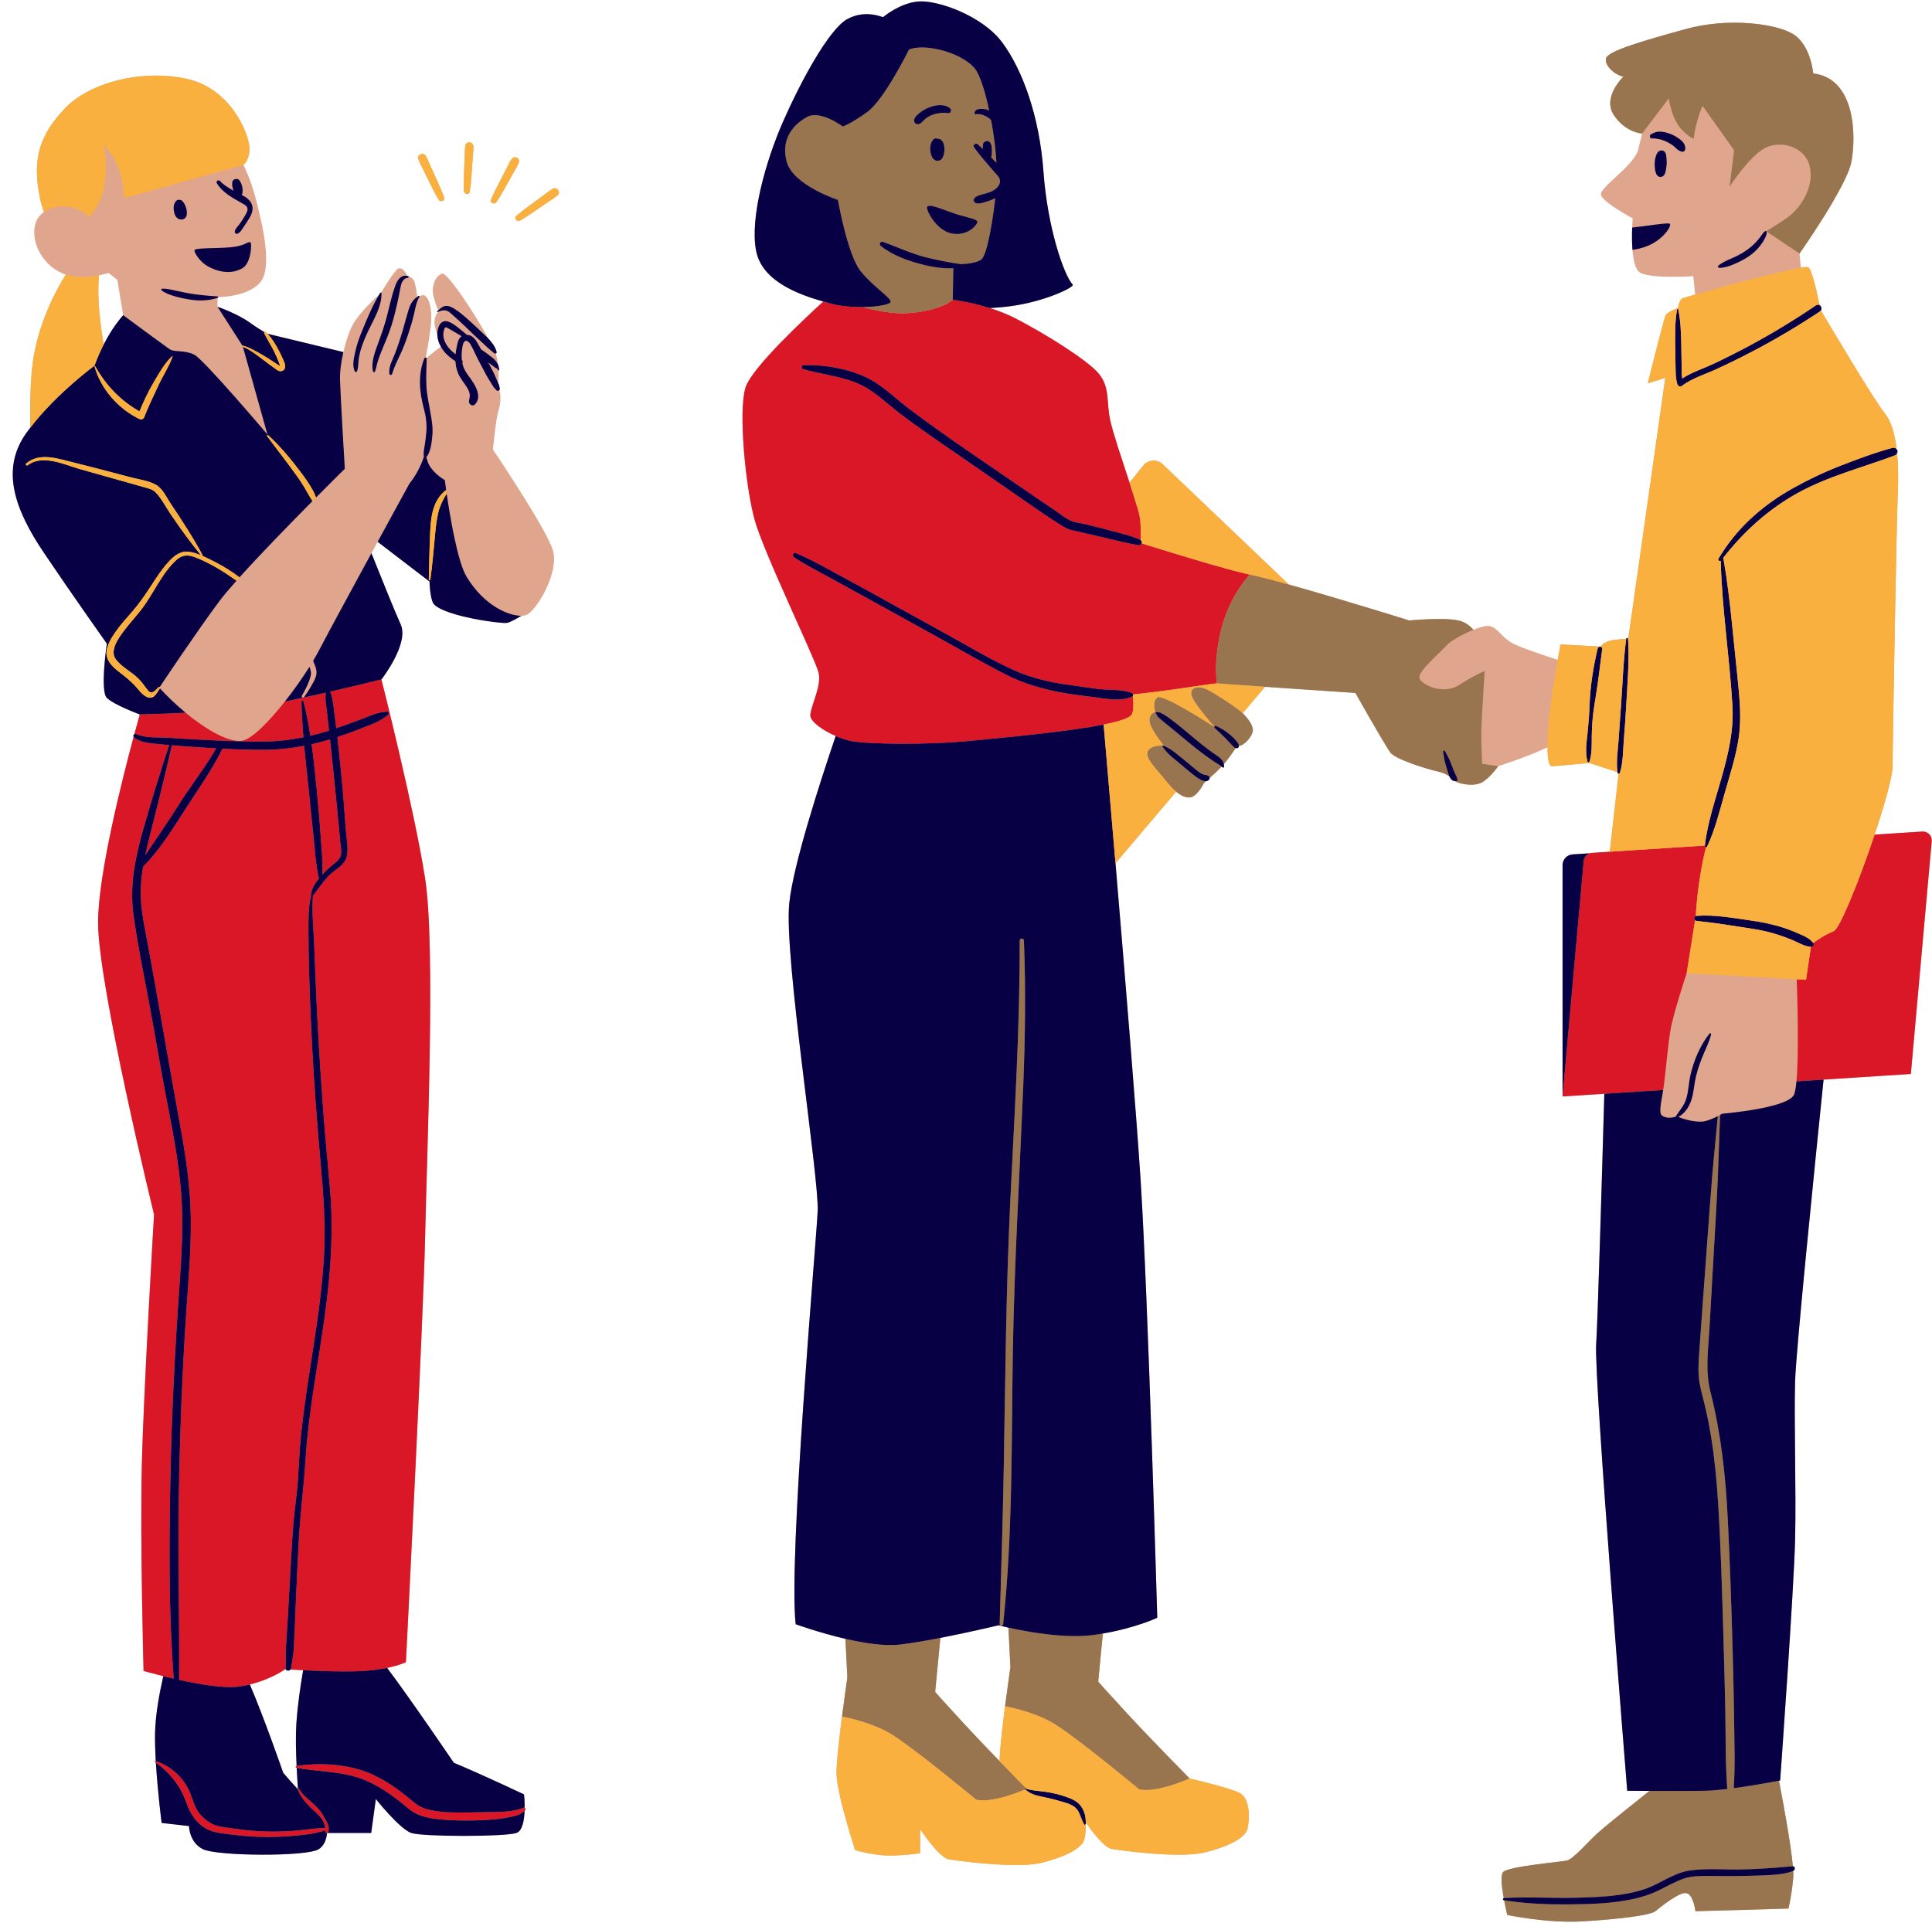
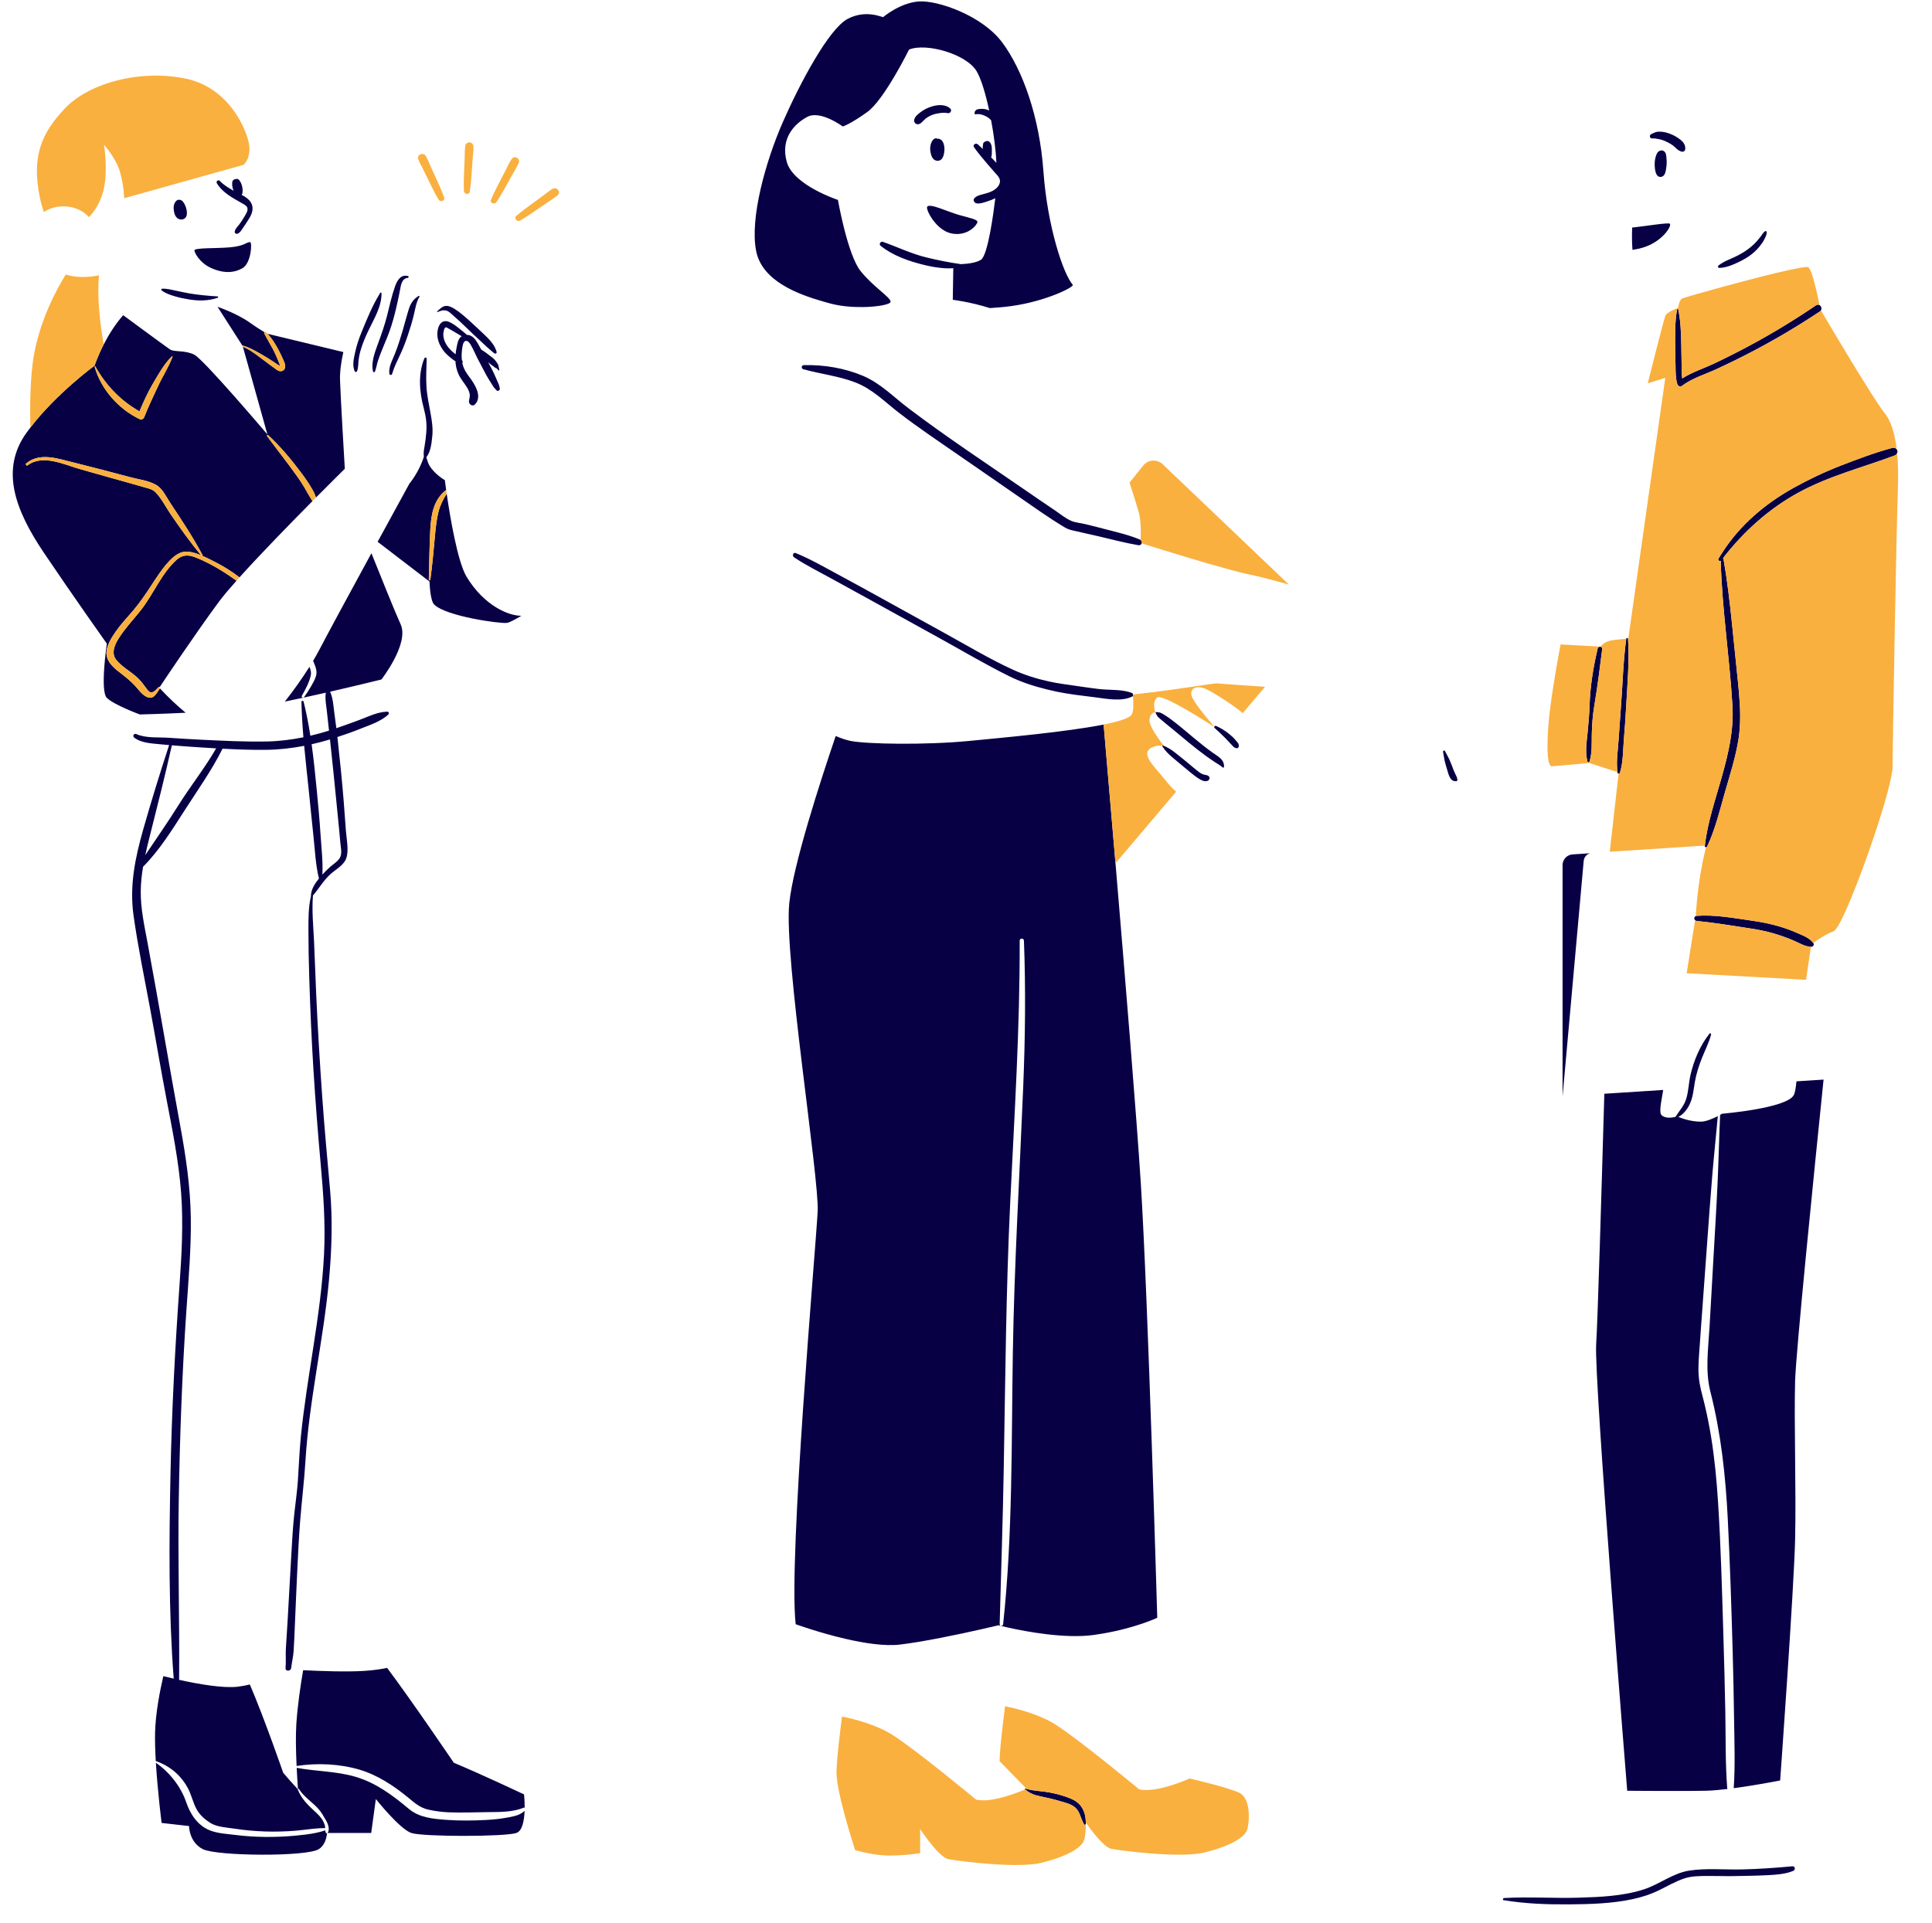
<svg xmlns="http://www.w3.org/2000/svg" height="558.2" preserveAspectRatio="xMidYMid meet" version="1.0" viewBox="-3.7 -0.4 560.6 558.2" width="560.6" zoomAndPan="magnify">
  <g id="change1_1">
-     <path d="M554.078,240.947l-13.833,0.894c2.934-8.789,5.225-16.956,5.225-19.849c0-7.174,1.142-70.857,1.523-79.992 c0.156-3.738,0.115-7.47-0.216-10.869c0.053-0.129,0.092-0.268,0.103-0.426c0.023-0.308-0.063-0.472-0.221-0.673 c-0.529-4.433-1.602-8.202-3.473-10.489c-3.21-3.923-16.813-26.951-18.517-29.842c0.348-0.542,0.077-1.267-0.417-1.553 c-0.583-2.957-2.119-10.226-3.256-10.984c-0.191-0.127-0.965-0.067-2.145,0.127l-0.394-4.09c0,0,13.538-19.245,14.998-26.412 s1.46-24.421-11.016-25.881c0,0-0.664-7.831-5.442-11.149c-4.778-3.318-19.112-5.176-31.588-1.725 c-12.476,3.451-22.563,6.371-23.094,8.494c-0.531,2.124,2.654,4.911,5.043,5.309c0,0-6.238,5.973-2.787,11.149 c3.451,5.176,8.215,5.371,8.215,5.371l0.002-0.003c-0.485,1.912-0.867,3.558-1.14,4.65c-1.199,4.795-11.388,10.988-10.788,13.185 c0.599,2.198,9.19,6.793,9.19,6.793s-0.092,1.079-0.153,2.673c0,0,0,0.001,0,0.002c-0.017,0.435-0.03,0.909-0.04,1.409 c0,0.018-0.001,0.034-0.001,0.052c-0.018,1.015-0.016,2.135,0.027,3.275c0,0.002,0,0.004,0,0.005c0.02,0.523,0.051,1.046,0.09,1.566 c0.004,0.051,0.005,0.103,0.009,0.155c0.001,0,0.003-0.001,0.005-0.001c0.242,3.065,0.855,5.901,2.261,6.645 c3.396,1.798,15.383,0.999,15.383,0.999l0.545,5.324c-2.064,0.595-3.447,1.014-3.734,1.136c-0.881,0.375-1.262,2.818-1.262,2.818 s-3.222,1.018-3.665,2.267c-0.673,1.894-5.086,19.549-5.086,19.549l5.086-1.589l-10.743,75.737c0,0-0.031,0.001-0.074,0.003 c-0.043-0.262-0.475-0.357-0.517-0.049c-0.003,0.024-0.005,0.049-0.008,0.073c-1.137,0.058-3.613,0.223-4.944,0.603 c-1.764,0.504-2.52,1.638-2.52,1.638l-11.592-0.63c0,0-0.343,1.814-0.813,4.47c-4.143-1.341-10.358-3.426-12.728-4.611 c-3.685-1.842-4.491-4.606-7.024-5.181c-0.949-0.216-2.756,0.28-4.71,1.069c-1.015-1.153-2.453-2.292-4.363-2.707 c-4.377-0.952-14.274,0-14.274,0s-20.45-6.383-34.916-10.422l-36.737-35.031c-1.644-1.436-4.153-1.214-5.519,0.488l-3.98,4.961 c-2.412-7.422-4.793-14.317-5.632-18.233c-1.142-5.329,0-9.326-3.235-13.322c-3.235-3.997-16.177-11.99-24.361-16.177 c-2.383-1.219-4.904-2.174-7.288-2.924c2.107-0.124,4.25-0.316,6.338-0.605c9.813-1.36,18.28-5.527,17.698-6.177 c-2.703-3.018-7.359-16.875-8.501-32.862c-1.142-15.987-6.09-29.563-11.94-37.429c-5.85-7.866-18.764-12.307-24.22-11.927 c-5.456,0.381-10.338,4.526-10.338,4.526c0,0.254-4.888-2.369-10.344,0.549c-5.456,2.918-13.828,18.651-18.778,29.943 c-4.95,11.292-9.643,27.913-7.74,37.429c1.743,8.714,12.094,12.528,19.479,14.65c-5.292,4.815-20.853,19.324-22.587,25 c-2.094,6.851,0,28.738,2.675,38.378c2.675,9.64,16.927,38.891,18.491,44.131c1.14,3.819-2.341,10.083-2.341,12.604 c0,1.805,3.601,4.343,7.364,5.986c-4.451,13.084-12.37,37.483-13.48,48.586c-1.557,15.566,8.717,79.699,8.25,89.35 c-0.467,9.651-8.561,100.869-6.382,119.859c0,0,6.726,2.454,14.424,4.239c0.255,5.429,0.566,11.243,0.566,11.243 s-0.77,5.262-1.547,11.316h0c-0.002,0.019-0.005,0.039-0.007,0.058c-0.03,0.235-0.06,0.473-0.091,0.711 c-0.02,0.158-0.04,0.314-0.06,0.472c-0.029,0.23-0.058,0.461-0.087,0.692c-0.02,0.156-0.039,0.312-0.059,0.468 c-0.031,0.247-0.061,0.494-0.091,0.741c-0.018,0.148-0.036,0.296-0.054,0.444c-0.034,0.28-0.067,0.559-0.101,0.838 c-0.013,0.106-0.025,0.212-0.038,0.317c-0.033,0.275-0.064,0.548-0.096,0.821c-0.014,0.122-0.029,0.245-0.043,0.366 c-0.031,0.272-0.062,0.541-0.092,0.81c-0.013,0.111-0.026,0.224-0.038,0.335c-0.032,0.289-0.063,0.574-0.094,0.858 c-0.01,0.09-0.02,0.182-0.03,0.272c-0.029,0.273-0.057,0.541-0.085,0.809c-0.01,0.1-0.021,0.202-0.032,0.301 c-0.023,0.226-0.045,0.445-0.067,0.666c-0.014,0.137-0.028,0.276-0.041,0.411c-0.024,0.247-0.046,0.487-0.069,0.726 c-0.009,0.094-0.018,0.191-0.027,0.284c-0.024,0.267-0.046,0.525-0.068,0.781c-0.005,0.063-0.012,0.13-0.017,0.193 c-0.021,0.248-0.039,0.487-0.057,0.723c-0.005,0.065-0.011,0.133-0.015,0.197c-0.017,0.234-0.032,0.455-0.046,0.675 c-0.004,0.058-0.009,0.122-0.012,0.179c-0.014,0.219-0.024,0.426-0.035,0.629c-0.002,0.05-0.006,0.105-0.008,0.155 c-0.012,0.248-0.021,0.483-0.027,0.704v0c-0.006,0.222-0.009,0.43-0.009,0.623c0,1.909,0.528,4.823,1.255,7.928 c0.145,0.621,0.299,1.25,0.457,1.879c0.317,1.26,0.655,2.523,0.993,3.74c1.353,4.865,2.705,8.966,2.705,8.966 s0.327,0.098,0.892,0.245c0.282,0.074,0.624,0.16,1.013,0.252c0.195,0.046,0.402,0.094,0.619,0.142 c0.435,0.097,0.912,0.196,1.421,0.293c1.525,0.29,3.332,0.552,5.115,0.621c0.297,0.012,0.594,0.018,0.888,0.018h0 c0.589,0,1.17-0.011,1.735-0.03c0.566-0.019,1.116-0.046,1.643-0.079c0.264-0.016,0.522-0.034,0.774-0.053 c0.503-0.037,0.981-0.079,1.425-0.122c0.222-0.021,0.436-0.043,0.64-0.065c0.409-0.044,0.781-0.087,1.11-0.128 c0.985-0.123,1.574-0.221,1.574-0.221v-6.981c0,0,1.712,2.595,3.707,4.96c0.443,0.525,0.901,1.039,1.356,1.511 c0.456,0.471,0.909,0.901,1.346,1.256c0.327,0.267,0.645,0.492,0.946,0.663c0.301,0.171,0.586,0.288,0.848,0.337 c0.109,0.02,0.24,0.044,0.392,0.069c0.455,0.076,1.097,0.174,1.883,0.282c0.839,0.116,1.844,0.245,2.967,0.377 c0.561,0.066,1.152,0.132,1.766,0.197c0.614,0.065,1.251,0.129,1.906,0.191c0.654,0.062,1.326,0.122,2.009,0.177 c0.683,0.056,1.377,0.108,2.076,0.155c0.699,0.047,1.404,0.089,2.107,0.124c0.704,0.035,1.406,0.064,2.102,0.085 c0.348,0.01,0.694,0.019,1.038,0.025c0.344,0.006,0.685,0.01,1.023,0.012c3.041,0.016,5.819-0.157,7.783-0.648 c2.818-0.705,5.258-1.524,7.222-2.422c0.879-0.402,1.66-0.819,2.335-1.249c0.327-0.208,0.63-0.42,0.905-0.634 c0.073-0.057,0.147-0.113,0.216-0.17c0.351-0.289,0.658-0.583,0.909-0.881c0.112-0.132,0.208-0.266,0.3-0.4 c0.108-0.017,0.17-0.027,0.17-0.027v-0.252c0.146-0.255,0.265-0.512,0.334-0.771c0.28-1.051,0.472-2.695,0.402-4.386 c0.016-0.033,0.039-0.062,0.04-0.101c0.002-0.121-0.01-0.237-0.011-0.357c1.587,2.255,5.285,7.209,7.437,7.612 c1.309,0.245,5.801,0.874,10.923,1.294c0.683,0.056,1.377,0.108,2.076,0.155c0.699,0.047,1.404,0.089,2.107,0.124 s1.406,0.064,2.102,0.085c0.348,0.01,0.694,0.019,1.038,0.025c0.344,0.006,0.685,0.01,1.023,0.012 c3.041,0.016,5.819-0.157,7.783-0.648c5.672-1.418,9.846-3.297,11.587-5.356c0.402-0.475,0.674-0.96,0.805-1.451 c0.087-0.327,0.166-0.712,0.232-1.137c0.065-0.425,0.117-0.892,0.15-1.383c0.016-0.245,0.028-0.497,0.034-0.753 c0.012-0.511,0.003-1.039-0.034-1.567c-0.037-0.528-0.101-1.055-0.198-1.567c-0.339-1.79-1.078-3.379-2.453-4.066 c-3.141-1.571-14.486-4.189-14.486-4.189h0c0,0-11.344-11.519-17.627-18.325c-6.283-6.807-8.901-9.773-8.901-9.773l1.349-13.974 c9.706-1.675,15.784-4.574,15.784-4.574s-2.659-92.55-4.774-126.108c-1.188-18.851-4.591-60.233-7.346-92.885l17.601-20.771 c1.608,1.337,3.096,1.921,4.346,1.592c1.985-0.522,3.711-4.092,3.711-4.092s0.245-0.209,0.637-0.552 c0.295-0.029,0.571-0.138,0.806-0.376c0.138-0.14,0.208-0.332,0.207-0.522c1.055-0.948,2.419-2.212,3.483-3.338 c0.105,0.083,0.215,0.163,0.311,0.252c0.148,0.138,0.361,0.033,0.378-0.156c0.026-0.293,0.004-0.557-0.043-0.807 c1.404-1.613,2.812-3.698,3.454-4.681c0.047,0.015,0.094,0.03,0.141,0.045c0.343,0.11,0.788-0.193,0.752-0.573 c-0.001-0.011-0.003-0.023-0.004-0.035c1.791-0.235,3.878-2.867,4.067-4.386c0.196-1.569-1.527-3.783-2.94-5.156l6.484-7.652 c11.605,0.797,26.213,1.778,26.213,1.778s7.526,13.362,10.061,17.2c1.343,2.034,10.933,4.973,13.962,5.622 c1.482,0.318,2.493,0.869,3.269,1.426c0.348,0.752,0.866,1.348,1.717,1.358c0.066,0.046,0.134,0.1,0.2,0.14 c1.082,0.649,5.517,1.623,7.897,0c2.38-1.623,4.322-4.479,4.322-4.479s8.444-2.673,14.323-5.498 c0.027,3.271,0.396,5.535,1.264,5.498c1.638-0.07,10.836-0.952,10.836-0.952l8.209,2.656c0.01,0.069,0.013,0.14,0.024,0.208 c0.026,0.171,0.158,0.24,0.297,0.241l-2.562,22.662l-5.158,0.333c-0.205,0.013-0.4,0.058-0.589,0.116l-5.032,0.325 c-1.641,0.106-2.918,1.468-2.918,3.113v67.144l12.118-0.783c-0.742,26.056-1.923,66.046-2.367,72.702 c-0.667,10.01,9.009,129.598,9.009,129.598s2.747,0.024,6.467,0.042c-2.735,2.167-12.257,9.733-14.906,12.117 c-3.102,2.792-7.136,7.601-8.997,8.066c-1.862,0.465-17.219,1.706-18.615,3.413c-0.754,0.922-0.33,4.464,0.218,7.531 c-0.272,0.091-0.356,0.532-0.015,0.589c0.042,0.007,0.084,0.01,0.125,0.017c0.44,2.345,0.913,4.273,0.913,4.273 s11.634,2.482,21.872,1.862c10.238-0.621,19.545-1.706,21.097-2.947c1.551-1.241,6.67-5.429,8.842-5.274 c2.172,0.155,2.792,5.274,2.792,5.274l26.991-0.776c0,0,0.931-3.723,1.396-8.997c0.043-0.482,0.036-1.142-0.009-1.937 c0.61-0.254,0.638-1.308-0.1-1.324c-0.581-6.494-2.885-18.884-4.038-24.852c0.221-0.043,0.343-0.067,0.343-0.067 s4.004-55.536,4.338-69.884c0.334-14.348-0.334-34.368,0-46.046c0.243-8.517,5.456-60.156,8.26-87.49l25.323-1.637l6.059-67.549 C556.962,242.178,555.661,240.845,554.078,240.947z M267.653,490.684l1.515-15.696c8.611-1.675,16.853-3.663,16.853-3.663 s1.087,0.286,2.884,0.685c0.257,5.499,0.578,11.495,0.578,11.495s-0.77,5.262-1.547,11.316h0c-0.002,0.019-0.005,0.039-0.007,0.058 c-0.03,0.235-0.06,0.473-0.091,0.711c-0.02,0.158-0.04,0.314-0.06,0.472c-0.029,0.23-0.058,0.461-0.087,0.692 c-0.02,0.156-0.039,0.312-0.059,0.468c-0.031,0.247-0.061,0.494-0.091,0.741c-0.018,0.148-0.036,0.296-0.054,0.444 c-0.034,0.28-0.067,0.559-0.101,0.838c-0.013,0.106-0.026,0.212-0.038,0.317c-0.033,0.275-0.064,0.548-0.096,0.821 c-0.014,0.122-0.029,0.245-0.043,0.366c-0.031,0.272-0.062,0.541-0.092,0.81c-0.013,0.111-0.026,0.224-0.038,0.335 c-0.032,0.289-0.063,0.574-0.094,0.858c-0.01,0.09-0.02,0.182-0.03,0.272c-0.029,0.273-0.057,0.541-0.085,0.809 c-0.01,0.1-0.021,0.202-0.032,0.301c-0.023,0.226-0.045,0.445-0.067,0.666c-0.014,0.137-0.028,0.276-0.041,0.411 c-0.024,0.247-0.046,0.487-0.069,0.726c-0.009,0.094-0.018,0.191-0.027,0.284c-0.024,0.267-0.046,0.525-0.068,0.781 c-0.005,0.063-0.012,0.13-0.017,0.193c-0.021,0.249-0.039,0.487-0.057,0.723c-0.005,0.065-0.011,0.133-0.015,0.197 c-0.017,0.233-0.032,0.455-0.046,0.675c-0.004,0.058-0.009,0.122-0.012,0.179c-0.014,0.219-0.024,0.426-0.035,0.629 c-0.002,0.05-0.006,0.105-0.008,0.155c-0.012,0.248-0.021,0.483-0.027,0.704v0c-0.003,0.105-0.003,0.197-0.005,0.295 c-3.316-3.426-7.04-7.313-9.793-10.295C270.271,493.651,267.653,490.684,267.653,490.684z M156.714,159.255 c-2.03-6.471-17.382-29.182-17.382-29.182s0.891-9.135,1.569-11.168c0.638-1.913,0.837-4.414,0.295-6.075 c0.12-0.137,0.184-0.32,0.124-0.506c-0.112-0.348-0.113-0.696-0.245-1.042c-0.059-0.155-0.13-0.305-0.198-0.457 c0.004-1.012,0.107-2.283,0.067-3.736c0.004,0.005,0.01,0.011,0.014,0.016c0.068,0.081,0.227,0.018,0.216-0.089 c-0.03-0.296-0.077-0.595-0.166-0.88c-0.055-0.176-0.034-0.356-0.1-0.53c-0.021-0.056-0.058-0.106-0.085-0.16 c-0.106-0.922-0.28-1.89-0.603-2.904c-0.031-0.098-0.074-0.213-0.115-0.325c0.207-0.047,0.378-0.221,0.305-0.477 c-0.434-1.542-1.353-2.769-2.428-3.893c-4.032-7.386-11.925-19.365-13.444-18.833c-1.936,0.678-3.195,3.873-2.421,6.681 c0.567,2.054,1.079,3.426,1.314,4.019c-0.091,0.082-0.181,0.166-0.274,0.244c-0.119,0.1,0.033,0.251,0.153,0.199 c0.087-0.038,0.172-0.072,0.258-0.107c0,0,0.001,0.002,0.001,0.002s-1.646,1.356-1.065,4.26c0.187,0.933,0.444,1.856,0.706,2.693 c0.001,0.01,0,0.022,0.001,0.032c0.089,1.142,0.462,2.201,1.01,3.176c-0.53,0.397-2.82,2.12-4.19,3.284 c-0.044-0.053-0.105-0.081-0.172-0.095c0.676-3.732,1.432-8.235,1.557-10.348c0.232-3.942-0.58-6.551-1.623-7.479 c-0.596-0.53-1.279-0.263-1.761,0.061c-0.018-0.118-0.162-0.204-0.284-0.139c-0.139,0.074-0.246,0.179-0.374,0.264 c-0.096-0.849-0.36-2.928-0.769-4.244c-0.522-1.681-2.203-1.739-2.203-1.971c0-0.232-1.333-2.667-2.589-1.971 c-1.129,0.625-4.419,6.098-4.929,6.953c-0.088-0.04-0.199-0.027-0.261,0.071c-0.093,0.147-0.17,0.306-0.26,0.455 c-1.387,1.26-5.696,5.298-7.515,8.446c-1.109,1.918-2.179,5.037-2.916,8.279l-22.007-5.304c-0.154-0.163-0.293-0.339-0.456-0.494 c-0.15-0.142-0.328-0.096-0.436,0.02c-0.807-0.462-2.2-1.32-4.35-2.841c-3.701-2.62-9.268-4.519-9.268-4.519v-2.592 c0.018-0.006,0.036-0.01,0.055-0.016c0.099-0.034,0.138-0.117,0.138-0.199c1.199-0.009,8.305-0.222,11.969-4.009 c4.009-4.143,0.95-16.762-1.168-24.94c-1.366-5.276-3.473-9.427-3.473-9.427s1.953-1.472,1.73-5.193 c-0.223-3.72-5.208-16.964-18.229-19.791c-13.021-2.827-28.251,1.041-35.416,8.705c-6.815,7.29-9.517,13.932-7.196,25.56 c0.294,1.475,0.713,2.955,1.197,4.411c-1.025,0.726-1.836,1.669-2.266,2.836c-1.918,5.205,1.584,12.328,7.52,14.885 c0.365,0.157,0.736,0.294,1.111,0.414c-2.467,3.946-7.179,12.485-9.158,22.94c-1.227,6.484-1.256,15.61-1.11,21.47 c-0.395,0.516-0.789,1.033-1.165,1.558c-7.613,10.658-3.299,22.331,5.075,34.765s18.271,26.391,18.271,26.391s-2.03,13.703,0,15.733 c2.03,2.03,9.57,4.821,9.57,4.821s-0.623,2.169-1.582,5.716c-0.269,0.153-0.393,0.504-0.217,0.805 c-3.371,12.544-10.31,40.039-10.31,53.873C24.76,285.626,41,352.111,41,352.111s-3.045,51.259-3.553,73.082 c-0.508,21.823,0.508,59.379,0.508,59.379s2.341,0.677,5.732,1.517c-1.03,4.462-2.265,10.868-2.393,16.399 c-0.057,2.429,0.037,5.299,0.208,8.234c-0.015-0.005-0.028-0.012-0.043-0.017c-0.214-0.074-0.314,0.231-0.146,0.347 c0.075,0.051,0.145,0.111,0.219,0.163c0.522,8.557,1.666,17.48,1.666,17.48l7.952,0.896c0,0,0,4.704,4.032,6.72 c4.032,2.016,30.015,2.24,33.599,0c1.613-1.008,2.224-2.877,2.412-4.629c0.042-0.013,0.09-0.005,0.121-0.041 c0.009-0.01,0.013-0.023,0.022-0.034h12.677l1.344-9.856c0,0,6.944,8.736,10.304,9.856c3.36,1.12,27.103,1.12,30.463,0 c1.769-0.59,2.292-3.658,2.394-6.436c0.048-0.046,0.098-0.085,0.145-0.134c0.209-0.218,0.114-0.618-0.124-0.752 c0.016-2.122-0.175-3.878-0.175-3.878s-12.32-5.824-20.383-9.184c0,0-12.335-18.19-19.348-27.53 c3.628-0.753,5.452-1.659,5.452-1.659s5.075-99.473,5.583-123.834c0.508-24.361,3.045-83.74,0-103.533 c-3.045-19.793-12.688-57.857-12.688-57.857s8.12-10.404,5.583-15.987c-1.622-3.568-5.73-13.766-8.485-20.664 c0.61-1.119,1.211-2.224,1.802-3.307l15.057,11.537c0,0,0.134,5.442,1.336,6.654c3.432,3.462,19.344,5.649,21.167,5.339 c0.811-0.138,2.509-1.068,4.145-2.057c0.486-0.006,0.913-0.06,1.259-0.165c0.725-0.221,1.701-1.101,2.727-2.396 c0,0,0.003-0.002,0.003-0.002l0-0.001C154.674,171.845,158.239,164.118,156.714,159.255z M27.805,78.814l2.538,2.03l1.706,10.235h0 c-2.432,2.766-4.305,5.857-5.653,8.485c-0.983-5.566-2.008-13.531-1.368-20.048C26.709,79.19,27.805,78.814,27.805,78.814z M82.755,518.804c-0.031,0.026-0.046,0.06-0.047,0.104c-1.495-1.623-2.975-3.277-4.231-4.773c0,0-5.49-15.882-9.683-25.632 c6.215-1.501,10.27-4.439,10.27-4.439s0.051,0.004,0.136,0.009c0.208,0.526,1.018,0.547,1.397,0.089 c0.91,0.055,2.175,0.128,3.669,0.202c-0.737,4.24-1.619,10.105-1.981,15.659c-0.214,3.28-0.132,7.673,0.078,12.136 c-0.022,0.003-0.045,0.005-0.067,0.009c-0.26,0.041-0.253,0.471,0,0.518c0.031,0.006,0.063,0.009,0.094,0.015 C82.49,514.765,82.617,516.831,82.755,518.804z M117.662,45.74c-0.438-1.325,1.475-2.006,2.166-0.913 c0.584,0.925,0.967,2.044,1.42,3.041c0.447,0.984,0.894,1.969,1.341,2.953c0.907,1.998,1.855,4.018,2.586,6.087 c0.339,0.958-1.097,1.483-1.588,0.67c-1.128-1.869-2.076-3.874-3.037-5.832c-0.492-1.003-0.984-2.005-1.476-3.008 C118.595,47.762,118.003,46.774,117.662,45.74z M130.905,55.031c-0.103-2.187,0.018-4.408,0.104-6.594 c0.044-1.099,0.087-2.198,0.131-3.297c0.044-1.11,0.004-2.264,0.199-3.359c0.105-0.588,0.762-0.913,1.3-0.849 c0.607,0.072,0.988,0.578,1.027,1.164c0.073,1.076-0.119,2.221-0.194,3.297c-0.077,1.099-0.153,2.198-0.23,3.297 c-0.152,2.187-0.29,4.405-0.631,6.572C132.452,56.279,130.948,55.953,130.905,55.031z M138.758,57.597 c0.839-2.027,1.875-3.992,2.885-5.939c0.489-0.942,0.978-1.884,1.467-2.826c0.512-0.987,0.96-2.102,1.602-3.01 c0.35-0.495,0.903-0.717,1.48-0.485c0.498,0.2,0.898,0.855,0.686,1.398c-0.419,1.073-1.077,2.074-1.638,3.079 c-0.516,0.926-1.033,1.852-1.549,2.778c-1.065,1.909-2.118,3.864-3.344,5.675C139.828,59.032,138.362,58.554,138.758,57.597z M158.134,56.247c-0.836,0.76-1.873,1.348-2.804,1.986c-0.889,0.61-1.779,1.219-2.668,1.829c-1.797,1.232-3.605,2.51-5.502,3.581 c-0.84,0.474-1.812-0.703-1.053-1.365c1.656-1.445,3.476-2.74,5.25-4.035c0.873-0.638,1.746-1.275,2.619-1.913 c0.883-0.645,1.758-1.425,2.722-1.944C157.853,53.765,159.157,55.317,158.134,56.247z" fill="#dfa68d" />
-   </g>
+     </g>
  <g id="change2_1">
-     <path d="M93.328,206.63c-0.273-1.877-0.371-4.421-1.252-6.276c8.085-1.857,14.901-3.543,14.901-3.543 s9.643,38.064,12.688,57.857c3.045,19.793,0.508,79.172,0,103.533c-0.508,24.361-5.583,123.834-5.583,123.834 s-1.824,0.906-5.452,1.659c-1.8,0.374-4.036,0.71-6.728,0.878c-5.037,0.315-12.61,0.044-17.637-0.207 c-1.493-0.075-2.759-0.147-3.669-0.202c0.1-0.121,0.179-0.263,0.198-0.451c0.165-1.631,0.594-3.23,0.704-4.887 c0.151-2.266,0.23-4.539,0.33-6.808c0.244-5.502,0.458-11.006,0.724-16.508c0.23-4.753,0.454-9.509,0.823-14.254 c0.46-5.905,1.196-11.766,1.557-17.686c1.077-17.669,5.232-35.003,6.844-52.628c0.798-8.721,1.063-17.51,0.275-26.242 c-0.8-8.864-1.613-17.721-2.244-26.599c-0.717-10.1-1.323-20.211-1.778-30.327c-0.225-5.003-0.371-10.01-0.61-15.012 c-0.209-4.374-0.662-8.869-0.314-13.261c1.722-1.989,2.99-4.24,4.95-6.071c1.568-1.465,4.082-2.691,4.758-4.845 c0.745-2.372,0.016-5.527-0.154-7.951c-0.195-2.77-0.401-5.539-0.619-8.307c-0.464-5.894-1.073-11.779-1.718-17.656 c-0.042-0.385-0.09-0.769-0.133-1.153c2.255-0.732,4.495-1.515,6.691-2.405c2.725-1.104,5.946-2.095,8.117-4.156 c0.295-0.28,0.072-0.819-0.335-0.809c-2.904,0.074-5.764,1.56-8.448,2.55c-2.099,0.774-4.202,1.535-6.321,2.252 C93.722,209.507,93.537,208.068,93.328,206.63z M79.761,469.903c0.36-6.137,0.676-12.276,1.032-18.412 c0.247-4.267,0.464-8.55,0.932-12.8c0.34-3.094,0.79-6.162,1.006-9.272c0.3-4.328,0.448-8.669,0.883-12.987 c1.776-17.636,5.803-34.953,6.707-52.699c0.451-8.852-0.177-17.528-0.974-26.337c-0.822-9.086-1.52-18.184-2.093-27.29 c-0.559-8.881-0.934-17.776-1.216-26.67c-0.145-4.561-0.238-9.116-0.24-13.679c-0.001-3.386-0.039-6.8,0.741-10.083 c-0.008-0.023-0.022-0.043-0.022-0.069c0.048-1.881,1.151-3.571,2.33-5.019c-0.982-3.967-1.143-8.173-1.586-12.229 c-0.474-4.336-0.88-8.679-1.33-13.017c-0.457-4.413-0.961-8.839-1.371-13.271c-3.697,0.715-7.443,1.132-11.237,1.167 c-4.146,0.038-8.301-0.113-12.45-0.332c-3.117,6.262-7.249,12.052-11.02,17.924c-3.643,5.673-7.279,11.545-12.044,16.35 c-0.386,2.336-0.642,4.69-0.668,7.06c-0.055,5.081,1.06,10.07,1.983,15.039c3.298,17.755,6.255,35.57,9.522,53.332 c1.609,8.747,2.9,17.547,3.02,26.456c0.122,9.019-0.675,18.012-1.29,27.001c-1.246,18.222-1.892,36.49-2.204,54.751 c-0.298,17.43,0.257,34.852,0.098,52.277c0,0.024-0.011,0.04-0.013,0.063c5.912,1.3,12.961,2.5,17.105,1.982 c1.206-0.151,2.348-0.374,3.433-0.636c6.215-1.501,10.27-4.439,10.27-4.439s0.051,0.004,0.136,0.009 c-0.041-0.103-0.062-0.222-0.048-0.363c0.186-1.842-0.031-3.78,0.098-5.645C79.44,475.347,79.601,472.625,79.761,469.903z M53.15,216.44c-2.326-0.156-4.657-0.322-6.983-0.522c-2.065,9.254-4.407,18.41-6.715,27.607c-0.355,1.415-0.692,2.839-0.998,4.271 c3.196-4.787,6.501-9.502,9.558-14.388c3.517-5.622,7.705-10.848,11.01-16.602C57.063,216.693,55.104,216.571,53.15,216.44z M35.865,212.661c2.815,1.247,6.396,0.86,9.413,1.072c3.169,0.223,6.34,0.411,9.513,0.565c6.265,0.304,12.573,0.623,18.847,0.51 c3.623-0.065,7.187-0.508,10.703-1.225c-0.285-3.423-0.499-6.848-0.571-10.273c-0.007-0.358,0.535-0.428,0.621-0.084 c0.815,3.263,1.445,6.578,1.963,9.915c1.816-0.427,3.62-0.92,5.412-1.479c-0.199-1.777-0.403-3.554-0.586-5.334 c-0.176-1.716-0.628-3.856-0.347-5.688c-3.941,0.899-8.104,1.818-11.886,2.591c-4.681,5.927-9.565,10.863-12.317,11.344 c-3.617,0.633-10.007-2.763-16.457-8.105c-7.336,0.361-13.305,0.492-13.305,0.492s-0.623,2.169-1.582,5.716 C35.442,212.589,35.641,212.561,35.865,212.661z M88.193,228.694c0.433,4.44,0.84,8.884,1.13,13.335 c0.245,3.77,0.713,7.629,0.522,11.416c0.724-0.796,1.488-1.555,2.291-2.27c0.974-0.867,2.55-1.745,2.988-3.059 c0.408-1.224,0.032-2.775-0.082-4.035c-0.121-1.344-0.244-2.688-0.37-4.031c-0.261-2.777-0.533-5.554-0.817-8.329 c-0.582-5.685-1.118-11.373-1.758-17.052c-0.017-0.152-0.033-0.303-0.05-0.455c-0.002,0.001-0.004,0.001-0.006,0.002 c-1.761,0.532-3.536,0.996-5.321,1.399C87.326,219.967,87.769,224.346,88.193,228.694z M46.702,486.809 c-1.506-19.723-1.332-39.577-0.936-59.345c0.366-18.239,1.312-36.456,2.604-54.651c0.639-8.987,1.159-18.017,0.48-27.019 c-0.684-9.061-2.481-17.998-4.191-26.908c-1.7-8.86-3.177-17.761-4.818-26.632c-1.655-8.946-3.531-17.923-4.794-26.932 c-1.223-8.722,0.488-16.83,2.869-25.199c2.319-8.152,4.821-16.223,7.456-24.275c-0.687-0.063-1.376-0.11-2.061-0.185 c-2.643-0.288-5.851-0.298-8.053-1.965c-0.086-0.065-0.145-0.138-0.19-0.215c-3.371,12.544-10.31,40.039-10.31,53.873 C24.76,285.626,41,352.111,41,352.111s-3.045,51.259-3.553,73.082c-0.508,21.823,0.508,59.379,0.508,59.379s2.341,0.677,5.732,1.517 C44.621,486.32,45.635,486.563,46.702,486.809z M554.078,240.947l-13.833,0.894c-4.34,13.003-10.086,27.371-11.903,28.053 c-2.299,0.862-4.813,2.591-5.908,3.387c0.016,0.021,0.035,0.039,0.051,0.061c0.319,0.449-0.11,1.074-0.614,1.07 c-0.035,0-0.069-0.008-0.104-0.009l-1.419,9.575l-2.698-0.148c0.211,6.13,0.651,21.906-0.078,29.623l7.866-0.508l25.323-1.637 l6.059-67.549C556.962,242.178,555.661,240.845,554.078,240.947z M490.975,245.179c0.006-0.052,0.015-0.104,0.021-0.156 l-27.596,1.784l-5.158,0.333c-0.205,0.013-0.4,0.058-0.589,0.116c-0.985,0.302-1.724,1.168-1.819,2.233l-6.13,68.348l12.118-0.783 l17.082-1.104c0.084-0.526,0.165-1.068,0.237-1.62c0.577-4.423,1.088-11.06,1.901-15.868c0.813-4.808,4.669-16.389,4.669-16.389 l2.449-15.393c-0.362-0.341-0.307-0.982,0.19-1.197l0.025-0.158c0,0,0.381-9.135,2.664-18.651c0.086-0.359,0.185-0.756,0.288-1.169 C491.142,245.502,490.953,245.386,490.975,245.179z M353.955,165.146c-0.502-0.133-1.023-0.274-1.561-0.421 c-1.613-0.441-3.376-0.94-5.236-1.478c-0.62-0.18-1.251-0.363-1.89-0.551c-1.279-0.375-2.594-0.766-3.928-1.166 c-1.334-0.4-2.687-0.809-4.044-1.223s-2.717-0.831-4.066-1.247c-0.674-0.208-1.345-0.416-2.011-0.622 c-1.236-0.384-2.452-0.763-3.642-1.135c-0.123,0.352-0.47,0.624-0.989,0.535c-3.945-0.678-7.81-1.725-11.713-2.624 c-1.397-0.322-2.795-0.636-4.193-0.952c-0.744-0.168-1.488-0.342-2.233-0.507c-1.135-0.251-2.124-0.442-3.121-1.037 c-4.818-2.876-9.4-6.195-14.019-9.373c-5.779-3.975-11.531-7.988-17.307-11.968c-5.699-3.928-11.441-7.788-16.923-12.022 c-4.14-3.198-7.627-6.851-12.613-8.768c-4.887-1.879-10.092-2.428-15.104-3.831c-0.664-0.186-0.511-1.162,0.16-1.179 c5.781-0.146,11.83,0.839,17.171,3.102c5.078,2.151,8.802,6.065,13.127,9.348c11.097,8.423,22.814,16.131,34.28,24.04 c2.689,1.855,5.382,3.704,8.097,5.521c1.577,1.055,3.267,2.496,5.034,3.225c1.141,0.471,2.673,0.607,3.918,0.897 c1.984,0.463,3.955,0.981,5.926,1.496c3.359,0.877,6.761,1.648,9.968,2.988c0.091,0.038,0.158,0.091,0.227,0.144 c0.151-3.346-0.009-6.342-0.665-8.536c-0.807-2.7-1.681-5.444-2.551-8.122c-2.412-7.422-4.793-14.317-5.632-18.233 c-1.142-5.329,0-9.326-3.235-13.322c-3.235-3.997-16.177-11.99-24.361-16.177c-2.383-1.219-4.904-2.174-7.288-2.924 c-5.805-1.827-10.771-2.41-10.771-2.41c0,0-3.129,3.106-12.695,3.852c-4.237,0.33-9.253-0.6-13.529-1.738 c-3.024,0.03-6.427-0.25-9.386-1.056c-0.62-0.169-1.284-0.355-1.964-0.551c-5.292,4.815-20.853,19.324-22.587,25 c-2.094,6.851,0,28.738,2.675,38.378c2.675,9.64,16.927,38.891,18.491,44.131c1.14,3.819-2.341,10.083-2.341,12.604 c0,1.805,3.601,4.343,7.364,5.986c1.493,0.651,3.01,1.166,4.339,1.432c4.681,0.936,21.786,1.225,34.384,0 c10.192-0.991,28.426-2.634,39.023-4.756c4.475-0.896,7.597-1.877,8.162-2.932c0.513-0.958,0.553-2.972,0.342-5.396 c-0.045,0.074-0.098,0.147-0.197,0.195c-3.113,1.504-7.18,0.695-10.495,0.266c-0.028-0.004-0.057-0.008-0.085-0.012 c-3.751-0.48-7.583-0.889-11.287-1.65c-0.944-0.194-1.905-0.422-2.866-0.657c-3.742-0.916-7.546-2.144-10.923-3.816 c-7.098-3.514-13.977-7.613-20.916-11.432c-6.796-3.74-13.575-7.509-20.37-11.251c-3.449-1.899-6.901-3.794-10.354-5.688 c-3.642-1.997-7.42-3.872-10.872-6.188c-0.588-0.395-0.22-1.509,0.511-1.213c4.113,1.666,8.011,3.925,11.915,6.023 c3.742,2.012,7.467,4.057,11.187,6.108c6.702,3.695,13.39,7.413,20.097,11.099c6.605,3.631,13.188,7.609,20.055,10.724 c3.161,1.434,6.699,2.548,10.209,3.311c1.355,0.295,2.706,0.549,4.031,0.732c3.46,0.48,6.915,1.03,10.383,1.454 c3.113,0.38,6.701,0.018,9.644,1.147c0.191,0.073,0.328,0.254,0.383,0.447c7.953-0.841,15.617-2.02,20.172-2.693 c0.779-0.115,1.467-0.215,2.05-0.297c1.166-0.162,1.912-0.249,2.127-0.225c0,0-1.188-6.045,1.261-15.839 c2.449-9.794,8.255-15.753,8.255-15.753c-0.321-0.065-0.669-0.141-1.041-0.225C356.8,165.882,355.462,165.546,353.955,165.146z M148.537,524.285c-0.09-0.05-0.199-0.066-0.322-0.014c-3.116,1.31-6.982,1.247-10.299,1.281c-3.803,0.039-7.623,0.207-11.426,0.058 c-1.929-0.076-3.876-0.344-5.764-0.745c-2.472-0.525-3.97-1.868-5.893-3.453c-4.211-3.473-8.988-6.642-14.263-8.192 c-5.779-1.698-12.282-1.981-18.208-1.06c-0.022,0.003-0.045,0.005-0.067,0.009c-0.26,0.041-0.253,0.471,0,0.518 c0.031,0.006,0.063,0.009,0.094,0.015c5.661,1.039,11.436,0.961,17.007,2.579c5.95,1.728,10.855,5.403,15.538,9.333 c3.051,2.56,7.094,2.907,10.943,3.188c3.805,0.278,7.78,0.223,11.586,0.022c2.277-0.12,4.583-0.385,6.819-0.833 c1.611-0.323,3.051-0.674,4.234-1.819c0.048-0.046,0.098-0.085,0.145-0.134C148.871,524.818,148.775,524.419,148.537,524.285z M90.341,527.015c-0.361-0.649-0.732-1.281-1.195-1.864c-1.829-2.304-4.534-3.816-6.123-6.319c-0.063-0.099-0.192-0.09-0.268-0.028 c-0.031,0.026-0.046,0.06-0.047,0.104c-0.001,0.02-0.011,0.035-0.003,0.058c0.022,0.059,0.051,0.114,0.073,0.172 c0.955,2.45,2.832,4.34,4.744,6.084c1.024,0.935,2.039,1.897,2.649,3.159c0.24,0.496,0.422,1.024,0.474,1.575 c0.007,0.078,0.006,0.152,0.009,0.227c-2.307-0.007-4.594,0.33-6.886,0.587c-0.607,0.068-1.213,0.135-1.821,0.183 c-2.884,0.228-5.777,0.312-8.669,0.217c-2.93-0.096-5.857-0.354-8.755-0.796c-2.195-0.335-5.252-0.468-7.16-1.668 c-1.51-0.949-2.975-2.208-3.884-3.753c-1.154-1.96-1.557-4.277-2.632-6.293c-2.052-3.85-5.275-6.515-9.344-7.938 c-0.015-0.005-0.028-0.012-0.043-0.017c-0.214-0.074-0.314,0.231-0.146,0.347c0.075,0.051,0.145,0.111,0.219,0.163 c3.974,2.796,7.24,6.886,8.803,11.486c1.16,3.414,3.292,6.703,6.802,8.126c2.248,0.911,5.068,1.055,7.469,1.353 c2.877,0.357,5.773,0.545,8.672,0.572c3,0.028,6.005-0.104,8.991-0.392c1.849-0.178,3.719-0.378,5.545-0.754 c0.968-0.199,1.927-0.438,2.857-0.777c0.014,0.252,0.056,0.499,0.196,0.753c0.007,0.013,0.027,0.012,0.037,0.024 c0.072,0.087,0.181,0.107,0.289,0.074c0.042-0.013,0.09-0.005,0.121-0.041c0.009-0.01,0.013-0.023,0.022-0.034 c0.646-0.795,0.288-2.106-0.085-2.969C91.001,528.063,90.644,527.56,90.341,527.015z" fill="#d91727" />
-   </g>
+     </g>
  <g id="change3_1">
-     <path d="M354.388,216.492c0.146,0.104,0.312,0.158,0.48,0.209c-0.642,0.983-2.05,3.068-3.454,4.681 c-0.289-1.537-1.825-2.327-3.106-3.231c-1.941-1.37-3.787-2.865-5.611-4.385c-1.756-1.463-3.485-2.955-5.292-4.355 c-0.893-0.692-1.78-1.414-2.74-2.009c-0.467-0.29-0.939-0.613-1.434-0.851c-0.548-0.264-0.877-0.209-1.447-0.279 c-0.138-0.017-0.207,0.158-0.15,0.261c0.258,0.468,0.381,0.854,0.773,1.242c0.367,0.363,0.798,0.679,1.184,1.021 c0.785,0.695,1.625,1.329,2.432,1.999c1.712,1.422,3.419,2.849,5.14,4.26c1.648,1.351,3.313,2.684,5.036,3.938 c0.819,0.595,1.661,1.153,2.495,1.726c0.661,0.455,1.438,0.869,2.076,1.375c-1.065,1.126-2.428,2.39-3.483,3.338 c-0.001-0.185-0.067-0.37-0.207-0.505c-0.444-0.43-1.008-0.365-1.562-0.539c-0.56-0.176-1.051-0.496-1.511-0.854 c-1.134-0.881-2.217-1.835-3.322-2.752c-1.111-0.923-2.251-1.813-3.381-2.714c-1.053-0.84-2.168-1.551-3.416-2.043 c0.08,0.007,0.129,0.013,0.129,0.013s-4.284-5.225-4.18-7.419c0.104-2.194,1.672-2.299,1.672-2.299s-1.016-3.03,0.589-4.284 c1.491-1.165,14.669,7.317,16.531,8.526c-0.027,0.102-0.019,0.21,0.093,0.308c1.064,0.934,2.076,1.926,3.082,2.921 c0.503,0.497,0.959,1.036,1.454,1.538c0.254,0.257,0.502,0.52,0.745,0.788C354.125,216.251,354.239,216.386,354.388,216.492z M340.198,222.524c-1.218-0.991-2.415-2.004-3.613-3.019c-1.157-0.981-2.221-2.017-3.021-3.31c-0.038-0.061-0.017-0.137,0.028-0.187 c-0.936-0.042-3.192,0.021-4.174,1.494c-1.254,1.881,2.508,5.329,5.225,8.777c1.005,1.276,1.991,2.318,2.936,3.104 c1.608,1.337,3.096,1.921,4.346,1.592c1.985-0.522,3.711-4.092,3.711-4.092s0.245-0.209,0.637-0.552 c-0.938,0.093-2.072-0.676-2.743-1.149C342.37,224.365,341.297,223.417,340.198,222.524z M356.606,206.327 c-1.451-1.336-7.962-5.649-10.261-6.694c-2.299-1.045-4.542-0.644-4.389,1.463c0.138,1.901,5.626,8.18,6.7,9.392 c0.091-0.164,0.303-0.278,0.504-0.188c1.37,0.61,2.646,1.375,3.8,2.333c0.568,0.472,1.146,0.957,1.633,1.513 c0.239,0.273,0.472,0.55,0.699,0.833c0.157,0.195,0.336,0.388,0.405,0.637c0.045,0.163,0.046,0.352,0.06,0.524 c1.791-0.235,3.878-2.867,4.067-4.386c0.196-1.569-1.527-3.783-2.94-5.156C356.792,206.508,356.696,206.41,356.606,206.327z M454.385,550.384c6.298-0.19,12.757-0.451,18.807-2.375c4.551-1.447,8.542-4.773,13.317-5.492c4.978-0.75,10.15-0.22,15.168-0.331 c4.973-0.11,9.829-0.465,14.773-0.911c0.032-0.003,0.055,0.007,0.085,0.008c-0.581-6.494-2.885-18.884-4.038-24.852 c-1.458,0.284-7.368,1.41-13.141,2.18c0.003-0.022,0.014-0.038,0.015-0.061c0.444-6.6,0.191-13.251,0.1-19.86 c-0.091-6.62-0.225-13.238-0.412-19.856c-0.363-12.833-0.771-25.678-1.425-38.5c-0.633-12.409-1.954-24.694-5.024-36.755 c-1.578-6.201-0.617-12.536-0.259-18.845c0.372-6.553,0.744-13.106,1.116-19.66c0.41-7.219,0.859-14.436,1.194-21.659 c0.313-6.742,0.462-13.489,0.755-20.229c-0.187,0.103-0.411,0.224-0.664,0.354c-0.506,5.739-1.134,11.466-1.611,17.209 c-0.544,6.55-1.015,13.104-1.492,19.66c-0.469,6.442-0.937,12.884-1.406,19.326c-0.242,3.332-0.5,6.663-0.716,9.996 c-0.198,3.057-0.555,6.162-0.322,9.226c0.214,2.82,1.052,5.52,1.71,8.256c0.752,3.124,1.372,6.28,1.888,9.451 c1.014,6.238,1.604,12.537,2.009,18.841c0.825,12.848,1.154,25.749,1.55,38.616c0.224,7.29,0.406,14.582,0.553,21.874 c0.152,7.507-0.013,15.064,0.557,22.553c0.008,0.11,0.043,0.199,0.076,0.29c-2.346,0.281-4.587,0.481-6.4,0.514 c-4.238,0.078-11.14,0.066-16.222,0.042c-2.735,2.167-12.257,9.733-14.906,12.117c-3.102,2.792-7.136,7.601-8.997,8.066 c-1.862,0.465-17.219,1.706-18.615,3.413c-0.754,0.922-0.33,4.464,0.218,7.531c0.025-0.008,0.041-0.03,0.069-0.032 C439.92,550.069,447.156,550.602,454.385,550.384z M516.631,542.61c-2.277,0.926-4.793,1.103-7.224,1.233 c-3.275,0.175-6.563,0.211-9.842,0.274c-2.53,0.049-5.06-0.056-7.59-0.038c-2.326,0.016-4.807-0.014-7.034,0.748 c-2.425,0.829-4.711,2.133-6.999,3.274c-2.53,1.262-5.18,2.132-7.945,2.72c-6.058,1.289-12.343,1.459-18.515,1.506 c-6.272,0.048-12.546-0.185-18.743-1.198c0.44,2.345,0.913,4.273,0.913,4.273s11.634,2.482,21.872,1.862 c10.238-0.621,19.545-1.706,21.097-2.947c1.551-1.241,6.67-5.429,8.842-5.274c2.172,0.155,2.792,5.274,2.792,5.274l26.991-0.776 c0,0,0.931-3.723,1.396-8.997c0.043-0.482,0.036-1.142-0.009-1.937C516.634,542.608,516.633,542.609,516.631,542.61z M323.865,497.466c-6.283-6.807-8.901-9.773-8.901-9.773l1.349-13.974c-0.838,0.145-1.693,0.283-2.584,0.407 c-8.338,1.158-19.601-0.957-24.824-2.117c0.257,5.499,0.578,11.495,0.578,11.495s-0.77,5.262-1.547,11.316 c3.594,0.726,9.91,2.331,14.637,5.327c6.981,4.426,24.259,18.786,24.259,18.786c5.061,1.222,14.66-3.141,14.66-3.141h0 C341.493,515.792,330.148,504.273,323.865,497.466z M286.347,510.752c0.001-0.099,0.001-0.19,0.004-0.295 C286.348,510.562,286.348,510.653,286.347,510.752c-3.316-3.426-7.04-7.313-9.793-10.295c-6.283-6.807-8.901-9.773-8.901-9.773 l1.515-15.696c-4.135,0.804-8.355,1.536-11.789,1.94c-4.387,0.516-10.324-0.413-15.774-1.676c0.255,5.429,0.566,11.243,0.566,11.243 s-0.77,5.262-1.547,11.316c3.594,0.726,9.91,2.331,14.637,5.327c6.981,4.426,24.259,18.786,24.259,18.786 c4.467,1.078,12.46-2.19,14.277-2.973c-0.036-0.034-0.078-0.058-0.113-0.093c-0.064-0.064,0-0.19,0.092-0.159 c0.121,0.042,0.247,0.062,0.369,0.099c0.008-0.004,0.035-0.016,0.035-0.016h0C294.181,518.782,290.6,515.146,286.347,510.752z M239.439,57.626c0,0-12.962-4.254-14.845-11.038c-1.883-6.784,2.157-11.038,5.963-13.068c3.806-2.03,10.277,2.791,10.277,2.791 s2.157-0.634,7.105-4.187c4.948-3.553,12.13-18.133,12.13-18.133c4.998-2.036,16.661,1.296,19.623,6.294 c1.303,2.199,2.607,6.57,3.644,11.406c-0.145-0.065-0.279-0.146-0.43-0.203c-0.69-0.258-1.477-0.329-2.209-0.269 c-0.399,0.033-0.91,0.082-1.221,0.362c-0.182,0.164-0.415,0.503-0.364,0.785c-0.007,0.054-0.017,0.109-0.018,0.164 c-0.003,0.265,0.297,0.345,0.48,0.204c0.033-0.001,0.067-0.001,0.099-0.003c0.029-0.002,0.029-0.004,0.039-0.005 c0.011,0.002,0.03,0.005,0.083,0.008c0.122,0.008,0.222,0,0.345-0.011c0.187-0.016,0.399,0.007,0.618,0.051 c0.298,0.06,0.586,0.151,0.872,0.254c0.029,0.011,0.039,0.014,0.049,0.017c-0.003-0.001-0.001,0.001,0.024,0.011 c0.117,0.049,0.234,0.101,0.352,0.148c0.034,0.013,0.045,0.018,0.054,0.021c0.004,0.002,0.002,0.001,0.012,0.006 c0.069,0.032,0.138,0.064,0.206,0.097c0.273,0.136,0.535,0.293,0.784,0.47c0.032,0.023,0.063,0.046,0.094,0.069 c0.01,0.01,0.124,0.102,0.132,0.11c0.104,0.089,0.204,0.182,0.301,0.279c0.091,0.09,0.178,0.185,0.263,0.282 c0.821,4.405,1.386,8.897,1.512,12.317c-0.024-0.025-0.05-0.05-0.073-0.075c-0.482-0.514-0.972-1.019-1.457-1.529 c0.14-0.271,0.191-0.596,0.198-0.91c0.01-0.44,0.032-0.882,0.025-1.322c-0.007-0.431-0.028-0.879-0.15-1.294 c-0.168-0.567-0.541-1.198-1.209-1.204c-0.23-0.002-0.446,0.079-0.63,0.208c-0.148,0.025-0.285,0.112-0.382,0.238 c-0.145,0.188-0.174,0.398-0.206,0.627c-0.035,0.244-0.063,0.489-0.074,0.735c-0.008,0.177,0.003,0.352,0.015,0.526 c-0.484-0.46-0.951-0.938-1.458-1.374c-0.558-0.48-1.573,0.152-1.092,0.842c1.212,1.739,2.577,3.323,3.948,4.938 c0.678,0.798,1.367,1.585,2.056,2.373c0.564,0.646,1.375,1.365,1.511,2.261c0.219,1.435-1.119,2.609-2.263,3.184 c-0.809,0.406-1.697,0.64-2.568,0.873c-0.921,0.246-1.798,0.416-2.5,1.101c-0.638,0.622-0.092,1.494,0.659,1.591 c1.035,0.133,2.116-0.316,3.097-0.617c0.762-0.234,1.52-0.53,2.239-0.891c-0.414,3.502-2.086,16.558-4.171,17.875 c-1.434,0.906-3.983,1.181-5.819,1.257c-3.34-0.473-6.727-1.15-9.989-1.946c-4.401-1.074-8.415-3.042-12.665-4.536 c-0.62-0.218-1.189,0.71-0.661,1.135c3.612,2.91,8.258,4.505,12.721,5.594c1.958,0.478,3.912,0.813,5.924,0.946 c0.824,0.054,1.65,0.037,2.476-0.012l-0.15,9.167c0,0-3.129,3.106-12.695,3.852c-4.237,0.33-9.253-0.6-13.529-1.738 c4.497-0.044,8.146-0.779,8.179-1.538c0.056-1.269-4.877-4.187-8.684-8.881C242.23,73.612,239.439,57.626,239.439,57.626z M274.497,61.966c-3.167-0.892-8.464-3.49-9.162-2.356c-0.486,0.79,2.639,7.004,7.264,7.79c4.625,0.785,7.222-2.554,7.309-3.339 C279.995,63.275,277.793,62.894,274.497,61.966z M266.304,43.751c0.126,0.674,0.318,1.425,0.786,1.947 c0.639,0.713,1.794,0.794,2.45,0.061c0.541-0.604,0.696-1.538,0.777-2.316c0.073-0.699,0.013-1.452-0.211-2.119 c-0.136-0.402-0.314-0.786-0.642-1.067c-0.333-0.285-0.765-0.425-1.191-0.399c-0.276-0.159-0.626-0.142-0.914,0.049 c-0.551,0.365-0.881,1.114-1.028,1.735C266.166,42.344,266.172,43.046,266.304,43.751z M263.137,35.549 c0.667-0.313,1.235-1.14,1.754-1.53c0.585-0.44,1.304-0.846,1.908-1.073c0.754-0.284,1.517-0.43,2.223-0.526 c0.588-0.079,1.568-0.161,2.248,0.013c0.738,0.189,1.364-0.768,0.768-1.32c-1.521-1.409-3.992-1.112-5.802-0.466 c-0.903,0.322-1.772,0.75-2.549,1.314c-0.79,0.573-1.906,1.367-2.121,2.38C261.364,35.296,262.286,35.948,263.137,35.549z M426.266,218.878c-0.086-2.327-0.189-5.742-0.125-7.412c0.04-1.035,0.098-2.284,0.166-3.63c0.046-0.898,0.096-1.838,0.148-2.788 c0.026-0.475,0.053-0.952,0.08-1.427c0.268-4.749,0.558-9.284,0.558-9.284s-3.031,1.261-7.521,4.139 c-4.49,2.879-10.823-0.115-11.399-2.073c-0.576-1.957,6.678-7.945,7.945-9.557c0.792-1.008,4.465-3.141,7.725-4.458 c-1.015-1.153-2.453-2.292-4.363-2.707c-4.377-0.952-14.274,0-14.274,0s-20.45-6.383-34.916-10.422 c-4.718-1.317-8.803-2.386-11.331-2.901c0,0-5.807,5.96-8.255,15.753c-2.448,9.794-1.261,15.839-1.261,15.839 c-0.161-0.018-0.62,0.026-1.332,0.118c0.712-0.092,1.172-0.136,1.333-0.118c0.657,0.073,6.713,0.497,13.927,0.993 c11.605,0.797,26.213,1.778,26.213,1.778s7.526,13.362,10.061,17.2c1.343,2.034,10.933,4.973,13.962,5.622 c1.482,0.318,2.493,0.869,3.269,1.426c-0.29-0.628-0.473-1.347-0.637-1.897c-0.26-0.874-0.541-1.744-0.741-2.634 c-0.195-0.871-0.296-1.751-0.467-2.626c-0.062-0.317,0.388-0.551,0.549-0.231c0.38,0.756,0.822,1.473,1.182,2.239 c0.36,0.766,0.658,1.553,0.965,2.342c0.25,0.644,0.47,1.312,0.786,1.928c0.147,0.286,0.284,0.579,0.424,0.869 c0.132,0.273,0.169,0.591,0.257,0.882c0.081,0.268-0.136,0.473-0.381,0.5c-0.08,0.009-0.145-0.011-0.22-0.012 c0.066,0.046,0.134,0.1,0.2,0.14c1.082,0.649,5.517,1.623,7.897,0c2.38-1.623,4.322-4.479,4.322-4.479l-4.646-0.714 C426.363,221.278,426.317,220.274,426.266,218.878z M327.578,157.303L327.578,157.303c1.189,0.372,2.405,0.752,3.642,1.135 C329.983,158.055,328.767,157.676,327.578,157.303z M522.439,20.907c0,0-0.664-7.831-5.442-11.149 c-4.778-3.318-19.112-5.176-31.588-1.725c-12.476,3.451-22.563,6.371-23.094,8.494c-0.531,2.124,2.654,4.911,5.043,5.309 c0,0-6.238,5.973-2.787,11.149c3.451,5.176,8.215,5.371,8.215,5.371l0.002-0.003l7.73-10.19c0,0,0.55,4.1,2.378,7.201 c1.576,2.675,4.857,4.87,4.903,4.39c0.454-4.84,2.522-9.423,2.522-9.423l9.158,12.874l-1.327,10.618c0,0,5.574-8.627,10.087-11.149 c4.513-2.522,11.68-0.664,13.14,5.043c1.46,5.707-2.256,12.21-6.769,15.263c-4.513,3.053-5.84,3.716-5.84,3.716l9.689,6.503 c0,0,13.538-19.245,14.998-26.412S534.915,22.367,522.439,20.907z M287.378,471c2.806-26.145,2.382-52.546,2.812-78.805 c0.421-25.717,1.958-51.365,3.008-77.058c0.579-14.167,0.758-28.352,0.211-42.522c-0.03-0.789-1.235-0.797-1.232,0 c0.08,25.218-1.521,50.438-2.731,75.616c-1.248,25.956-1.436,51.913-1.898,77.889c-0.267,14.962-0.768,29.921-1.18,44.88 C286.349,471.663,287.311,471.632,287.378,471z" fill="#99754f" />
-   </g>
+     </g>
  <g id="change4_1">
-     <path d="M139.209,103.429c-1.071-0.826-2.126-1.673-3.281-2.373c-0.194-0.347-0.377-0.7-0.575-1.046 c-0.629-1.105-1.254-2.375-2.455-2.958c-0.353-0.171-0.736-0.245-1.12-0.266c-0.73-0.64-1.477-1.259-2.249-1.863 c-0.605-0.473-1.206-0.96-1.869-1.348c-0.71-0.415-1.511-0.873-2.364-0.742c-1.734,0.266-2.191,2.724-2.086,4.172 c0.001,0.01,0,0.022,0.001,0.032c0.089,1.142,0.462,2.201,1.01,3.176c0.271,0.482,0.572,0.951,0.929,1.385 c0.639,0.777,1.396,1.444,2.189,2.06c0.375,0.292,0.738,0.559,1.117,0.789c0.071,1.26,0.331,2.504,0.851,3.68 c0.597,1.349,1.548,2.447,2.343,3.673c0.412,0.636,0.76,1.298,0.917,2.044c0.159,0.754-0.053,1.339-0.182,2.071 c-0.171,0.969,0.985,1.862,1.769,1.03c2.179-2.311-0.112-5.861-1.599-7.835c-0.899-1.194-1.68-2.358-2.032-3.834 c-0.032-0.133-0.045-0.27-0.071-0.404c0.116-0.137,0.156-0.33,0.037-0.517c-0.054-0.085-0.113-0.159-0.167-0.24 c-0.132-1.156-0.075-2.347,0.106-3.481c0.088-0.55,0.207-1.568,0.689-1.941c0.689-0.534,1.388,0.345,1.708,0.878 c0.844,1.407,1.451,2.971,2.218,4.423c0.796,1.506,1.577,3.021,2.387,4.52c0.405,0.749,0.873,1.461,1.325,2.183 c0.258,0.411,0.503,0.835,0.775,1.237c0.254,0.375,0.565,0.589,0.839,0.944c0.225,0.291,0.615,0.194,0.826-0.047 c0.12-0.137,0.184-0.32,0.124-0.506c-0.112-0.348-0.113-0.696-0.245-1.042c-0.059-0.155-0.13-0.305-0.198-0.457 c-0.062-0.139-0.121-0.279-0.181-0.418c-0.343-0.784-0.671-1.578-1.031-2.355c-0.528-1.141-1.144-2.247-1.744-3.355 c0.497,0.503,1.053,0.862,1.6,1.264c0.109,0.08,0.213,0.166,0.317,0.252c0.064,0.052,0.128,0.117,0.2,0.158 c0.075,0.044,0.179,0.043,0.247,0.081c0.249,0.141,0.475,0.418,0.659,0.636c0.004,0.005,0.01,0.011,0.014,0.016 c0.068,0.081,0.227,0.018,0.216-0.089c-0.03-0.296-0.077-0.595-0.166-0.88c-0.055-0.176-0.034-0.356-0.1-0.53 c-0.021-0.056-0.058-0.106-0.085-0.16c-0.052-0.099-0.101-0.201-0.158-0.295C140.282,104.514,139.799,103.883,139.209,103.429z M129.986,97.392c-0.83,0.796-0.979,2.043-1.202,3.112c-0.132,0.636-0.232,1.282-0.291,1.93c-0.015-0.012-0.032-0.023-0.047-0.035 c-0.711-0.561-1.388-1.176-1.971-1.872c-1.062-1.269-1.817-3.06-1.446-4.734c0.07-0.315,0.176-0.848,0.42-1.083 c0.243-0.234,0.529-0.02,0.811,0.132c0.705,0.379,1.395,0.797,2.087,1.2c0.651,0.379,1.288,0.776,1.936,1.151 C130.185,97.261,130.076,97.306,129.986,97.392z M119.278,118.157c-1.281-4.761-1.728-9.875,0.147-14.533 c0.075-0.186,0.27-0.256,0.434-0.223c0.067,0.014,0.128,0.042,0.172,0.095c0.045,0.054,0.079,0.124,0.076,0.22 c-0.063,2.651-0.223,5.344-0.072,7.995c0.149,2.619,0.718,5.166,1.181,7.74c0.407,2.265,0.765,4.478,0.517,6.789 c-0.211,1.975-0.44,4.494-1.73,6.079c0.282,1.01,0.593,1.886,0.93,2.448c1.523,2.538,4.441,4.187,4.441,4.187 s0.135,1.094,0.385,2.856c-3.624,2.772-4.359,7.085-4.598,11.425c-0.268,4.871-0.288,9.723-0.438,14.597 c-0.007,0.243,0.399,0.309,0.434,0.059c0.611-4.348,0.969-8.704,1.377-13.072c0.206-2.21,0.457-4.513,0.996-6.669 c0.47-1.88,1.352-3.631,2.382-5.27c0.967,6.637,3.147,19.786,5.789,24.144c5.122,8.451,12.26,11.342,15.879,11.3 c-1.636,0.989-3.334,1.918-4.145,2.057c-1.823,0.311-17.735-1.877-21.167-5.339c-1.202-1.212-1.336-6.654-1.336-6.654 l-15.057-11.537c5.061-9.286,9.221-16.884,9.221-16.884s2.798-3.262,4.206-7.865c-0.18-1.057,0.034-2.064,0.214-3.111 c0.214-1.245,0.354-2.498,0.468-3.756C120.209,122.76,119.921,120.549,119.278,118.157z M123.156,89.957 c0.094-0.079,0.183-0.162,0.274-0.244c0.689-0.619,1.338-1.284,2.333-1.328c0.86-0.038,1.667,0.394,2.381,0.83 c1.533,0.935,2.898,2.172,4.24,3.358c1.392,1.231,2.722,2.537,4.084,3.801c0.518,0.481,1.029,0.967,1.512,1.472 c1.075,1.124,1.994,2.351,2.428,3.893c0.072,0.256-0.098,0.43-0.305,0.477c-0.128,0.029-0.268,0.021-0.381-0.078 c-0.725-0.633-1.488-1.205-2.19-1.877c-0.745-0.714-1.51-1.409-2.264-2.114c-1.262-1.18-2.53-2.344-3.755-3.563 c-1.15-1.144-2.359-2.219-3.574-3.293c-0.437-0.386-0.846-0.812-1.324-1.148c-1.01-0.712-1.996-0.527-3.049-0.095 c-0.086,0.035-0.171,0.069-0.258,0.107C123.189,90.209,123.037,90.057,123.156,89.957z M113.076,95.783 c0.639-2.169,1.179-4.364,1.863-6.52c0.445-1.401,1.205-2.688,2.434-3.503c0.128-0.085,0.235-0.191,0.374-0.264 c0.122-0.065,0.266,0.021,0.284,0.139c0.006,0.038,0,0.079-0.025,0.12c-0.926,1.508-1.183,3.36-1.585,5.062 c-0.484,2.047-1.102,4.059-1.767,6.053c-0.644,1.931-1.372,3.818-2.236,5.661c-0.875,1.864-1.766,3.615-2.345,5.602 c-0.138,0.475-0.757,0.329-0.807-0.109c-0.233-2.045,0.965-4.036,1.68-5.887C111.75,100.057,112.445,97.923,113.076,95.783z M105.923,99.501c0.991-2.713,1.96-5.386,2.667-8.192c0.728-2.892,1.359-5.836,2.358-8.649c0.595-1.675,1.672-3.516,3.736-2.935 c0.309,0.087,0.217,0.5-0.071,0.528c-1.673,0.16-1.967,1.993-2.202,3.283c-0.217,1.188-0.465,2.366-0.72,3.546 c-0.51,2.359-1.076,4.686-1.804,6.989c-0.71,2.245-1.613,4.407-2.526,6.574c-0.484,1.148-0.929,2.313-1.331,3.492 c-0.367,1.076-0.527,2.21-0.906,3.275c-0.094,0.265-0.503,0.305-0.579,0C103.911,104.877,105.064,101.853,105.923,99.501z M99.255,107.393c-0.843-1.686-0.254-3.897,0.121-5.645c0.433-2.021,1.111-3.974,1.895-5.885c1.495-3.645,3.04-7.441,5.091-10.81 c0.091-0.149,0.168-0.308,0.26-0.455c0.062-0.098,0.173-0.111,0.261-0.071c0.066,0.03,0.12,0.086,0.122,0.175 c0.051,3.903-2.182,7.427-3.812,10.858c-0.887,1.866-1.699,3.773-2.271,5.761c-0.286,0.995-0.491,2-0.593,3.03 c-0.098,0.984-0.065,2.016-0.409,2.955C99.82,107.577,99.406,107.697,99.255,107.393z M73.03,96c-0.085,0.091-0.13,0.223-0.06,0.363 c0.753,1.509,1.661,2.927,2.445,4.42c0.788,1.499,1.465,3.053,2.049,4.642c0.049,0.133,0.081,0.269,0.125,0.403 c0.003,0.01,0.002,0.023,0.003,0.035c-0.322-0.193-0.649-0.378-0.965-0.589c-0.812-0.542-1.615-1.103-2.447-1.614 c-1.154-0.708-2.31-1.409-3.503-2.05c-1.239-0.665-2.537-1.35-3.909-1.695c-0.047-0.012-0.085-0.002-0.114,0.018l-7.24-11.294 c0,0,5.567,1.899,9.268,4.519C70.83,94.68,72.223,95.537,73.03,96z M456.949,220.675c-0.746-2.686-0.285-5.552-0.001-8.282 c0.286-2.741,0.497-5.433,0.594-8.186c0.195-5.555,1.077-11.035,2.365-16.437c0.171-0.717,1.397-0.569,1.303,0.176 c-0.675,5.391-1.34,10.779-2.249,16.137c-0.507,2.993-0.734,5.907-0.785,8.94c-0.043,2.552,0.128,5.199-0.679,7.651 C457.412,220.935,457.027,220.954,456.949,220.675z M488.349,265.484c0.084-0.036,0.176-0.065,0.285-0.072 c5.244-0.38,10.64,0.637,15.818,1.372c2.753,0.391,5.426,0.901,8.102,1.69c1.749,0.516,3.462,1.141,5.133,1.872 c1.65,0.721,3.646,1.443,4.747,2.934c0.016,0.021,0.035,0.039,0.051,0.061c0.319,0.449-0.11,1.074-0.614,1.07 c-0.035,0-0.069-0.008-0.104-0.009c-1.781-0.058-3.557-1.202-5.169-1.876c-1.813-0.758-3.649-1.419-5.533-1.977 c-2.386-0.707-4.777-1.152-7.229-1.528c-5.046-0.775-10.12-1.625-15.201-2.124c-0.205-0.02-0.358-0.105-0.476-0.215 C487.797,266.34,487.852,265.699,488.349,265.484z M475.085,39.401c-0.125-0.296-0.018-0.668,0.272-0.829 c0.442-0.245,0.922-0.467,1.403-0.624c0.514-0.168,1.082-0.159,1.616-0.116c1.112,0.09,2.095,0.395,3.109,0.847 c0.892,0.397,1.706,0.905,2.469,1.514c0.848,0.677,1.432,1.533,1.345,2.653c-0.052,0.666-0.648,0.964-1.236,0.709 c-0.403-0.175-0.802-0.349-1.153-0.671c-0.27-0.247-0.531-0.503-0.803-0.747c-0.301-0.269-0.385-0.333-0.774-0.589 c-0.309-0.204-0.629-0.39-0.956-0.562c-0.729-0.383-1.419-0.675-2.229-0.897c-0.391-0.107-0.781-0.143-1.177-0.22 c-0.38-0.074-0.713-0.141-1.102-0.085C475.535,39.833,475.224,39.729,475.085,39.401z M469.884,70.391 c-0.043-1.139-0.045-2.261-0.027-3.275c0-0.018,0.001-0.035,0.001-0.052c0.009-0.5,0.023-0.975,0.04-1.409c0,0,0-0.001,0-0.002 c3.94-0.421,10.328-1.493,10.906-1.132c0.674,0.422-1.544,4.395-6.374,6.44c-1.586,0.672-3.327,1-4.447,1.156 c-0.045-0.57-0.077-1.147-0.099-1.721C469.884,70.395,469.884,70.393,469.884,70.391z M477.677,43.503 c-0.392,0.158-0.667,0.772-0.79,1.104c-0.295,0.793-0.437,1.598-0.452,2.443c-0.021,1.153,0.094,4.301,1.978,3.863 c0.867-0.202,1.115-1.14,1.264-1.896c0.169-0.858,0.257-1.738,0.24-2.612c-0.008-0.4-0.038-0.799-0.087-1.196 c-0.051-0.416-0.085-0.855-0.277-1.236C479.169,43.217,478.293,43.08,477.677,43.503z M478.817,44.911c0-0.001,0-0.003,0-0.004 c0,0,0,0,0,0C478.817,44.91,478.818,44.908,478.817,44.911C478.817,44.911,478.817,44.911,478.817,44.911z M484.423,109.44 c2.811-1.816,6.27-2.916,9.251-4.329c3.388-1.606,6.739-3.292,10.045-5.062c6.727-3.602,13.248-7.568,19.56-11.855 c0.355-0.241,0.696-0.207,0.973-0.047c0.495,0.286,0.766,1.011,0.417,1.553c-0.077,0.119-0.182,0.229-0.322,0.322 c-6.355,4.22-12.917,8.119-19.678,11.654c-3.416,1.786-6.879,3.482-10.38,5.095c-3.284,1.513-7.118,2.641-9.997,4.866 c-0.467,0.361-1.126-0.045-1.276-0.519c-0.526-1.664-0.498-3.384-0.532-5.114c-0.037-1.884-0.082-3.768-0.101-5.653 c-0.037-3.741-0.104-7.324,0.561-11.015c0.028-0.154,0.273-0.148,0.305,0c0.743,3.46,0.825,6.819,0.906,10.35 c0.043,1.884,0.067,3.768,0.091,5.653C484.265,106.704,484.212,108.092,484.423,109.44z M325.094,201.168 c0.04,0.139,0.024,0.276-0.051,0.397c-0.045,0.074-0.098,0.147-0.197,0.195c-3.113,1.504-7.18,0.695-10.495,0.266 c-0.028-0.004-0.057-0.008-0.085-0.012c-3.751-0.48-7.583-0.889-11.287-1.65c-0.944-0.194-1.905-0.422-2.866-0.657 c-3.742-0.916-7.546-2.144-10.923-3.816c-7.098-3.514-13.977-7.613-20.916-11.432c-6.796-3.74-13.575-7.509-20.37-11.251 c-3.449-1.899-6.901-3.794-10.354-5.688c-3.642-1.997-7.42-3.872-10.872-6.188c-0.588-0.395-0.22-1.509,0.511-1.213 c4.113,1.666,8.011,3.925,11.915,6.023c3.742,2.012,7.467,4.057,11.187,6.108c6.702,3.695,13.39,7.413,20.097,11.099 c6.605,3.631,13.188,7.609,20.055,10.724c3.161,1.434,6.699,2.548,10.209,3.311c1.355,0.295,2.706,0.549,4.031,0.732 c3.46,0.48,6.915,1.03,10.383,1.454c3.113,0.38,6.701,0.018,9.644,1.147C324.901,200.794,325.039,200.975,325.094,201.168z M494.906,76.706c1.106-0.915,2.423-1.494,3.727-2.057c1.315-0.568,2.602-1.208,3.807-1.984c1.231-0.793,2.401-1.728,3.4-2.801 c0.489-0.525,0.927-1.094,1.374-1.655c0.405-0.508,0.699-1.127,1.24-1.502c0.214-0.148,0.457,0.055,0.476,0.273 c0.061,0.701-0.364,1.428-0.66,2.044c-0.342,0.712-0.811,1.354-1.297,1.974c-0.947,1.206-2.052,2.213-3.326,3.065 c-1.285,0.86-2.672,1.556-4.089,2.169c-1.388,0.6-2.851,1.097-4.384,1.122C494.864,77.358,494.647,76.92,494.906,76.706z M455.833,249.49l-6.13,68.348v-67.144c0-1.645,1.277-3.007,2.918-3.113l5.032-0.325 C456.667,247.559,455.929,248.425,455.833,249.49z M465.641,223.696c-0.422-3.039,0.118-6.275,0.317-9.323 c0.216-3.316,0.447-6.628,0.7-9.942c0.494-6.48,0.646-12.955,1.515-19.401c0.003-0.024,0.005-0.049,0.008-0.073 c0.042-0.307,0.474-0.213,0.517,0.049c0.001,0.008,0.01,0.013,0.011,0.022c0.394,6.597-0.197,13.138-0.558,19.724 c-0.176,3.211-0.407,6.415-0.67,9.62c-0.256,3.122-0.184,6.534-1.145,9.531c-0.05,0.157-0.217,0.242-0.373,0.241 c-0.14-0.001-0.271-0.07-0.297-0.241C465.654,223.836,465.651,223.765,465.641,223.696z M307.23,150.813 c1.141,0.471,2.673,0.607,3.918,0.897c1.984,0.463,3.955,0.981,5.926,1.496c3.359,0.877,6.761,1.648,9.968,2.988 c0.091,0.038,0.158,0.091,0.227,0.144c0.335,0.253,0.423,0.64,0.309,0.966v0c-0.123,0.352-0.47,0.624-0.989,0.535 c-3.945-0.678-7.81-1.725-11.713-2.624c-1.397-0.322-2.795-0.636-4.193-0.952c-0.744-0.168-1.488-0.342-2.233-0.507 c-1.135-0.251-2.124-0.442-3.121-1.037c-4.818-2.876-9.4-6.195-14.019-9.373c-5.779-3.975-11.531-7.988-17.307-11.968 c-5.699-3.928-11.441-7.788-16.923-12.022c-4.14-3.198-7.627-6.851-12.613-8.768c-4.887-1.879-10.092-2.428-15.104-3.831 c-0.664-0.186-0.511-1.162,0.16-1.179c5.781-0.146,11.83,0.839,17.171,3.102c5.078,2.151,8.802,6.065,13.127,9.348 c11.097,8.423,22.814,16.131,34.28,24.04c2.689,1.855,5.382,3.704,8.097,5.521C303.774,148.644,305.464,150.084,307.23,150.813z M59.214,52.773c-0.325-0.537,0.439-1.128,0.868-0.67c1.129,1.205,2.573,2.064,4.013,2.858c-0.017-0.05-0.042-0.097-0.057-0.147 c-0.005-0.016-0.005-0.032-0.009-0.048c-0.095-0.206-0.175-0.415-0.226-0.628c-0.096-0.395-0.146-0.813-0.138-1.22 c0.005-0.276,0.012-0.587,0.155-0.831c0.143-0.245,0.357-0.38,0.61-0.485c0.086-0.036,0.175-0.023,0.262-0.002 c0.111-0.044,0.225-0.074,0.333-0.074c0.331,0,0.568,0.176,0.753,0.432c0.729,1.008,1.04,2.361,0.881,3.591 c-0.031,0.238-0.11,0.443-0.249,0.606c0.897,0.466,1.76,0.992,2.372,1.753c1.275,1.586,0.881,3.328-0.095,4.949 c-0.515,0.855-1.063,1.696-1.633,2.515c-0.493,0.708-1.034,1.801-1.888,2.08c-0.341,0.111-0.803-0.197-0.76-0.579 c0.096-0.862,0.901-1.544,1.398-2.232c0.536-0.741,1.032-1.504,1.49-2.296c0.394-0.682,1.099-1.718,0.738-2.539 c-0.263-0.599-1.087-0.97-1.615-1.275C63.734,56.984,60.866,55.509,59.214,52.773z M459.454,389.756 c0.444-6.656,1.625-46.645,2.367-72.702l17.082-1.104c-0.589,3.693-1.338,6.655-0.374,7.41c1.22,0.956,3.072,0.626,3.934,0.397 c1.111-1.759,2.497-3.185,3.122-5.235c0.682-2.235,0.713-4.614,1.229-6.887c0.959-4.224,2.828-8.669,5.544-12.052 c0.176-0.219,0.513,0.02,0.449,0.261c-0.647,2.449-1.795,4.623-2.717,6.974c-0.857,2.188-1.589,4.454-1.991,6.773 c-0.401,2.311-0.536,4.623-1.623,6.749c-0.686,1.344-1.777,2.748-3.184,3.427c0.906,0.382,3.558,1.385,6.523,1.385 c1.535,0,3.621-0.933,4.939-1.613c-0.506,5.739-1.134,11.466-1.611,17.209c-0.544,6.55-1.015,13.104-1.492,19.66 c-0.469,6.442-0.937,12.884-1.406,19.326c-0.242,3.332-0.5,6.663-0.716,9.996c-0.198,3.057-0.555,6.162-0.322,9.226 c0.214,2.82,1.052,5.52,1.71,8.256c0.752,3.124,1.372,6.28,1.888,9.451c1.014,6.238,1.604,12.537,2.009,18.841 c0.825,12.848,1.154,25.749,1.55,38.616c0.224,7.29,0.406,14.582,0.553,21.874c0.152,7.507-0.013,15.064,0.557,22.553 c0.008,0.11,0.043,0.199,0.076,0.29c-2.346,0.281-4.587,0.481-6.4,0.514c-4.238,0.078-11.14,0.066-16.222,0.042 c-3.721-0.018-6.467-0.042-6.467-0.042S458.787,399.766,459.454,389.756z M148.362,520.407c0,0,0.191,1.756,0.175,3.878 c-0.09-0.05-0.199-0.066-0.322-0.014c-3.116,1.31-6.982,1.247-10.299,1.281c-3.803,0.039-7.623,0.207-11.426,0.058 c-1.929-0.076-3.876-0.344-5.764-0.745c-2.472-0.525-3.97-1.868-5.893-3.453c-4.211-3.473-8.988-6.642-14.263-8.192 c-5.779-1.698-12.282-1.981-18.208-1.06c-0.21-4.464-0.292-8.856-0.078-12.136c0.362-5.554,1.244-11.419,1.981-15.659 c5.027,0.251,12.6,0.522,17.637,0.207c2.692-0.168,4.929-0.505,6.728-0.878c7.014,9.339,19.348,27.53,19.348,27.53 C136.043,514.583,148.362,520.407,148.362,520.407z M319.977,250.153c-1.483-17.583-2.778-32.622-3.438-40.259 c-10.597,2.123-28.831,3.766-39.023,4.756c-12.597,1.225-29.702,0.936-34.384,0c-1.329-0.266-2.847-0.781-4.339-1.432 c-4.451,13.084-12.37,37.483-13.48,48.586c-1.557,15.566,8.717,79.699,8.25,89.35c-0.467,9.651-8.561,100.869-6.382,119.859 c0,0,6.726,2.454,14.424,4.239c5.45,1.264,11.387,2.193,15.774,1.676c3.434-0.404,7.654-1.136,11.789-1.94 c8.611-1.675,16.853-3.663,16.853-3.663s1.087,0.286,2.884,0.685c5.223,1.159,16.486,3.275,24.824,2.117 c0.891-0.124,1.746-0.263,2.584-0.407c9.706-1.675,15.784-4.574,15.784-4.574s-2.659-92.55-4.774-126.108 C326.135,324.186,322.732,282.804,319.977,250.153z M293.198,315.137c-1.05,25.693-2.587,51.341-3.008,77.058 c-0.43,26.258-0.006,52.659-2.812,78.805c-0.068,0.633-1.029,0.663-1.011,0c0.412-14.959,0.914-29.917,1.18-44.88 c0.463-25.976,0.651-51.933,1.898-77.889c1.21-25.179,2.811-50.399,2.731-75.616c-0.003-0.797,1.202-0.789,1.232,0 C293.956,286.785,293.777,300.971,293.198,315.137z M267.09,45.698c-0.467-0.521-0.66-1.272-0.786-1.947 c-0.132-0.705-0.138-1.407,0.027-2.109c0.146-0.621,0.477-1.369,1.028-1.735c0.288-0.191,0.638-0.208,0.914-0.049 c0.426-0.026,0.858,0.114,1.191,0.399c0.328,0.281,0.507,0.664,0.642,1.067c0.225,0.667,0.285,1.42,0.211,2.119 c-0.081,0.778-0.236,1.711-0.777,2.316C268.884,46.492,267.729,46.41,267.09,45.698z M347.079,224.927 c0.14,0.135,0.206,0.32,0.207,0.505c0.001,0.191-0.069,0.382-0.207,0.522c-0.235,0.237-0.511,0.346-0.806,0.376 c-0.938,0.093-2.072-0.676-2.743-1.149c-1.159-0.816-2.233-1.764-3.332-2.657c-1.218-0.991-2.415-2.004-3.613-3.019 c-1.157-0.981-2.221-2.017-3.021-3.31c-0.038-0.061-0.017-0.137,0.028-0.187c0.037-0.041,0.091-0.067,0.15-0.045 c0.05,0.019,0.096,0.044,0.145,0.063c1.248,0.492,2.363,1.204,3.416,2.043c1.13,0.901,2.269,1.79,3.381,2.714 c1.104,0.918,2.188,1.871,3.322,2.752c0.46,0.357,0.951,0.678,1.511,0.854C346.071,224.562,346.635,224.496,347.079,224.927z M272.039,31.113c0.596,0.552-0.03,1.509-0.768,1.32c-0.68-0.174-1.66-0.093-2.248-0.013c-0.706,0.095-1.469,0.242-2.223,0.526 c-0.605,0.228-1.323,0.634-1.908,1.073c-0.519,0.39-1.087,1.217-1.754,1.53c-0.851,0.399-1.773-0.252-1.57-1.207 c0.215-1.013,1.331-1.807,2.121-2.38c0.777-0.564,1.646-0.991,2.549-1.314C268.048,30.001,270.519,29.704,272.039,31.113z M311.367,528.599c0.001,0.12,0.013,0.235,0.011,0.357c-0.001,0.039-0.024,0.068-0.04,0.101c-0.091,0.19-0.383,0.271-0.49,0.043 c-0.344-0.736-0.704-1.442-0.978-2.211c-0.262-0.734-0.572-1.46-1.043-2.087c-1.147-1.526-3.277-1.938-5.012-2.454 c-1.91-0.568-3.859-1.015-5.811-1.412c-1.56-0.317-3.05-0.876-4.206-1.985c-0.036-0.034-0.078-0.058-0.113-0.093 c-0.064-0.064,0-0.19,0.092-0.159c0.121,0.042,0.247,0.062,0.369,0.099c0.577,0.174,1.166,0.301,1.763,0.395 c1.213,0.192,2.449,0.285,3.653,0.452c2.127,0.295,4.22,0.796,6.245,1.517c1.791,0.637,3.434,1.405,4.446,3.09 C311.076,525.621,311.356,527.053,311.367,528.599z M351.415,221.382c0.047,0.249,0.069,0.514,0.043,0.807 c-0.017,0.189-0.23,0.294-0.378,0.156c-0.096-0.089-0.206-0.169-0.311-0.252c-0.638-0.506-1.415-0.92-2.076-1.375 c-0.834-0.574-1.676-1.131-2.495-1.726c-1.724-1.254-3.389-2.587-5.036-3.938c-1.721-1.411-3.428-2.838-5.14-4.26 c-0.807-0.67-1.647-1.304-2.432-1.999c-0.386-0.342-0.817-0.658-1.184-1.021c-0.392-0.388-0.515-0.774-0.773-1.242 c-0.057-0.104,0.012-0.279,0.15-0.261c0.571,0.07,0.9,0.016,1.447,0.279c0.495,0.239,0.967,0.562,1.434,0.851 c0.96,0.596,1.847,1.318,2.74,2.009c1.807,1.4,3.537,2.892,5.292,4.355c1.824,1.52,3.671,3.015,5.611,4.385 C349.589,219.055,351.125,219.846,351.415,221.382z M52.718,72.296c-0.019-0.842,6.184-0.543,10.346-0.917 c4.327-0.389,4.642-1.515,5.817-1.515c0.626,0,0.358,6.097-2.239,7.586c-2.063,1.183-5.085,1.78-9.182-0.108 C54.212,75.845,52.733,72.943,52.718,72.296z M517.178,400.434c-0.334,11.678,0.334,31.698,0,46.046 c-0.334,14.348-4.338,69.884-4.338,69.884s-0.122,0.024-0.343,0.067c-1.458,0.284-7.368,1.41-13.141,2.18 c0.003-0.022,0.014-0.038,0.015-0.061c0.444-6.6,0.191-13.251,0.1-19.86c-0.091-6.62-0.225-13.238-0.412-19.856 c-0.363-12.833-0.771-25.678-1.425-38.5c-0.633-12.409-1.954-24.694-5.024-36.755c-1.578-6.201-0.617-12.536-0.259-18.845 c0.372-6.553,0.744-13.106,1.116-19.66c0.41-7.219,0.859-14.436,1.194-21.659c0.313-6.742,0.462-13.489,0.755-20.229 c0.37-0.205,0.595-0.342,0.595-0.342s18.654-1.538,20.77-5.385c0.352-0.639,0.606-2.076,0.789-4.008l7.866-0.508 C522.634,340.278,517.422,391.916,517.178,400.434z M419.191,225.844c0.081,0.268-0.136,0.473-0.381,0.5 c-0.08,0.009-0.145-0.011-0.22-0.012c-0.851-0.01-1.369-0.606-1.717-1.358c-0.29-0.628-0.473-1.347-0.637-1.897 c-0.26-0.874-0.541-1.744-0.741-2.634c-0.195-0.871-0.296-1.751-0.467-2.626c-0.062-0.317,0.388-0.551,0.549-0.231 c0.38,0.756,0.822,1.473,1.182,2.239c0.36,0.766,0.658,1.553,0.965,2.342c0.25,0.644,0.47,1.312,0.786,1.928 c0.147,0.286,0.284,0.579,0.424,0.869C419.066,225.235,419.103,225.553,419.191,225.844z M355.758,216.14 c0.001,0.011,0.003,0.023,0.004,0.035c0.036,0.379-0.409,0.682-0.752,0.573c-0.048-0.015-0.094-0.031-0.141-0.045 c-0.168-0.052-0.334-0.105-0.48-0.209c-0.15-0.107-0.263-0.241-0.385-0.376c-0.243-0.268-0.491-0.53-0.745-0.788 c-0.496-0.502-0.952-1.041-1.454-1.538c-1.007-0.995-2.018-1.986-3.082-2.921c-0.112-0.098-0.12-0.207-0.093-0.308 c0.007-0.026,0.016-0.05,0.029-0.074c0.091-0.164,0.303-0.278,0.504-0.188c1.37,0.61,2.646,1.375,3.8,2.333 c0.568,0.472,1.146,0.957,1.633,1.513c0.239,0.273,0.472,0.55,0.699,0.833c0.157,0.195,0.336,0.388,0.405,0.637 C355.743,215.779,355.744,215.968,355.758,216.14z M516.635,542.607c-0.002,0.001-0.003,0.002-0.005,0.003 c-2.277,0.926-4.793,1.103-7.224,1.233c-3.275,0.175-6.563,0.211-9.842,0.274c-2.53,0.049-5.06-0.056-7.59-0.038 c-2.326,0.016-4.807-0.014-7.034,0.748c-2.425,0.829-4.711,2.133-6.999,3.274c-2.53,1.262-5.18,2.132-7.945,2.72 c-6.058,1.289-12.343,1.459-18.515,1.506c-6.272,0.048-12.546-0.185-18.743-1.198c-0.042-0.007-0.084-0.01-0.125-0.017 c-0.341-0.056-0.256-0.498,0.015-0.589c0.025-0.008,0.041-0.03,0.069-0.032c7.221-0.422,14.457,0.111,21.686-0.107 c6.298-0.19,12.757-0.451,18.807-2.375c4.551-1.447,8.542-4.773,13.317-5.492c4.978-0.75,10.15-0.22,15.168-0.331 c4.973-0.11,9.829-0.465,14.773-0.911c0.032-0.003,0.055,0.007,0.085,0.008C517.273,541.299,517.246,542.353,516.635,542.607z M546.88,130.704c-0.012,0.158-0.05,0.297-0.103,0.426c-0.131,0.318-0.379,0.552-0.746,0.689c-9.394,3.522-19.1,5.938-27.959,10.802 c-8.583,4.711-15.782,11.235-21.781,18.929c0,0,0,0,0,0.001c0,0,0,0.001,0.001,0.001c0.03,0.041,0.075,0.067,0.085,0.127 c1.085,6.231,1.827,12.482,2.472,18.773c0.295,2.882,0.59,5.765,0.886,8.647c0.286,2.783,0.574,5.567,0.856,8.351 c0.462,4.561,0.867,9.126,0.511,13.688c-0.071,0.904-0.161,1.808-0.298,2.712c-0.829,5.468-2.583,10.781-4.093,16.088 c-1.477,5.192-2.764,10.523-5.087,15.417c-0.057,0.119-0.175,0.154-0.295,0.151c-0.185-0.004-0.375-0.12-0.352-0.326 c0.006-0.052,0.015-0.104,0.021-0.156c0.75-6.718,3.041-13.275,4.859-19.76c1.945-6.941,3.569-13.607,3.139-20.875 c-0.83-14.041-3.025-27.963-3.404-42.037c-0.383,0.204-0.915-0.156-0.645-0.623c0.358-0.619,0.758-1.204,1.141-1.803 c5.071-7.917,12.323-14.078,20.522-18.661c4.45-2.487,9.142-4.709,13.896-6.549c4.869-1.885,9.865-3.771,14.911-5.127 c0.372-0.1,0.866-0.012,1.125,0.297c0.044,0.053,0.081,0.099,0.118,0.145C546.817,130.232,546.903,130.396,546.88,130.704z M57.519,163.464c2.598,1.36,5.023,2.979,7.41,4.675c-2.129,2.393-3.896,4.486-5.059,6.054c-6.647,8.958-16.023,23.012-17.22,24.811 c-0.094-0.051-0.216-0.062-0.308,0.016c-0.414,0.351-0.755,0.828-1.183,1.153c-1.147,0.872-1.725,0.138-2.41-0.802 c-0.745-1.023-1.459-1.989-2.367-2.877c-1.968-1.926-4.665-3.25-6.381-5.407c-2.067-2.6,0.713-6.314,2.345-8.495 c1.601-2.139,3.44-4.087,5.064-6.208c3.484-4.55,5.797-10.367,10.08-14.26c1.643-1.493,3.289-1.563,5.284-0.837 C54.401,161.88,55.985,162.661,57.519,163.464z M50.846,518.661c1.075,2.016,1.478,4.333,2.632,6.293 c0.91,1.546,2.374,2.805,3.884,3.753c1.909,1.199,4.966,1.333,7.16,1.668c2.898,0.442,5.825,0.7,8.755,0.796 c2.892,0.095,5.785,0.01,8.669-0.217c0.608-0.048,1.214-0.115,1.821-0.183c2.292-0.257,4.579-0.594,6.886-0.587 c-0.002-0.075-0.001-0.149-0.009-0.227c-0.052-0.551-0.234-1.079-0.474-1.575c-0.61-1.262-1.625-2.225-2.649-3.159 c-1.912-1.744-3.789-3.634-4.744-6.084c-0.023-0.058-0.052-0.113-0.073-0.172c-0.008-0.022,0.002-0.038,0.003-0.058 c-1.495-1.623-2.975-3.277-4.231-4.773c0,0-5.49-15.882-9.683-25.632c-1.084,0.262-2.226,0.485-3.433,0.636 c-4.144,0.518-11.192-0.682-17.105-1.982c0.002-0.023,0.012-0.039,0.013-0.063c0.159-17.426-0.396-34.847-0.098-52.277 c0.312-18.261,0.957-36.529,2.204-54.751c0.615-8.989,1.412-17.982,1.29-27.001c-0.12-8.908-1.411-17.708-3.02-26.456 c-3.267-17.762-6.223-35.577-9.522-53.332c-0.923-4.969-2.038-9.959-1.983-15.039c0.026-2.37,0.282-4.724,0.668-7.06 c4.765-4.804,8.401-10.677,12.044-16.35c3.771-5.871,7.903-11.662,11.02-17.924c4.149,0.219,8.304,0.369,12.45,0.332 c3.794-0.034,7.54-0.452,11.237-1.167c0.41,4.432,0.914,8.858,1.371,13.271c0.45,4.339,0.855,8.681,1.33,13.017 c0.444,4.056,0.604,8.262,1.586,12.229c-1.179,1.448-2.282,3.139-2.33,5.019c-0.001,0.026,0.013,0.046,0.022,0.069 c-0.781,3.283-0.742,6.697-0.741,10.083c0.001,4.563,0.095,9.119,0.24,13.679c0.282,8.894,0.657,17.789,1.216,26.67 c0.573,9.106,1.271,18.203,2.093,27.29c0.797,8.809,1.425,17.484,0.974,26.337c-0.904,17.746-4.931,35.063-6.707,52.699 c-0.435,4.319-0.583,8.659-0.883,12.987c-0.215,3.11-0.665,6.178-1.006,9.272c-0.467,4.25-0.684,8.533-0.932,12.8 c-0.356,6.137-0.672,12.276-1.032,18.412c-0.16,2.722-0.32,5.443-0.51,8.163c-0.13,1.865,0.088,3.803-0.098,5.645 c-0.014,0.141,0.007,0.26,0.048,0.363c0.208,0.526,1.018,0.547,1.397,0.089c0.1-0.121,0.179-0.263,0.198-0.451 c0.165-1.631,0.594-3.23,0.704-4.887c0.151-2.266,0.23-4.539,0.33-6.808c0.244-5.502,0.458-11.006,0.724-16.508 c0.23-4.753,0.454-9.509,0.823-14.254c0.46-5.905,1.196-11.766,1.557-17.686c1.077-17.669,5.232-35.003,6.844-52.628 c0.798-8.721,1.063-17.51,0.275-26.242c-0.8-8.864-1.613-17.721-2.244-26.599c-0.717-10.1-1.323-20.211-1.778-30.327 c-0.225-5.003-0.371-10.01-0.61-15.012c-0.209-4.374-0.662-8.869-0.314-13.261c1.722-1.989,2.99-4.24,4.95-6.071 c1.568-1.465,4.082-2.691,4.758-4.845c0.745-2.372,0.016-5.527-0.154-7.951c-0.195-2.77-0.401-5.539-0.619-8.307 c-0.464-5.894-1.073-11.779-1.718-17.656c-0.042-0.385-0.09-0.769-0.133-1.153c2.255-0.732,4.495-1.515,6.691-2.405 c2.725-1.104,5.946-2.095,8.117-4.156c0.295-0.28,0.072-0.819-0.335-0.809c-2.904,0.074-5.764,1.56-8.448,2.55 c-2.099,0.774-4.202,1.535-6.321,2.252c-0.174-1.441-0.36-2.88-0.568-4.317c-0.273-1.877-0.371-4.421-1.252-6.276 c8.085-1.857,14.901-3.543,14.901-3.543s8.12-10.404,5.583-15.987c-1.622-3.568-5.73-13.766-8.485-20.664 c-5.97,10.963-12.622,23.231-15.115,28.023c-0.523,1.005-1.133,2.088-1.806,3.215c0.149,0.351,0.291,0.71,0.44,1.081 c0.433,1.082,0.727,2.115,0.409,3.277c-0.304,1.112-0.931,2.154-1.503,3.146c-0.599,1.037-1.253,2.039-1.953,3.01 c-0.281,0.389-0.9,0.05-0.655-0.383c1.024-1.807,2.125-3.815,2.572-5.86c0.208-0.949-0.033-1.705-0.377-2.526 c-2.061,3.281-4.569,6.833-7.14,10.087c3.781-0.774,7.945-1.693,11.886-2.591c-0.281,1.832,0.171,3.973,0.347,5.688 c0.183,1.78,0.387,3.556,0.586,5.334c-1.791,0.559-3.596,1.052-5.412,1.479c-0.518-3.337-1.147-6.651-1.963-9.915 c-0.086-0.344-0.628-0.274-0.621,0.084c0.072,3.425,0.286,6.85,0.571,10.273c-3.516,0.717-7.08,1.16-10.703,1.225 c-6.273,0.112-12.582-0.206-18.847-0.51c-3.173-0.154-6.344-0.342-9.513-0.565c-3.018-0.212-6.598,0.175-9.413-1.072 c-0.225-0.099-0.423-0.072-0.579,0.017c-0.269,0.153-0.393,0.504-0.217,0.805c0.045,0.077,0.104,0.15,0.19,0.215 c2.202,1.668,5.409,1.677,8.053,1.965c0.685,0.075,1.374,0.122,2.061,0.185c-2.635,8.052-5.137,16.123-7.456,24.275 c-2.381,8.369-4.092,16.477-2.869,25.199c1.263,9.009,3.14,17.986,4.794,26.932c1.641,8.871,3.118,17.772,4.818,26.632 c1.71,8.91,3.507,17.847,4.191,26.908c0.679,9.001,0.159,18.031-0.48,27.019c-1.293,18.195-2.239,36.412-2.604,54.651 c-0.396,19.769-0.57,39.622,0.936,59.345c-1.067-0.245-2.081-0.488-3.015-0.72c-1.03,4.462-2.265,10.868-2.393,16.399 c-0.057,2.429,0.037,5.299,0.208,8.234C45.571,512.146,48.794,514.811,50.846,518.661z M92.041,214.216 c0.002-0.001,0.004-0.001,0.006-0.002c0.017,0.152,0.033,0.303,0.05,0.455c0.64,5.679,1.177,11.368,1.758,17.052 c0.284,2.775,0.556,5.551,0.817,8.329c0.126,1.344,0.25,2.687,0.37,4.031c0.113,1.261,0.49,2.811,0.082,4.035 c-0.438,1.314-2.013,2.192-2.988,3.059c-0.803,0.715-1.567,1.474-2.291,2.27c0.191-3.786-0.277-7.646-0.522-11.416 c-0.29-4.452-0.696-8.895-1.13-13.335c-0.424-4.348-0.867-8.727-1.473-13.079C88.506,215.212,90.28,214.748,92.041,214.216z M39.452,243.525c2.308-9.197,4.65-18.353,6.715-27.607c2.326,0.199,4.657,0.366,6.983,0.522c1.954,0.131,3.912,0.253,5.872,0.366 c-3.305,5.754-7.493,10.979-11.01,16.602c-3.057,4.886-6.362,9.601-9.558,14.388C38.761,246.365,39.098,244.94,39.452,243.525z M50.173,206.47c-2.539-2.103-5.084-4.5-7.476-7.083c-1.086,1.561-1.852,3.619-4.158,2.3c-1.219-0.697-2.109-2.052-3.063-3.059 c-1.192-1.258-2.474-2.353-3.848-3.407c-1.827-1.401-4.155-3.131-4.412-5.616c-0.236-2.281,1.375-4.832,2.617-6.625 c1.482-2.141,3.272-4.041,4.968-6.01c2-2.322,3.7-4.836,5.375-7.397c1.512-2.312,3.01-4.68,4.873-6.732 c1.655-1.823,3.485-3.429,6.099-3.089c1.156,0.15,2.329,0.531,3.479,1.004c-3.174-3.838-6.061-7.883-8.863-12.002 c-1.38-2.029-2.637-4.557-4.36-6.307c-0.925-0.939-2.424-1.185-3.645-1.538c-1.16-0.336-2.321-0.669-3.483-1 c-4.954-1.412-9.928-2.751-14.875-4.187c-4.537-1.316-10.785-4.347-15.078-1.064c-0.315,0.241-0.719-0.295-0.421-0.546 c3.847-3.24,9.021-1.448,13.351-0.373c5.627,1.398,11.237,2.865,16.839,4.363c2.42,0.647,5.473,0.995,7.636,2.315 c1.83,1.117,2.917,3.574,4.064,5.296c3.264,4.899,6.498,9.8,9.277,14.992c0.042,0.078,0.013,0.158-0.038,0.215 c1.263,0.546,2.491,1.194,3.626,1.775c2.506,1.282,4.908,2.757,7.133,4.481c6.061-6.737,14.64-15.538,21.169-22.13 c-0.049-0.086-0.095-0.172-0.149-0.26c-0.474-0.785-0.966-1.544-1.407-2.35c-0.843-1.542-1.772-3.012-2.786-4.446 c-2.841-4.017-5.913-7.864-8.827-11.826c-0.145-0.197,0.16-0.398,0.323-0.249c3.695,3.402,6.859,7.263,9.862,11.282 c1.109,1.484,2.124,3.013,3.046,4.622c0.4,0.698,0.696,1.433,0.969,2.187c4.868-4.904,8.361-8.347,8.361-8.347 s-1.237-20.825-1.391-25.772c-0.072-2.314,0.32-5.257,0.969-8.106l-22.007-5.304c1.354,1.434,2.38,3.153,3.295,4.894 c0.438,0.834,0.844,1.686,1.217,2.551c0.314,0.728,0.755,1.566,0.574,2.385c-0.186,0.838-1.017,1.218-1.802,0.938 c-0.467-0.167-0.865-0.515-1.262-0.801c-0.428-0.308-0.857-0.617-1.285-0.925c-1.359-0.979-2.651-2.046-4.021-3.012 c-1.206-0.849-2.475-1.739-3.861-2.275l7.121,25.47c0,0-18.476-21.785-21.234-23.164c-2.758-1.379-5.791-0.689-7.032-1.517 c-1.241-0.827-13.584-9.938-13.584-9.938h0c-2.432,2.766-4.305,5.857-5.653,8.485c-1.786,3.481-2.65,6.148-2.65,6.148 s-11.001,8.032-18.628,17.981c-0.395,0.516-0.789,1.033-1.165,1.558c-7.613,10.658-3.299,22.331,5.075,34.765 s18.271,26.391,18.271,26.391s-2.03,13.703,0,15.733c2.03,2.03,9.57,4.821,9.57,4.821S42.837,206.831,50.173,206.47z M23.952,105.946c3.086,5.51,7.353,9.964,12.821,13.051c1.141-2.688,2.341-5.393,3.818-7.901c1.611-2.737,3.285-5.852,5.592-8.058 c0.075-0.071,0.225-0.001,0.185,0.108c-1.07,2.912-2.845,5.598-4.151,8.421c-1.393,3.012-2.848,5.968-4.051,9.066 c-0.237,0.611-0.818,0.873-1.423,0.579c-6.119-2.972-11.118-8.625-12.992-15.179C23.715,105.911,23.89,105.837,23.952,105.946z M47.706,62.87c0.563,0.466,1.367,0.597,2.021,0.232c0.69-0.386,0.854-1.194,0.801-1.922c-0.052-0.717-0.233-1.384-0.532-2.036 c-0.304-0.662-0.815-1.558-1.638-1.561c-0.016,0-0.03,0.008-0.045,0.008c-0.154-0.017-0.313-0.011-0.457,0.046 c-0.575,0.224-0.974,0.935-1.092,1.513c-0.14,0.685-0.071,1.403,0.075,2.08C46.969,61.836,47.216,62.465,47.706,62.87z M48.852,61.693c0,0.002,0,0.001-0.001,0.003c0,0-0.002,0-0.002,0C48.855,61.675,48.856,61.674,48.852,61.693z M274.497,61.966 c3.296,0.928,5.497,1.309,5.41,2.094c-0.087,0.785-2.684,4.125-7.309,3.339c-4.625-0.785-7.75-7-7.264-7.79 C266.033,58.475,271.33,61.074,274.497,61.966z M91.193,531.681c-0.188,1.752-0.799,3.621-2.412,4.629 c-3.584,2.24-29.567,2.016-33.599,0c-4.032-2.016-4.032-6.72-4.032-6.72l-7.952-0.896c0,0-1.145-8.923-1.666-17.48 c3.974,2.796,7.24,6.886,8.803,11.486c1.16,3.414,3.292,6.703,6.802,8.126c2.248,0.911,5.068,1.055,7.469,1.353 c2.877,0.357,5.773,0.545,8.672,0.572c3,0.028,6.005-0.104,8.991-0.392c1.849-0.178,3.719-0.378,5.545-0.754 c0.968-0.199,1.927-0.438,2.857-0.777c0.014,0.252,0.056,0.499,0.196,0.753c0.007,0.013,0.027,0.012,0.037,0.024 C90.975,531.694,91.085,531.714,91.193,531.681z M235.191,87.12c-7.385-2.121-17.736-5.936-19.479-14.65 c-1.903-9.516,2.79-26.137,7.74-37.429c4.95-11.292,13.322-27.025,18.778-29.943c5.456-2.918,10.344-0.295,10.344-0.549 c0,0,4.882-4.146,10.338-4.526c5.456-0.381,18.37,4.06,24.22,11.927c5.85,7.866,10.798,21.443,11.94,37.429 c1.142,15.987,5.797,29.844,8.501,32.862c0.583,0.65-7.885,4.817-17.698,6.177c-2.088,0.289-4.231,0.482-6.338,0.605 c-5.805-1.827-10.771-2.41-10.771-2.41l0.15-9.167c-0.825,0.049-1.652,0.066-2.476,0.012c-2.012-0.132-3.966-0.468-5.924-0.946 c-4.463-1.089-9.11-2.684-12.721-5.594c-0.528-0.425,0.041-1.353,0.661-1.135c4.25,1.494,8.264,3.462,12.665,4.536 c3.262,0.796,6.649,1.474,9.989,1.946c1.836-0.076,4.386-0.352,5.819-1.257c2.085-1.317,3.758-14.373,4.171-17.875 c-0.72,0.361-1.477,0.658-2.239,0.891c-0.981,0.301-2.062,0.75-3.097,0.617c-0.751-0.097-1.297-0.969-0.659-1.591 c0.702-0.685,1.58-0.855,2.5-1.101c0.871-0.232,1.759-0.467,2.568-0.873c1.145-0.574,2.482-1.749,2.263-3.184 c-0.137-0.895-0.947-1.615-1.511-2.261c-0.688-0.788-1.378-1.576-2.056-2.373c-1.372-1.615-2.737-3.198-3.948-4.938 c-0.481-0.69,0.534-1.322,1.092-0.842c0.507,0.436,0.974,0.913,1.458,1.374c-0.012-0.175-0.023-0.349-0.015-0.526 c0.011-0.246,0.039-0.491,0.074-0.735c0.033-0.228,0.061-0.439,0.206-0.627c0.097-0.126,0.235-0.213,0.382-0.238 c0.184-0.129,0.401-0.21,0.63-0.208c0.668,0.006,1.042,0.638,1.209,1.204c0.123,0.415,0.144,0.863,0.15,1.294 c0.007,0.44-0.015,0.882-0.025,1.322c-0.007,0.314-0.058,0.639-0.198,0.91c0.485,0.51,0.976,1.015,1.457,1.529 c0.023,0.025,0.049,0.05,0.073,0.075c-0.125-3.419-0.691-7.912-1.512-12.317c-0.085-0.096-0.171-0.191-0.263-0.282 c-0.097-0.096-0.198-0.189-0.301-0.279c-0.009-0.007-0.123-0.1-0.132-0.11c-0.031-0.023-0.063-0.047-0.094-0.069 c-0.249-0.176-0.511-0.334-0.784-0.47c-0.068-0.034-0.137-0.066-0.206-0.097c-0.01-0.005-0.008-0.004-0.012-0.006 c-0.009-0.003-0.021-0.008-0.054-0.021c-0.118-0.047-0.235-0.098-0.352-0.148c-0.025-0.01-0.027-0.012-0.024-0.011 c-0.01-0.003-0.02-0.007-0.049-0.017c-0.286-0.103-0.573-0.194-0.872-0.254c-0.219-0.044-0.431-0.067-0.618-0.051 c-0.122,0.01-0.222,0.019-0.345,0.011c-0.054-0.004-0.073-0.006-0.083-0.008c-0.01,0.002-0.011,0.003-0.039,0.005 c-0.031,0.003-0.065,0.002-0.099,0.003c-0.183,0.141-0.482,0.061-0.48-0.204c0.001-0.055,0.011-0.11,0.018-0.164 c-0.051-0.281,0.182-0.621,0.364-0.785c0.311-0.28,0.822-0.33,1.221-0.362c0.732-0.06,1.519,0.012,2.209,0.269 c0.151,0.057,0.285,0.138,0.43,0.203c-1.037-4.836-2.341-9.207-3.644-11.406c-2.962-4.998-14.624-8.33-19.623-6.294 c0,0-7.182,14.581-12.13,18.133c-4.948,3.553-7.105,4.187-7.105,4.187s-6.471-4.821-10.277-2.791 c-3.806,2.03-7.846,6.284-5.963,13.068c1.882,6.784,14.845,11.038,14.845,11.038s2.791,15.987,6.598,20.681 c3.806,4.695,8.739,7.613,8.684,8.881c-0.033,0.759-3.683,1.494-8.179,1.538c-3.024,0.03-6.427-0.25-9.386-1.056 C236.535,87.501,235.871,87.315,235.191,87.12z M151.57,175.763L151.57,175.763c0,0.001-0.002,0.003-0.002,0.003 C151.568,175.765,151.569,175.764,151.57,175.763z M144.282,526.99c1.611-0.323,3.051-0.674,4.234-1.819 c-0.103,2.778-0.626,5.847-2.394,6.436c-3.36,1.12-27.103,1.12-30.463,0c-3.36-1.12-10.304-9.856-10.304-9.856l-1.344,9.856H91.335 c0.646-0.795,0.288-2.106-0.085-2.969c-0.249-0.575-0.606-1.079-0.909-1.623c-0.361-0.649-0.732-1.281-1.195-1.864 c-1.829-2.304-4.534-3.816-6.123-6.319c-0.063-0.099-0.192-0.09-0.268-0.028c-0.137-1.973-0.265-4.039-0.366-6.102 c5.661,1.039,11.436,0.961,17.007,2.579c5.95,1.728,10.855,5.403,15.538,9.333c3.051,2.56,7.094,2.907,10.943,3.188 c3.805,0.278,7.78,0.223,11.586,0.022C139.74,527.703,142.046,527.438,144.282,526.99z M43.207,83.891 c-0.205-0.157-0.15-0.488,0.136-0.501c1.358-0.059,2.612,0.292,3.93,0.56c1.323,0.269,2.632,0.593,3.966,0.811 c2.698,0.44,5.445,0.711,8.173,0.866c0.129,0.007,0.193,0.105,0.193,0.205c0,0.082-0.039,0.165-0.138,0.199 c-0.018,0.006-0.036,0.01-0.055,0.016c-2.668,0.904-5.427,0.92-8.194,0.471c-1.373-0.223-2.763-0.489-4.096-0.892 C45.737,85.209,44.367,84.781,43.207,83.891z" fill="#070045" />
+     <path d="M139.209,103.429c-1.071-0.826-2.126-1.673-3.281-2.373c-0.194-0.347-0.377-0.7-0.575-1.046 c-0.629-1.105-1.254-2.375-2.455-2.958c-0.353-0.171-0.736-0.245-1.12-0.266c-0.73-0.64-1.477-1.259-2.249-1.863 c-0.605-0.473-1.206-0.96-1.869-1.348c-0.71-0.415-1.511-0.873-2.364-0.742c-1.734,0.266-2.191,2.724-2.086,4.172 c0.001,0.01,0,0.022,0.001,0.032c0.089,1.142,0.462,2.201,1.01,3.176c0.271,0.482,0.572,0.951,0.929,1.385 c0.639,0.777,1.396,1.444,2.189,2.06c0.375,0.292,0.738,0.559,1.117,0.789c0.071,1.26,0.331,2.504,0.851,3.68 c0.597,1.349,1.548,2.447,2.343,3.673c0.412,0.636,0.76,1.298,0.917,2.044c0.159,0.754-0.053,1.339-0.182,2.071 c-0.171,0.969,0.985,1.862,1.769,1.03c2.179-2.311-0.112-5.861-1.599-7.835c-0.899-1.194-1.68-2.358-2.032-3.834 c-0.032-0.133-0.045-0.27-0.071-0.404c0.116-0.137,0.156-0.33,0.037-0.517c-0.054-0.085-0.113-0.159-0.167-0.24 c-0.132-1.156-0.075-2.347,0.106-3.481c0.088-0.55,0.207-1.568,0.689-1.941c0.689-0.534,1.388,0.345,1.708,0.878 c0.844,1.407,1.451,2.971,2.218,4.423c0.796,1.506,1.577,3.021,2.387,4.52c0.405,0.749,0.873,1.461,1.325,2.183 c0.258,0.411,0.503,0.835,0.775,1.237c0.254,0.375,0.565,0.589,0.839,0.944c0.225,0.291,0.615,0.194,0.826-0.047 c0.12-0.137,0.184-0.32,0.124-0.506c-0.112-0.348-0.113-0.696-0.245-1.042c-0.059-0.155-0.13-0.305-0.198-0.457 c-0.062-0.139-0.121-0.279-0.181-0.418c-0.343-0.784-0.671-1.578-1.031-2.355c-0.528-1.141-1.144-2.247-1.744-3.355 c0.497,0.503,1.053,0.862,1.6,1.264c0.109,0.08,0.213,0.166,0.317,0.252c0.064,0.052,0.128,0.117,0.2,0.158 c0.075,0.044,0.179,0.043,0.247,0.081c0.249,0.141,0.475,0.418,0.659,0.636c0.004,0.005,0.01,0.011,0.014,0.016 c0.068,0.081,0.227,0.018,0.216-0.089c-0.03-0.296-0.077-0.595-0.166-0.88c-0.055-0.176-0.034-0.356-0.1-0.53 c-0.021-0.056-0.058-0.106-0.085-0.16c-0.052-0.099-0.101-0.201-0.158-0.295C140.282,104.514,139.799,103.883,139.209,103.429z M129.986,97.392c-0.83,0.796-0.979,2.043-1.202,3.112c-0.132,0.636-0.232,1.282-0.291,1.93c-0.015-0.012-0.032-0.023-0.047-0.035 c-0.711-0.561-1.388-1.176-1.971-1.872c-1.062-1.269-1.817-3.06-1.446-4.734c0.07-0.315,0.176-0.848,0.42-1.083 c0.243-0.234,0.529-0.02,0.811,0.132c0.705,0.379,1.395,0.797,2.087,1.2c0.651,0.379,1.288,0.776,1.936,1.151 C130.185,97.261,130.076,97.306,129.986,97.392z M119.278,118.157c-1.281-4.761-1.728-9.875,0.147-14.533 c0.075-0.186,0.27-0.256,0.434-0.223c0.067,0.014,0.128,0.042,0.172,0.095c0.045,0.054,0.079,0.124,0.076,0.22 c-0.063,2.651-0.223,5.344-0.072,7.995c0.149,2.619,0.718,5.166,1.181,7.74c0.407,2.265,0.765,4.478,0.517,6.789 c-0.211,1.975-0.44,4.494-1.73,6.079c0.282,1.01,0.593,1.886,0.93,2.448c1.523,2.538,4.441,4.187,4.441,4.187 s0.135,1.094,0.385,2.856c-3.624,2.772-4.359,7.085-4.598,11.425c-0.268,4.871-0.288,9.723-0.438,14.597 c-0.007,0.243,0.399,0.309,0.434,0.059c0.611-4.348,0.969-8.704,1.377-13.072c0.206-2.21,0.457-4.513,0.996-6.669 c0.47-1.88,1.352-3.631,2.382-5.27c0.967,6.637,3.147,19.786,5.789,24.144c5.122,8.451,12.26,11.342,15.879,11.3 c-1.636,0.989-3.334,1.918-4.145,2.057c-1.823,0.311-17.735-1.877-21.167-5.339c-1.202-1.212-1.336-6.654-1.336-6.654 l-15.057-11.537c5.061-9.286,9.221-16.884,9.221-16.884s2.798-3.262,4.206-7.865c-0.18-1.057,0.034-2.064,0.214-3.111 c0.214-1.245,0.354-2.498,0.468-3.756C120.209,122.76,119.921,120.549,119.278,118.157z M123.156,89.957 c0.094-0.079,0.183-0.162,0.274-0.244c0.689-0.619,1.338-1.284,2.333-1.328c0.86-0.038,1.667,0.394,2.381,0.83 c1.533,0.935,2.898,2.172,4.24,3.358c1.392,1.231,2.722,2.537,4.084,3.801c0.518,0.481,1.029,0.967,1.512,1.472 c1.075,1.124,1.994,2.351,2.428,3.893c0.072,0.256-0.098,0.43-0.305,0.477c-0.128,0.029-0.268,0.021-0.381-0.078 c-0.725-0.633-1.488-1.205-2.19-1.877c-0.745-0.714-1.51-1.409-2.264-2.114c-1.262-1.18-2.53-2.344-3.755-3.563 c-1.15-1.144-2.359-2.219-3.574-3.293c-0.437-0.386-0.846-0.812-1.324-1.148c-1.01-0.712-1.996-0.527-3.049-0.095 c-0.086,0.035-0.171,0.069-0.258,0.107C123.189,90.209,123.037,90.057,123.156,89.957z M113.076,95.783 c0.639-2.169,1.179-4.364,1.863-6.52c0.445-1.401,1.205-2.688,2.434-3.503c0.128-0.085,0.235-0.191,0.374-0.264 c0.122-0.065,0.266,0.021,0.284,0.139c0.006,0.038,0,0.079-0.025,0.12c-0.926,1.508-1.183,3.36-1.585,5.062 c-0.484,2.047-1.102,4.059-1.767,6.053c-0.644,1.931-1.372,3.818-2.236,5.661c-0.875,1.864-1.766,3.615-2.345,5.602 c-0.138,0.475-0.757,0.329-0.807-0.109c-0.233-2.045,0.965-4.036,1.68-5.887C111.75,100.057,112.445,97.923,113.076,95.783z M105.923,99.501c0.991-2.713,1.96-5.386,2.667-8.192c0.728-2.892,1.359-5.836,2.358-8.649c0.595-1.675,1.672-3.516,3.736-2.935 c0.309,0.087,0.217,0.5-0.071,0.528c-1.673,0.16-1.967,1.993-2.202,3.283c-0.217,1.188-0.465,2.366-0.72,3.546 c-0.51,2.359-1.076,4.686-1.804,6.989c-0.71,2.245-1.613,4.407-2.526,6.574c-0.484,1.148-0.929,2.313-1.331,3.492 c-0.367,1.076-0.527,2.21-0.906,3.275c-0.094,0.265-0.503,0.305-0.579,0C103.911,104.877,105.064,101.853,105.923,99.501z M99.255,107.393c-0.843-1.686-0.254-3.897,0.121-5.645c0.433-2.021,1.111-3.974,1.895-5.885c1.495-3.645,3.04-7.441,5.091-10.81 c0.091-0.149,0.168-0.308,0.26-0.455c0.062-0.098,0.173-0.111,0.261-0.071c0.066,0.03,0.12,0.086,0.122,0.175 c0.051,3.903-2.182,7.427-3.812,10.858c-0.887,1.866-1.699,3.773-2.271,5.761c-0.286,0.995-0.491,2-0.593,3.03 c-0.098,0.984-0.065,2.016-0.409,2.955C99.82,107.577,99.406,107.697,99.255,107.393z M73.03,96c-0.085,0.091-0.13,0.223-0.06,0.363 c0.753,1.509,1.661,2.927,2.445,4.42c0.788,1.499,1.465,3.053,2.049,4.642c0.049,0.133,0.081,0.269,0.125,0.403 c0.003,0.01,0.002,0.023,0.003,0.035c-0.322-0.193-0.649-0.378-0.965-0.589c-0.812-0.542-1.615-1.103-2.447-1.614 c-1.154-0.708-2.31-1.409-3.503-2.05c-1.239-0.665-2.537-1.35-3.909-1.695c-0.047-0.012-0.085-0.002-0.114,0.018l-7.24-11.294 c0,0,5.567,1.899,9.268,4.519C70.83,94.68,72.223,95.537,73.03,96z M456.949,220.675c-0.746-2.686-0.285-5.552-0.001-8.282 c0.286-2.741,0.497-5.433,0.594-8.186c0.195-5.555,1.077-11.035,2.365-16.437c0.171-0.717,1.397-0.569,1.303,0.176 c-0.675,5.391-1.34,10.779-2.249,16.137c-0.507,2.993-0.734,5.907-0.785,8.94c-0.043,2.552,0.128,5.199-0.679,7.651 C457.412,220.935,457.027,220.954,456.949,220.675z M488.349,265.484c0.084-0.036,0.176-0.065,0.285-0.072 c5.244-0.38,10.64,0.637,15.818,1.372c2.753,0.391,5.426,0.901,8.102,1.69c1.749,0.516,3.462,1.141,5.133,1.872 c1.65,0.721,3.646,1.443,4.747,2.934c0.016,0.021,0.035,0.039,0.051,0.061c0.319,0.449-0.11,1.074-0.614,1.07 c-0.035,0-0.069-0.008-0.104-0.009c-1.781-0.058-3.557-1.202-5.169-1.876c-1.813-0.758-3.649-1.419-5.533-1.977 c-2.386-0.707-4.777-1.152-7.229-1.528c-5.046-0.775-10.12-1.625-15.201-2.124c-0.205-0.02-0.358-0.105-0.476-0.215 C487.797,266.34,487.852,265.699,488.349,265.484z M475.085,39.401c-0.125-0.296-0.018-0.668,0.272-0.829 c0.442-0.245,0.922-0.467,1.403-0.624c0.514-0.168,1.082-0.159,1.616-0.116c1.112,0.09,2.095,0.395,3.109,0.847 c0.892,0.397,1.706,0.905,2.469,1.514c0.848,0.677,1.432,1.533,1.345,2.653c-0.052,0.666-0.648,0.964-1.236,0.709 c-0.403-0.175-0.802-0.349-1.153-0.671c-0.27-0.247-0.531-0.503-0.803-0.747c-0.301-0.269-0.385-0.333-0.774-0.589 c-0.309-0.204-0.629-0.39-0.956-0.562c-0.729-0.383-1.419-0.675-2.229-0.897c-0.391-0.107-0.781-0.143-1.177-0.22 c-0.38-0.074-0.713-0.141-1.102-0.085C475.535,39.833,475.224,39.729,475.085,39.401z M469.884,70.391 c-0.043-1.139-0.045-2.261-0.027-3.275c0-0.018,0.001-0.035,0.001-0.052c0.009-0.5,0.023-0.975,0.04-1.409c0,0,0-0.001,0-0.002 c3.94-0.421,10.328-1.493,10.906-1.132c0.674,0.422-1.544,4.395-6.374,6.44c-1.586,0.672-3.327,1-4.447,1.156 c-0.045-0.57-0.077-1.147-0.099-1.721C469.884,70.395,469.884,70.393,469.884,70.391z M477.677,43.503 c-0.392,0.158-0.667,0.772-0.79,1.104c-0.295,0.793-0.437,1.598-0.452,2.443c-0.021,1.153,0.094,4.301,1.978,3.863 c0.867-0.202,1.115-1.14,1.264-1.896c0.169-0.858,0.257-1.738,0.24-2.612c-0.008-0.4-0.038-0.799-0.087-1.196 c-0.051-0.416-0.085-0.855-0.277-1.236C479.169,43.217,478.293,43.08,477.677,43.503z M478.817,44.911c0-0.001,0-0.003,0-0.004 c0,0,0,0,0,0C478.817,44.91,478.818,44.908,478.817,44.911C478.817,44.911,478.817,44.911,478.817,44.911z M484.423,109.44 c2.811-1.816,6.27-2.916,9.251-4.329c3.388-1.606,6.739-3.292,10.045-5.062c6.727-3.602,13.248-7.568,19.56-11.855 c0.355-0.241,0.696-0.207,0.973-0.047c0.495,0.286,0.766,1.011,0.417,1.553c-0.077,0.119-0.182,0.229-0.322,0.322 c-6.355,4.22-12.917,8.119-19.678,11.654c-3.416,1.786-6.879,3.482-10.38,5.095c-3.284,1.513-7.118,2.641-9.997,4.866 c-0.467,0.361-1.126-0.045-1.276-0.519c-0.526-1.664-0.498-3.384-0.532-5.114c-0.037-1.884-0.082-3.768-0.101-5.653 c-0.037-3.741-0.104-7.324,0.561-11.015c0.028-0.154,0.273-0.148,0.305,0c0.743,3.46,0.825,6.819,0.906,10.35 c0.043,1.884,0.067,3.768,0.091,5.653C484.265,106.704,484.212,108.092,484.423,109.44z M325.094,201.168 c0.04,0.139,0.024,0.276-0.051,0.397c-0.045,0.074-0.098,0.147-0.197,0.195c-3.113,1.504-7.18,0.695-10.495,0.266 c-0.028-0.004-0.057-0.008-0.085-0.012c-3.751-0.48-7.583-0.889-11.287-1.65c-0.944-0.194-1.905-0.422-2.866-0.657 c-3.742-0.916-7.546-2.144-10.923-3.816c-7.098-3.514-13.977-7.613-20.916-11.432c-6.796-3.74-13.575-7.509-20.37-11.251 c-3.449-1.899-6.901-3.794-10.354-5.688c-3.642-1.997-7.42-3.872-10.872-6.188c-0.588-0.395-0.22-1.509,0.511-1.213 c4.113,1.666,8.011,3.925,11.915,6.023c3.742,2.012,7.467,4.057,11.187,6.108c6.702,3.695,13.39,7.413,20.097,11.099 c6.605,3.631,13.188,7.609,20.055,10.724c3.161,1.434,6.699,2.548,10.209,3.311c1.355,0.295,2.706,0.549,4.031,0.732 c3.46,0.48,6.915,1.03,10.383,1.454c3.113,0.38,6.701,0.018,9.644,1.147C324.901,200.794,325.039,200.975,325.094,201.168z M494.906,76.706c1.106-0.915,2.423-1.494,3.727-2.057c1.315-0.568,2.602-1.208,3.807-1.984c1.231-0.793,2.401-1.728,3.4-2.801 c0.489-0.525,0.927-1.094,1.374-1.655c0.405-0.508,0.699-1.127,1.24-1.502c0.214-0.148,0.457,0.055,0.476,0.273 c0.061,0.701-0.364,1.428-0.66,2.044c-0.342,0.712-0.811,1.354-1.297,1.974c-0.947,1.206-2.052,2.213-3.326,3.065 c-1.285,0.86-2.672,1.556-4.089,2.169c-1.388,0.6-2.851,1.097-4.384,1.122C494.864,77.358,494.647,76.92,494.906,76.706z M455.833,249.49l-6.13,68.348v-67.144c0-1.645,1.277-3.007,2.918-3.113l5.032-0.325 C456.667,247.559,455.929,248.425,455.833,249.49z M465.641,223.696c-0.422-3.039,0.118-6.275,0.317-9.323 c0.216-3.316,0.447-6.628,0.7-9.942c0.494-6.48,0.646-12.955,1.515-19.401c0.003-0.024,0.005-0.049,0.008-0.073 c0.042-0.307,0.474-0.213,0.517,0.049c0.001,0.008,0.01,0.013,0.011,0.022c0.394,6.597-0.197,13.138-0.558,19.724 c-0.176,3.211-0.407,6.415-0.67,9.62c-0.256,3.122-0.184,6.534-1.145,9.531c-0.05,0.157-0.217,0.242-0.373,0.241 c-0.14-0.001-0.271-0.07-0.297-0.241C465.654,223.836,465.651,223.765,465.641,223.696z M307.23,150.813 c1.141,0.471,2.673,0.607,3.918,0.897c1.984,0.463,3.955,0.981,5.926,1.496c3.359,0.877,6.761,1.648,9.968,2.988 c0.091,0.038,0.158,0.091,0.227,0.144c0.335,0.253,0.423,0.64,0.309,0.966v0c-0.123,0.352-0.47,0.624-0.989,0.535 c-3.945-0.678-7.81-1.725-11.713-2.624c-1.397-0.322-2.795-0.636-4.193-0.952c-0.744-0.168-1.488-0.342-2.233-0.507 c-1.135-0.251-2.124-0.442-3.121-1.037c-4.818-2.876-9.4-6.195-14.019-9.373c-5.779-3.975-11.531-7.988-17.307-11.968 c-5.699-3.928-11.441-7.788-16.923-12.022c-4.14-3.198-7.627-6.851-12.613-8.768c-4.887-1.879-10.092-2.428-15.104-3.831 c-0.664-0.186-0.511-1.162,0.16-1.179c5.781-0.146,11.83,0.839,17.171,3.102c5.078,2.151,8.802,6.065,13.127,9.348 c11.097,8.423,22.814,16.131,34.28,24.04c2.689,1.855,5.382,3.704,8.097,5.521C303.774,148.644,305.464,150.084,307.23,150.813z M59.214,52.773c-0.325-0.537,0.439-1.128,0.868-0.67c1.129,1.205,2.573,2.064,4.013,2.858c-0.017-0.05-0.042-0.097-0.057-0.147 c-0.005-0.016-0.005-0.032-0.009-0.048c-0.095-0.206-0.175-0.415-0.226-0.628c-0.096-0.395-0.146-0.813-0.138-1.22 c0.005-0.276,0.012-0.587,0.155-0.831c0.143-0.245,0.357-0.38,0.61-0.485c0.086-0.036,0.175-0.023,0.262-0.002 c0.111-0.044,0.225-0.074,0.333-0.074c0.331,0,0.568,0.176,0.753,0.432c0.729,1.008,1.04,2.361,0.881,3.591 c-0.031,0.238-0.11,0.443-0.249,0.606c0.897,0.466,1.76,0.992,2.372,1.753c1.275,1.586,0.881,3.328-0.095,4.949 c-0.515,0.855-1.063,1.696-1.633,2.515c-0.493,0.708-1.034,1.801-1.888,2.08c-0.341,0.111-0.803-0.197-0.76-0.579 c0.096-0.862,0.901-1.544,1.398-2.232c0.536-0.741,1.032-1.504,1.49-2.296c0.394-0.682,1.099-1.718,0.738-2.539 c-0.263-0.599-1.087-0.97-1.615-1.275C63.734,56.984,60.866,55.509,59.214,52.773z M459.454,389.756 c0.444-6.656,1.625-46.645,2.367-72.702l17.082-1.104c-0.589,3.693-1.338,6.655-0.374,7.41c1.22,0.956,3.072,0.626,3.934,0.397 c1.111-1.759,2.497-3.185,3.122-5.235c0.682-2.235,0.713-4.614,1.229-6.887c0.959-4.224,2.828-8.669,5.544-12.052 c0.176-0.219,0.513,0.02,0.449,0.261c-0.647,2.449-1.795,4.623-2.717,6.974c-0.857,2.188-1.589,4.454-1.991,6.773 c-0.401,2.311-0.536,4.623-1.623,6.749c-0.686,1.344-1.777,2.748-3.184,3.427c0.906,0.382,3.558,1.385,6.523,1.385 c1.535,0,3.621-0.933,4.939-1.613c-0.506,5.739-1.134,11.466-1.611,17.209c-0.544,6.55-1.015,13.104-1.492,19.66 c-0.469,6.442-0.937,12.884-1.406,19.326c-0.242,3.332-0.5,6.663-0.716,9.996c-0.198,3.057-0.555,6.162-0.322,9.226 c0.214,2.82,1.052,5.52,1.71,8.256c0.752,3.124,1.372,6.28,1.888,9.451c1.014,6.238,1.604,12.537,2.009,18.841 c0.825,12.848,1.154,25.749,1.55,38.616c0.224,7.29,0.406,14.582,0.553,21.874c0.152,7.507-0.013,15.064,0.557,22.553 c0.008,0.11,0.043,0.199,0.076,0.29c-2.346,0.281-4.587,0.481-6.4,0.514c-4.238,0.078-11.14,0.066-16.222,0.042 c-3.721-0.018-6.467-0.042-6.467-0.042S458.787,399.766,459.454,389.756z M148.362,520.407c0,0,0.191,1.756,0.175,3.878 c-0.09-0.05-0.199-0.066-0.322-0.014c-3.116,1.31-6.982,1.247-10.299,1.281c-3.803,0.039-7.623,0.207-11.426,0.058 c-1.929-0.076-3.876-0.344-5.764-0.745c-2.472-0.525-3.97-1.868-5.893-3.453c-4.211-3.473-8.988-6.642-14.263-8.192 c-5.779-1.698-12.282-1.981-18.208-1.06c-0.21-4.464-0.292-8.856-0.078-12.136c0.362-5.554,1.244-11.419,1.981-15.659 c5.027,0.251,12.6,0.522,17.637,0.207c2.692-0.168,4.929-0.505,6.728-0.878c7.014,9.339,19.348,27.53,19.348,27.53 C136.043,514.583,148.362,520.407,148.362,520.407z M319.977,250.153c-1.483-17.583-2.778-32.622-3.438-40.259 c-10.597,2.123-28.831,3.766-39.023,4.756c-12.597,1.225-29.702,0.936-34.384,0c-1.329-0.266-2.847-0.781-4.339-1.432 c-4.451,13.084-12.37,37.483-13.48,48.586c-1.557,15.566,8.717,79.699,8.25,89.35c-0.467,9.651-8.561,100.869-6.382,119.859 c0,0,6.726,2.454,14.424,4.239c5.45,1.264,11.387,2.193,15.774,1.676c3.434-0.404,7.654-1.136,11.789-1.94 c8.611-1.675,16.853-3.663,16.853-3.663s1.087,0.286,2.884,0.685c5.223,1.159,16.486,3.275,24.824,2.117 c0.891-0.124,1.746-0.263,2.584-0.407c9.706-1.675,15.784-4.574,15.784-4.574s-2.659-92.55-4.774-126.108 C326.135,324.186,322.732,282.804,319.977,250.153z M293.198,315.137c-1.05,25.693-2.587,51.341-3.008,77.058 c-0.43,26.258-0.006,52.659-2.812,78.805c-0.068,0.633-1.029,0.663-1.011,0c0.412-14.959,0.914-29.917,1.18-44.88 c0.463-25.976,0.651-51.933,1.898-77.889c1.21-25.179,2.811-50.399,2.731-75.616c-0.003-0.797,1.202-0.789,1.232,0 C293.956,286.785,293.777,300.971,293.198,315.137z M267.09,45.698c-0.467-0.521-0.66-1.272-0.786-1.947 c-0.132-0.705-0.138-1.407,0.027-2.109c0.146-0.621,0.477-1.369,1.028-1.735c0.288-0.191,0.638-0.208,0.914-0.049 c0.426-0.026,0.858,0.114,1.191,0.399c0.328,0.281,0.507,0.664,0.642,1.067c0.225,0.667,0.285,1.42,0.211,2.119 c-0.081,0.778-0.236,1.711-0.777,2.316C268.884,46.492,267.729,46.41,267.09,45.698z M347.079,224.927 c0.14,0.135,0.206,0.32,0.207,0.505c0.001,0.191-0.069,0.382-0.207,0.522c-0.235,0.237-0.511,0.346-0.806,0.376 c-0.938,0.093-2.072-0.676-2.743-1.149c-1.159-0.816-2.233-1.764-3.332-2.657c-1.218-0.991-2.415-2.004-3.613-3.019 c-1.157-0.981-2.221-2.017-3.021-3.31c-0.038-0.061-0.017-0.137,0.028-0.187c0.037-0.041,0.091-0.067,0.15-0.045 c0.05,0.019,0.096,0.044,0.145,0.063c1.248,0.492,2.363,1.204,3.416,2.043c1.13,0.901,2.269,1.79,3.381,2.714 c1.104,0.918,2.188,1.871,3.322,2.752c0.46,0.357,0.951,0.678,1.511,0.854C346.071,224.562,346.635,224.496,347.079,224.927z M272.039,31.113c0.596,0.552-0.03,1.509-0.768,1.32c-0.68-0.174-1.66-0.093-2.248-0.013c-0.706,0.095-1.469,0.242-2.223,0.526 c-0.605,0.228-1.323,0.634-1.908,1.073c-0.519,0.39-1.087,1.217-1.754,1.53c-0.851,0.399-1.773-0.252-1.57-1.207 c0.215-1.013,1.331-1.807,2.121-2.38c0.777-0.564,1.646-0.991,2.549-1.314C268.048,30.001,270.519,29.704,272.039,31.113z M311.367,528.599c0.001,0.12,0.013,0.235,0.011,0.357c-0.001,0.039-0.024,0.068-0.04,0.101c-0.091,0.19-0.383,0.271-0.49,0.043 c-0.344-0.736-0.704-1.442-0.978-2.211c-0.262-0.734-0.572-1.46-1.043-2.087c-1.147-1.526-3.277-1.938-5.012-2.454 c-1.91-0.568-3.859-1.015-5.811-1.412c-1.56-0.317-3.05-0.876-4.206-1.985c-0.036-0.034-0.078-0.058-0.113-0.093 c-0.064-0.064,0-0.19,0.092-0.159c0.121,0.042,0.247,0.062,0.369,0.099c0.577,0.174,1.166,0.301,1.763,0.395 c1.213,0.192,2.449,0.285,3.653,0.452c2.127,0.295,4.22,0.796,6.245,1.517c1.791,0.637,3.434,1.405,4.446,3.09 C311.076,525.621,311.356,527.053,311.367,528.599z M351.415,221.382c0.047,0.249,0.069,0.514,0.043,0.807 c-0.017,0.189-0.23,0.294-0.378,0.156c-0.096-0.089-0.206-0.169-0.311-0.252c-0.638-0.506-1.415-0.92-2.076-1.375 c-0.834-0.574-1.676-1.131-2.495-1.726c-1.724-1.254-3.389-2.587-5.036-3.938c-1.721-1.411-3.428-2.838-5.14-4.26 c-0.807-0.67-1.647-1.304-2.432-1.999c-0.386-0.342-0.817-0.658-1.184-1.021c-0.392-0.388-0.515-0.774-0.773-1.242 c-0.057-0.104,0.012-0.279,0.15-0.261c0.571,0.07,0.9,0.016,1.447,0.279c0.495,0.239,0.967,0.562,1.434,0.851 c0.96,0.596,1.847,1.318,2.74,2.009c1.807,1.4,3.537,2.892,5.292,4.355c1.824,1.52,3.671,3.015,5.611,4.385 C349.589,219.055,351.125,219.846,351.415,221.382z M52.718,72.296c-0.019-0.842,6.184-0.543,10.346-0.917 c4.327-0.389,4.642-1.515,5.817-1.515c0.626,0,0.358,6.097-2.239,7.586c-2.063,1.183-5.085,1.78-9.182-0.108 C54.212,75.845,52.733,72.943,52.718,72.296z M517.178,400.434c-0.334,11.678,0.334,31.698,0,46.046 c-0.334,14.348-4.338,69.884-4.338,69.884s-0.122,0.024-0.343,0.067c-1.458,0.284-7.368,1.41-13.141,2.18 c0.003-0.022,0.014-0.038,0.015-0.061c0.444-6.6,0.191-13.251,0.1-19.86c-0.091-6.62-0.225-13.238-0.412-19.856 c-0.363-12.833-0.771-25.678-1.425-38.5c-0.633-12.409-1.954-24.694-5.024-36.755c-1.578-6.201-0.617-12.536-0.259-18.845 c0.372-6.553,0.744-13.106,1.116-19.66c0.41-7.219,0.859-14.436,1.194-21.659c0.313-6.742,0.462-13.489,0.755-20.229 c0.37-0.205,0.595-0.342,0.595-0.342s18.654-1.538,20.77-5.385c0.352-0.639,0.606-2.076,0.789-4.008l7.866-0.508 C522.634,340.278,517.422,391.916,517.178,400.434z M419.191,225.844c0.081,0.268-0.136,0.473-0.381,0.5 c-0.08,0.009-0.145-0.011-0.22-0.012c-0.851-0.01-1.369-0.606-1.717-1.358c-0.29-0.628-0.473-1.347-0.637-1.897 c-0.26-0.874-0.541-1.744-0.741-2.634c-0.195-0.871-0.296-1.751-0.467-2.626c-0.062-0.317,0.388-0.551,0.549-0.231 c0.38,0.756,0.822,1.473,1.182,2.239c0.36,0.766,0.658,1.553,0.965,2.342c0.25,0.644,0.47,1.312,0.786,1.928 c0.147,0.286,0.284,0.579,0.424,0.869C419.066,225.235,419.103,225.553,419.191,225.844z M355.758,216.14 c0.001,0.011,0.003,0.023,0.004,0.035c0.036,0.379-0.409,0.682-0.752,0.573c-0.048-0.015-0.094-0.031-0.141-0.045 c-0.168-0.052-0.334-0.105-0.48-0.209c-0.15-0.107-0.263-0.241-0.385-0.376c-0.243-0.268-0.491-0.53-0.745-0.788 c-0.496-0.502-0.952-1.041-1.454-1.538c-1.007-0.995-2.018-1.986-3.082-2.921c-0.112-0.098-0.12-0.207-0.093-0.308 c0.007-0.026,0.016-0.05,0.029-0.074c0.091-0.164,0.303-0.278,0.504-0.188c1.37,0.61,2.646,1.375,3.8,2.333 c0.568,0.472,1.146,0.957,1.633,1.513c0.239,0.273,0.472,0.55,0.699,0.833c0.157,0.195,0.336,0.388,0.405,0.637 C355.743,215.779,355.744,215.968,355.758,216.14z M516.635,542.607c-0.002,0.001-0.003,0.002-0.005,0.003 c-2.277,0.926-4.793,1.103-7.224,1.233c-3.275,0.175-6.563,0.211-9.842,0.274c-2.53,0.049-5.06-0.056-7.59-0.038 c-2.326,0.016-4.807-0.014-7.034,0.748c-2.425,0.829-4.711,2.133-6.999,3.274c-2.53,1.262-5.18,2.132-7.945,2.72 c-6.058,1.289-12.343,1.459-18.515,1.506c-6.272,0.048-12.546-0.185-18.743-1.198c-0.042-0.007-0.084-0.01-0.125-0.017 c-0.341-0.056-0.256-0.498,0.015-0.589c0.025-0.008,0.041-0.03,0.069-0.032c7.221-0.422,14.457,0.111,21.686-0.107 c6.298-0.19,12.757-0.451,18.807-2.375c4.551-1.447,8.542-4.773,13.317-5.492c4.978-0.75,10.15-0.22,15.168-0.331 c4.973-0.11,9.829-0.465,14.773-0.911c0.032-0.003,0.055,0.007,0.085,0.008C517.273,541.299,517.246,542.353,516.635,542.607z M546.88,130.704c-0.012,0.158-0.05,0.297-0.103,0.426c-0.131,0.318-0.379,0.552-0.746,0.689c-9.394,3.522-19.1,5.938-27.959,10.802 c-8.583,4.711-15.782,11.235-21.781,18.929c0,0,0,0,0,0.001c0,0,0,0.001,0.001,0.001c0.03,0.041,0.075,0.067,0.085,0.127 c1.085,6.231,1.827,12.482,2.472,18.773c0.295,2.882,0.59,5.765,0.886,8.647c0.286,2.783,0.574,5.567,0.856,8.351 c0.462,4.561,0.867,9.126,0.511,13.688c-0.071,0.904-0.161,1.808-0.298,2.712c-0.829,5.468-2.583,10.781-4.093,16.088 c-1.477,5.192-2.764,10.523-5.087,15.417c-0.057,0.119-0.175,0.154-0.295,0.151c-0.185-0.004-0.375-0.12-0.352-0.326 c0.006-0.052,0.015-0.104,0.021-0.156c0.75-6.718,3.041-13.275,4.859-19.76c1.945-6.941,3.569-13.607,3.139-20.875 c-0.83-14.041-3.025-27.963-3.404-42.037c-0.383,0.204-0.915-0.156-0.645-0.623c0.358-0.619,0.758-1.204,1.141-1.803 c5.071-7.917,12.323-14.078,20.522-18.661c4.45-2.487,9.142-4.709,13.896-6.549c4.869-1.885,9.865-3.771,14.911-5.127 c0.372-0.1,0.866-0.012,1.125,0.297c0.044,0.053,0.081,0.099,0.118,0.145C546.817,130.232,546.903,130.396,546.88,130.704z M57.519,163.464c2.598,1.36,5.023,2.979,7.41,4.675c-2.129,2.393-3.896,4.486-5.059,6.054c-6.647,8.958-16.023,23.012-17.22,24.811 c-0.094-0.051-0.216-0.062-0.308,0.016c-0.414,0.351-0.755,0.828-1.183,1.153c-1.147,0.872-1.725,0.138-2.41-0.802 c-0.745-1.023-1.459-1.989-2.367-2.877c-1.968-1.926-4.665-3.25-6.381-5.407c-2.067-2.6,0.713-6.314,2.345-8.495 c1.601-2.139,3.44-4.087,5.064-6.208c3.484-4.55,5.797-10.367,10.08-14.26c1.643-1.493,3.289-1.563,5.284-0.837 C54.401,161.88,55.985,162.661,57.519,163.464z M50.846,518.661c1.075,2.016,1.478,4.333,2.632,6.293 c0.91,1.546,2.374,2.805,3.884,3.753c1.909,1.199,4.966,1.333,7.16,1.668c2.898,0.442,5.825,0.7,8.755,0.796 c2.892,0.095,5.785,0.01,8.669-0.217c0.608-0.048,1.214-0.115,1.821-0.183c2.292-0.257,4.579-0.594,6.886-0.587 c-0.002-0.075-0.001-0.149-0.009-0.227c-0.052-0.551-0.234-1.079-0.474-1.575c-0.61-1.262-1.625-2.225-2.649-3.159 c-1.912-1.744-3.789-3.634-4.744-6.084c-0.023-0.058-0.052-0.113-0.073-0.172c-0.008-0.022,0.002-0.038,0.003-0.058 c-1.495-1.623-2.975-3.277-4.231-4.773c0,0-5.49-15.882-9.683-25.632c-1.084,0.262-2.226,0.485-3.433,0.636 c-4.144,0.518-11.192-0.682-17.105-1.982c0.002-0.023,0.012-0.039,0.013-0.063c0.159-17.426-0.396-34.847-0.098-52.277 c0.312-18.261,0.957-36.529,2.204-54.751c0.615-8.989,1.412-17.982,1.29-27.001c-0.12-8.908-1.411-17.708-3.02-26.456 c-3.267-17.762-6.223-35.577-9.522-53.332c-0.923-4.969-2.038-9.959-1.983-15.039c0.026-2.37,0.282-4.724,0.668-7.06 c4.765-4.804,8.401-10.677,12.044-16.35c3.771-5.871,7.903-11.662,11.02-17.924c4.149,0.219,8.304,0.369,12.45,0.332 c3.794-0.034,7.54-0.452,11.237-1.167c0.41,4.432,0.914,8.858,1.371,13.271c0.45,4.339,0.855,8.681,1.33,13.017 c0.444,4.056,0.604,8.262,1.586,12.229c-1.179,1.448-2.282,3.139-2.33,5.019c-0.001,0.026,0.013,0.046,0.022,0.069 c-0.781,3.283-0.742,6.697-0.741,10.083c0.001,4.563,0.095,9.119,0.24,13.679c0.282,8.894,0.657,17.789,1.216,26.67 c0.573,9.106,1.271,18.203,2.093,27.29c0.797,8.809,1.425,17.484,0.974,26.337c-0.904,17.746-4.931,35.063-6.707,52.699 c-0.435,4.319-0.583,8.659-0.883,12.987c-0.215,3.11-0.665,6.178-1.006,9.272c-0.467,4.25-0.684,8.533-0.932,12.8 c-0.356,6.137-0.672,12.276-1.032,18.412c-0.16,2.722-0.32,5.443-0.51,8.163c-0.13,1.865,0.088,3.803-0.098,5.645 c-0.014,0.141,0.007,0.26,0.048,0.363c0.208,0.526,1.018,0.547,1.397,0.089c0.1-0.121,0.179-0.263,0.198-0.451 c0.165-1.631,0.594-3.23,0.704-4.887c0.151-2.266,0.23-4.539,0.33-6.808c0.244-5.502,0.458-11.006,0.724-16.508 c0.23-4.753,0.454-9.509,0.823-14.254c0.46-5.905,1.196-11.766,1.557-17.686c1.077-17.669,5.232-35.003,6.844-52.628 c0.798-8.721,1.063-17.51,0.275-26.242c-0.8-8.864-1.613-17.721-2.244-26.599c-0.717-10.1-1.323-20.211-1.778-30.327 c-0.225-5.003-0.371-10.01-0.61-15.012c-0.209-4.374-0.662-8.869-0.314-13.261c1.722-1.989,2.99-4.24,4.95-6.071 c1.568-1.465,4.082-2.691,4.758-4.845c0.745-2.372,0.016-5.527-0.154-7.951c-0.195-2.77-0.401-5.539-0.619-8.307 c-0.464-5.894-1.073-11.779-1.718-17.656c-0.042-0.385-0.09-0.769-0.133-1.153c2.255-0.732,4.495-1.515,6.691-2.405 c2.725-1.104,5.946-2.095,8.117-4.156c0.295-0.28,0.072-0.819-0.335-0.809c-2.904,0.074-5.764,1.56-8.448,2.55 c-2.099,0.774-4.202,1.535-6.321,2.252c-0.174-1.441-0.36-2.88-0.568-4.317c-0.273-1.877-0.371-4.421-1.252-6.276 c8.085-1.857,14.901-3.543,14.901-3.543s8.12-10.404,5.583-15.987c-1.622-3.568-5.73-13.766-8.485-20.664 c-5.97,10.963-12.622,23.231-15.115,28.023c-0.523,1.005-1.133,2.088-1.806,3.215c0.149,0.351,0.291,0.71,0.44,1.081 c0.433,1.082,0.727,2.115,0.409,3.277c-0.304,1.112-0.931,2.154-1.503,3.146c-0.599,1.037-1.253,2.039-1.953,3.01 c-0.281,0.389-0.9,0.05-0.655-0.383c1.024-1.807,2.125-3.815,2.572-5.86c0.208-0.949-0.033-1.705-0.377-2.526 c-2.061,3.281-4.569,6.833-7.14,10.087c3.781-0.774,7.945-1.693,11.886-2.591c-0.281,1.832,0.171,3.973,0.347,5.688 c0.183,1.78,0.387,3.556,0.586,5.334c-1.791,0.559-3.596,1.052-5.412,1.479c-0.518-3.337-1.147-6.651-1.963-9.915 c-0.086-0.344-0.628-0.274-0.621,0.084c0.072,3.425,0.286,6.85,0.571,10.273c-3.516,0.717-7.08,1.16-10.703,1.225 c-6.273,0.112-12.582-0.206-18.847-0.51c-3.173-0.154-6.344-0.342-9.513-0.565c-3.018-0.212-6.598,0.175-9.413-1.072 c-0.225-0.099-0.423-0.072-0.579,0.017c-0.269,0.153-0.393,0.504-0.217,0.805c0.045,0.077,0.104,0.15,0.19,0.215 c2.202,1.668,5.409,1.677,8.053,1.965c0.685,0.075,1.374,0.122,2.061,0.185c-2.635,8.052-5.137,16.123-7.456,24.275 c-2.381,8.369-4.092,16.477-2.869,25.199c1.263,9.009,3.14,17.986,4.794,26.932c1.641,8.871,3.118,17.772,4.818,26.632 c1.71,8.91,3.507,17.847,4.191,26.908c0.679,9.001,0.159,18.031-0.48,27.019c-1.293,18.195-2.239,36.412-2.604,54.651 c-0.396,19.769-0.57,39.622,0.936,59.345c-1.067-0.245-2.081-0.488-3.015-0.72c-1.03,4.462-2.265,10.868-2.393,16.399 c-0.057,2.429,0.037,5.299,0.208,8.234C45.571,512.146,48.794,514.811,50.846,518.661z M92.041,214.216 c0.002-0.001,0.004-0.001,0.006-0.002c0.017,0.152,0.033,0.303,0.05,0.455c0.64,5.679,1.177,11.368,1.758,17.052 c0.284,2.775,0.556,5.551,0.817,8.329c0.126,1.344,0.25,2.687,0.37,4.031c0.113,1.261,0.49,2.811,0.082,4.035 c-0.438,1.314-2.013,2.192-2.988,3.059c-0.803,0.715-1.567,1.474-2.291,2.27c0.191-3.786-0.277-7.646-0.522-11.416 c-0.29-4.452-0.696-8.895-1.13-13.335c-0.424-4.348-0.867-8.727-1.473-13.079C88.506,215.212,90.28,214.748,92.041,214.216z M39.452,243.525c2.308-9.197,4.65-18.353,6.715-27.607c2.326,0.199,4.657,0.366,6.983,0.522c1.954,0.131,3.912,0.253,5.872,0.366 c-3.305,5.754-7.493,10.979-11.01,16.602c-3.057,4.886-6.362,9.601-9.558,14.388C38.761,246.365,39.098,244.94,39.452,243.525z M50.173,206.47c-2.539-2.103-5.084-4.5-7.476-7.083c-1.086,1.561-1.852,3.619-4.158,2.3c-1.219-0.697-2.109-2.052-3.063-3.059 c-1.192-1.258-2.474-2.353-3.848-3.407c-1.827-1.401-4.155-3.131-4.412-5.616c-0.236-2.281,1.375-4.832,2.617-6.625 c1.482-2.141,3.272-4.041,4.968-6.01c2-2.322,3.7-4.836,5.375-7.397c1.512-2.312,3.01-4.68,4.873-6.732 c1.655-1.823,3.485-3.429,6.099-3.089c1.156,0.15,2.329,0.531,3.479,1.004c-3.174-3.838-6.061-7.883-8.863-12.002 c-1.38-2.029-2.637-4.557-4.36-6.307c-0.925-0.939-2.424-1.185-3.645-1.538c-1.16-0.336-2.321-0.669-3.483-1 c-4.954-1.412-9.928-2.751-14.875-4.187c-4.537-1.316-10.785-4.347-15.078-1.064c-0.315,0.241-0.719-0.295-0.421-0.546 c3.847-3.24,9.021-1.448,13.351-0.373c5.627,1.398,11.237,2.865,16.839,4.363c2.42,0.647,5.473,0.995,7.636,2.315 c1.83,1.117,2.917,3.574,4.064,5.296c3.264,4.899,6.498,9.8,9.277,14.992c0.042,0.078,0.013,0.158-0.038,0.215 c1.263,0.546,2.491,1.194,3.626,1.775c2.506,1.282,4.908,2.757,7.133,4.481c6.061-6.737,14.64-15.538,21.169-22.13 c-0.049-0.086-0.095-0.172-0.149-0.26c-0.474-0.785-0.966-1.544-1.407-2.35c-0.843-1.542-1.772-3.012-2.786-4.446 c-2.841-4.017-5.913-7.864-8.827-11.826c-0.145-0.197,0.16-0.398,0.323-0.249c3.695,3.402,6.859,7.263,9.862,11.282 c1.109,1.484,2.124,3.013,3.046,4.622c0.4,0.698,0.696,1.433,0.969,2.187c4.868-4.904,8.361-8.347,8.361-8.347 s-1.237-20.825-1.391-25.772c-0.072-2.314,0.32-5.257,0.969-8.106l-22.007-5.304c1.354,1.434,2.38,3.153,3.295,4.894 c0.438,0.834,0.844,1.686,1.217,2.551c0.314,0.728,0.755,1.566,0.574,2.385c-0.186,0.838-1.017,1.218-1.802,0.938 c-0.467-0.167-0.865-0.515-1.262-0.801c-0.428-0.308-0.857-0.617-1.285-0.925c-1.359-0.979-2.651-2.046-4.021-3.012 c-1.206-0.849-2.475-1.739-3.861-2.275l7.121,25.47c0,0-18.476-21.785-21.234-23.164c-2.758-1.379-5.791-0.689-7.032-1.517 c-1.241-0.827-13.584-9.938-13.584-9.938h0c-2.432,2.766-4.305,5.857-5.653,8.485c-1.786,3.481-2.65,6.148-2.65,6.148 s-11.001,8.032-18.628,17.981c-0.395,0.516-0.789,1.033-1.165,1.558c-7.613,10.658-3.299,22.331,5.075,34.765 s18.271,26.391,18.271,26.391s-2.03,13.703,0,15.733c2.03,2.03,9.57,4.821,9.57,4.821S42.837,206.831,50.173,206.47z M23.952,105.946c3.086,5.51,7.353,9.964,12.821,13.051c1.141-2.688,2.341-5.393,3.818-7.901c1.611-2.737,3.285-5.852,5.592-8.058 c0.075-0.071,0.225-0.001,0.185,0.108c-1.07,2.912-2.845,5.598-4.151,8.421c-1.393,3.012-2.848,5.968-4.051,9.066 c-0.237,0.611-0.818,0.873-1.423,0.579c-6.119-2.972-11.118-8.625-12.992-15.179z M47.706,62.87c0.563,0.466,1.367,0.597,2.021,0.232c0.69-0.386,0.854-1.194,0.801-1.922c-0.052-0.717-0.233-1.384-0.532-2.036 c-0.304-0.662-0.815-1.558-1.638-1.561c-0.016,0-0.03,0.008-0.045,0.008c-0.154-0.017-0.313-0.011-0.457,0.046 c-0.575,0.224-0.974,0.935-1.092,1.513c-0.14,0.685-0.071,1.403,0.075,2.08C46.969,61.836,47.216,62.465,47.706,62.87z M48.852,61.693c0,0.002,0,0.001-0.001,0.003c0,0-0.002,0-0.002,0C48.855,61.675,48.856,61.674,48.852,61.693z M274.497,61.966 c3.296,0.928,5.497,1.309,5.41,2.094c-0.087,0.785-2.684,4.125-7.309,3.339c-4.625-0.785-7.75-7-7.264-7.79 C266.033,58.475,271.33,61.074,274.497,61.966z M91.193,531.681c-0.188,1.752-0.799,3.621-2.412,4.629 c-3.584,2.24-29.567,2.016-33.599,0c-4.032-2.016-4.032-6.72-4.032-6.72l-7.952-0.896c0,0-1.145-8.923-1.666-17.48 c3.974,2.796,7.24,6.886,8.803,11.486c1.16,3.414,3.292,6.703,6.802,8.126c2.248,0.911,5.068,1.055,7.469,1.353 c2.877,0.357,5.773,0.545,8.672,0.572c3,0.028,6.005-0.104,8.991-0.392c1.849-0.178,3.719-0.378,5.545-0.754 c0.968-0.199,1.927-0.438,2.857-0.777c0.014,0.252,0.056,0.499,0.196,0.753c0.007,0.013,0.027,0.012,0.037,0.024 C90.975,531.694,91.085,531.714,91.193,531.681z M235.191,87.12c-7.385-2.121-17.736-5.936-19.479-14.65 c-1.903-9.516,2.79-26.137,7.74-37.429c4.95-11.292,13.322-27.025,18.778-29.943c5.456-2.918,10.344-0.295,10.344-0.549 c0,0,4.882-4.146,10.338-4.526c5.456-0.381,18.37,4.06,24.22,11.927c5.85,7.866,10.798,21.443,11.94,37.429 c1.142,15.987,5.797,29.844,8.501,32.862c0.583,0.65-7.885,4.817-17.698,6.177c-2.088,0.289-4.231,0.482-6.338,0.605 c-5.805-1.827-10.771-2.41-10.771-2.41l0.15-9.167c-0.825,0.049-1.652,0.066-2.476,0.012c-2.012-0.132-3.966-0.468-5.924-0.946 c-4.463-1.089-9.11-2.684-12.721-5.594c-0.528-0.425,0.041-1.353,0.661-1.135c4.25,1.494,8.264,3.462,12.665,4.536 c3.262,0.796,6.649,1.474,9.989,1.946c1.836-0.076,4.386-0.352,5.819-1.257c2.085-1.317,3.758-14.373,4.171-17.875 c-0.72,0.361-1.477,0.658-2.239,0.891c-0.981,0.301-2.062,0.75-3.097,0.617c-0.751-0.097-1.297-0.969-0.659-1.591 c0.702-0.685,1.58-0.855,2.5-1.101c0.871-0.232,1.759-0.467,2.568-0.873c1.145-0.574,2.482-1.749,2.263-3.184 c-0.137-0.895-0.947-1.615-1.511-2.261c-0.688-0.788-1.378-1.576-2.056-2.373c-1.372-1.615-2.737-3.198-3.948-4.938 c-0.481-0.69,0.534-1.322,1.092-0.842c0.507,0.436,0.974,0.913,1.458,1.374c-0.012-0.175-0.023-0.349-0.015-0.526 c0.011-0.246,0.039-0.491,0.074-0.735c0.033-0.228,0.061-0.439,0.206-0.627c0.097-0.126,0.235-0.213,0.382-0.238 c0.184-0.129,0.401-0.21,0.63-0.208c0.668,0.006,1.042,0.638,1.209,1.204c0.123,0.415,0.144,0.863,0.15,1.294 c0.007,0.44-0.015,0.882-0.025,1.322c-0.007,0.314-0.058,0.639-0.198,0.91c0.485,0.51,0.976,1.015,1.457,1.529 c0.023,0.025,0.049,0.05,0.073,0.075c-0.125-3.419-0.691-7.912-1.512-12.317c-0.085-0.096-0.171-0.191-0.263-0.282 c-0.097-0.096-0.198-0.189-0.301-0.279c-0.009-0.007-0.123-0.1-0.132-0.11c-0.031-0.023-0.063-0.047-0.094-0.069 c-0.249-0.176-0.511-0.334-0.784-0.47c-0.068-0.034-0.137-0.066-0.206-0.097c-0.01-0.005-0.008-0.004-0.012-0.006 c-0.009-0.003-0.021-0.008-0.054-0.021c-0.118-0.047-0.235-0.098-0.352-0.148c-0.025-0.01-0.027-0.012-0.024-0.011 c-0.01-0.003-0.02-0.007-0.049-0.017c-0.286-0.103-0.573-0.194-0.872-0.254c-0.219-0.044-0.431-0.067-0.618-0.051 c-0.122,0.01-0.222,0.019-0.345,0.011c-0.054-0.004-0.073-0.006-0.083-0.008c-0.01,0.002-0.011,0.003-0.039,0.005 c-0.031,0.003-0.065,0.002-0.099,0.003c-0.183,0.141-0.482,0.061-0.48-0.204c0.001-0.055,0.011-0.11,0.018-0.164 c-0.051-0.281,0.182-0.621,0.364-0.785c0.311-0.28,0.822-0.33,1.221-0.362c0.732-0.06,1.519,0.012,2.209,0.269 c0.151,0.057,0.285,0.138,0.43,0.203c-1.037-4.836-2.341-9.207-3.644-11.406c-2.962-4.998-14.624-8.33-19.623-6.294 c0,0-7.182,14.581-12.13,18.133c-4.948,3.553-7.105,4.187-7.105,4.187s-6.471-4.821-10.277-2.791 c-3.806,2.03-7.846,6.284-5.963,13.068c1.882,6.784,14.845,11.038,14.845,11.038s2.791,15.987,6.598,20.681 c3.806,4.695,8.739,7.613,8.684,8.881c-0.033,0.759-3.683,1.494-8.179,1.538c-3.024,0.03-6.427-0.25-9.386-1.056 C236.535,87.501,235.871,87.315,235.191,87.12z M151.57,175.763L151.57,175.763c0,0.001-0.002,0.003-0.002,0.003 C151.568,175.765,151.569,175.764,151.57,175.763z M144.282,526.99c1.611-0.323,3.051-0.674,4.234-1.819 c-0.103,2.778-0.626,5.847-2.394,6.436c-3.36,1.12-27.103,1.12-30.463,0c-3.36-1.12-10.304-9.856-10.304-9.856l-1.344,9.856H91.335 c0.646-0.795,0.288-2.106-0.085-2.969c-0.249-0.575-0.606-1.079-0.909-1.623c-0.361-0.649-0.732-1.281-1.195-1.864 c-1.829-2.304-4.534-3.816-6.123-6.319c-0.063-0.099-0.192-0.09-0.268-0.028c-0.137-1.973-0.265-4.039-0.366-6.102 c5.661,1.039,11.436,0.961,17.007,2.579c5.95,1.728,10.855,5.403,15.538,9.333c3.051,2.56,7.094,2.907,10.943,3.188 c3.805,0.278,7.78,0.223,11.586,0.022C139.74,527.703,142.046,527.438,144.282,526.99z M43.207,83.891 c-0.205-0.157-0.15-0.488,0.136-0.501c1.358-0.059,2.612,0.292,3.93,0.56c1.323,0.269,2.632,0.593,3.966,0.811 c2.698,0.44,5.445,0.711,8.173,0.866c0.129,0.007,0.193,0.105,0.193,0.205c0,0.082-0.039,0.165-0.138,0.199 c-0.018,0.006-0.036,0.01-0.055,0.016c-2.668,0.904-5.427,0.92-8.194,0.471c-1.373-0.223-2.763-0.489-4.096-0.892 C45.737,85.209,44.367,84.781,43.207,83.891z" fill="#070045" />
  </g>
  <g id="change5_1">
    <path d="M333.552,134.23l36.737,35.031c-4.718-1.317-8.803-2.386-11.331-2.901c-0.321-0.065-0.669-0.141-1.041-0.225 c-1.117-0.253-2.455-0.589-3.962-0.989c-0.502-0.133-1.023-0.274-1.561-0.421c-1.613-0.441-3.376-0.94-5.236-1.478 c-0.62-0.18-1.251-0.363-1.89-0.551c-1.279-0.375-2.594-0.766-3.928-1.166c-1.334-0.4-2.687-0.809-4.044-1.223 s-2.717-0.831-4.066-1.247c-0.674-0.208-1.345-0.416-2.011-0.622c-1.236-0.384-2.452-0.763-3.642-1.135 c0.114-0.326,0.026-0.713-0.309-0.966c0.151-3.346-0.009-6.342-0.665-8.536c-0.807-2.7-1.681-5.444-2.551-8.122l3.98-4.961 C329.399,133.015,331.908,132.793,333.552,134.23z M347.316,198.178c-0.583,0.081-1.271,0.182-2.05,0.297 c-4.555,0.673-12.219,1.852-20.172,2.693c0.04,0.139,0.024,0.276-0.051,0.397c0.211,2.425,0.171,4.438-0.342,5.396 c-0.565,1.055-3.687,2.036-8.162,2.932c0.66,7.637,1.955,22.676,3.438,40.259l17.601-20.771c-0.944-0.785-1.93-1.828-2.936-3.104 c-2.717-3.448-6.478-6.896-5.225-8.777c0.982-1.473,3.238-1.536,4.174-1.494c0.037-0.041,0.091-0.067,0.15-0.045 c0.05,0.019,0.096,0.044,0.145,0.063c0.08,0.007,0.129,0.013,0.129,0.013s-4.284-5.225-4.18-7.419 c0.104-2.194,1.672-2.299,1.672-2.299s-1.016-3.03,0.589-4.284c1.491-1.165,14.669,7.317,16.531,8.526 c0.007-0.026,0.016-0.05,0.029-0.074c-1.074-1.212-6.562-7.491-6.7-9.392c-0.153-2.107,2.09-2.508,4.389-1.463 c2.299,1.045,8.81,5.358,10.261,6.694c0.09,0.083,0.186,0.181,0.279,0.271l6.484-7.652c-7.214-0.495-13.27-0.92-13.927-0.993 C349.228,197.93,348.482,198.016,347.316,198.178z M9.019,61.149c3.548-2.513,9.817-2.288,13.076,1.466c0,0,3.23-2.925,4.387-8.487 c1.16-5.58-0.003-12.517-0.003-12.517s3.484,3.843,4.653,7.944c1.169,4.1,1.191,7.58,1.191,7.58l34.61-9.68 c0,0,1.953-1.472,1.73-5.193c-0.223-3.72-5.208-16.964-18.229-19.791c-13.021-2.827-28.251,1.041-35.416,8.705 c-6.815,7.29-9.517,13.932-7.196,25.56C8.116,58.212,8.535,59.692,9.019,61.149z M23.745,105.713c0,0,0.864-2.667,2.65-6.148 c-0.983-5.566-2.008-13.531-1.368-20.048c-2.478,0.482-6.23,0.857-9.643-0.234c-2.467,3.946-7.179,12.485-9.158,22.94 c-1.227,6.484-1.256,15.61-1.11,21.47C12.743,113.744,23.745,105.713,23.745,105.713z M358.431,524.046 c-0.339-1.79-1.078-3.379-2.453-4.066c-3.141-1.571-14.486-4.189-14.486-4.189c0,0-9.599,4.363-14.66,3.141 c0,0-17.278-14.36-24.259-18.786c-4.727-2.997-11.043-4.601-14.637-5.327h0c-0.002,0.019-0.005,0.039-0.007,0.058 c-0.03,0.235-0.06,0.473-0.091,0.711c-0.02,0.158-0.04,0.314-0.06,0.472c-0.029,0.23-0.058,0.461-0.087,0.692 c-0.02,0.156-0.039,0.312-0.059,0.468c-0.031,0.247-0.061,0.494-0.091,0.741c-0.018,0.148-0.036,0.296-0.054,0.444 c-0.034,0.28-0.067,0.559-0.101,0.838c-0.013,0.106-0.026,0.212-0.038,0.317c-0.033,0.275-0.064,0.548-0.096,0.821 c-0.014,0.122-0.029,0.245-0.043,0.366c-0.031,0.272-0.062,0.541-0.092,0.81c-0.013,0.111-0.026,0.224-0.038,0.335 c-0.032,0.289-0.063,0.574-0.094,0.858c-0.01,0.09-0.02,0.182-0.03,0.272c-0.029,0.273-0.057,0.541-0.085,0.809 c-0.01,0.1-0.021,0.202-0.032,0.301c-0.023,0.226-0.045,0.445-0.067,0.666c-0.014,0.137-0.028,0.276-0.041,0.411 c-0.024,0.247-0.046,0.487-0.069,0.726c-0.009,0.094-0.018,0.191-0.027,0.284c-0.024,0.267-0.047,0.525-0.068,0.781 c-0.005,0.063-0.012,0.13-0.017,0.193c-0.021,0.249-0.039,0.487-0.057,0.723c-0.005,0.065-0.011,0.133-0.015,0.197 c-0.017,0.234-0.032,0.455-0.046,0.675c-0.004,0.058-0.009,0.122-0.012,0.179c-0.014,0.219-0.024,0.426-0.035,0.629 c-0.002,0.05-0.006,0.105-0.008,0.155c-0.012,0.248-0.021,0.483-0.027,0.704v0c-0.003,0.105-0.003,0.197-0.004,0.295 c4.253,4.394,7.834,8.031,7.834,8.031h0c0,0-0.028,0.012-0.035,0.016c0.577,0.174,1.166,0.301,1.763,0.395 c1.213,0.192,2.449,0.285,3.653,0.452c2.127,0.295,4.22,0.796,6.245,1.517c1.791,0.637,3.434,1.405,4.446,3.09 c0.822,1.369,1.102,2.8,1.113,4.347c1.587,2.255,5.285,7.209,7.437,7.612c1.309,0.245,5.801,0.874,10.923,1.294 c0.683,0.056,1.377,0.108,2.076,0.155c0.699,0.047,1.404,0.089,2.107,0.124s1.406,0.064,2.102,0.085 c0.348,0.01,0.694,0.019,1.038,0.025c0.344,0.006,0.685,0.01,1.023,0.012c3.041,0.016,5.819-0.157,7.783-0.648 c5.672-1.418,9.846-3.297,11.587-5.356c0.402-0.475,0.674-0.96,0.805-1.451c0.087-0.327,0.166-0.712,0.232-1.137 c0.065-0.425,0.117-0.892,0.15-1.383c0.016-0.245,0.028-0.497,0.034-0.753c0.012-0.511,0.003-1.039-0.034-1.567 C358.592,525.085,358.528,524.558,358.431,524.046z M310.848,529.099c-0.344-0.736-0.704-1.442-0.978-2.211 c-0.262-0.734-0.572-1.46-1.043-2.087c-1.147-1.526-3.277-1.938-5.012-2.454c-1.91-0.568-3.859-1.015-5.811-1.412 c-1.56-0.317-3.05-0.876-4.206-1.985c-1.816,0.783-9.809,4.052-14.277,2.973c0,0-17.278-14.36-24.259-18.786 c-4.727-2.997-11.043-4.601-14.637-5.327h0c-0.002,0.019-0.005,0.039-0.007,0.058c-0.03,0.235-0.06,0.473-0.091,0.711 c-0.02,0.158-0.04,0.314-0.06,0.472c-0.029,0.23-0.058,0.461-0.087,0.692c-0.02,0.156-0.039,0.312-0.059,0.468 c-0.031,0.247-0.061,0.494-0.091,0.741c-0.018,0.148-0.036,0.296-0.054,0.444c-0.034,0.28-0.067,0.559-0.101,0.838 c-0.013,0.106-0.025,0.212-0.038,0.317c-0.033,0.275-0.064,0.548-0.096,0.821c-0.014,0.122-0.029,0.245-0.043,0.366 c-0.031,0.272-0.062,0.541-0.092,0.81c-0.013,0.111-0.026,0.224-0.038,0.335c-0.032,0.289-0.063,0.574-0.094,0.858 c-0.01,0.09-0.02,0.182-0.03,0.272c-0.029,0.273-0.057,0.541-0.085,0.809c-0.01,0.1-0.021,0.202-0.032,0.301 c-0.023,0.226-0.045,0.445-0.067,0.666c-0.014,0.137-0.028,0.276-0.041,0.411c-0.024,0.247-0.046,0.487-0.069,0.726 c-0.009,0.094-0.018,0.191-0.027,0.284c-0.024,0.267-0.046,0.525-0.068,0.781c-0.005,0.063-0.012,0.13-0.017,0.193 c-0.021,0.248-0.039,0.487-0.057,0.723c-0.005,0.065-0.011,0.133-0.015,0.197c-0.017,0.234-0.032,0.455-0.046,0.675 c-0.004,0.058-0.009,0.122-0.012,0.179c-0.014,0.219-0.024,0.426-0.035,0.629c-0.002,0.05-0.006,0.105-0.008,0.155 c-0.012,0.248-0.021,0.483-0.027,0.704v0c-0.006,0.222-0.009,0.43-0.009,0.623c0,3.054,1.353,8.683,2.705,13.548 s2.705,8.966,2.705,8.966s0.327,0.098,0.892,0.245c0.282,0.074,0.624,0.16,1.013,0.252c0.195,0.046,0.402,0.094,0.619,0.142 c0.435,0.097,0.912,0.196,1.421,0.293c1.525,0.29,3.332,0.552,5.115,0.621c0.297,0.012,0.594,0.018,0.888,0.018h0 c0.589,0,1.17-0.011,1.735-0.03c0.566-0.019,1.116-0.046,1.643-0.079c0.264-0.016,0.522-0.034,0.774-0.053 c0.503-0.037,0.981-0.079,1.425-0.122c0.222-0.021,0.436-0.043,0.64-0.065c0.409-0.044,0.781-0.087,1.11-0.128 c0.985-0.123,1.574-0.221,1.574-0.221v-6.981c0,0,1.712,2.595,3.707,4.96c0.443,0.525,0.901,1.039,1.356,1.511 c0.456,0.471,0.909,0.901,1.346,1.256c0.655,0.533,1.27,0.902,1.794,1c0.436,0.082,1.226,0.206,2.275,0.351 c0.839,0.116,1.844,0.245,2.967,0.377c0.561,0.066,1.152,0.132,1.766,0.197c0.614,0.065,1.251,0.129,1.906,0.191 c0.654,0.062,1.326,0.122,2.009,0.177c0.683,0.056,1.377,0.108,2.076,0.155c0.699,0.047,1.404,0.089,2.107,0.124 c0.704,0.035,1.406,0.064,2.102,0.085c0.348,0.01,0.694,0.019,1.038,0.025c0.344,0.006,0.685,0.01,1.023,0.012 c3.041,0.016,5.819-0.157,7.783-0.648c2.818-0.705,5.258-1.524,7.222-2.422c0.879-0.402,1.66-0.819,2.335-1.249 c0.327-0.208,0.63-0.42,0.905-0.634c0.073-0.057,0.147-0.113,0.216-0.17c0.351-0.289,0.658-0.583,0.909-0.881 c0.112-0.132,0.208-0.266,0.3-0.4c0.108-0.017,0.17-0.027,0.17-0.027v-0.252c0.146-0.255,0.265-0.512,0.334-0.771 c0.28-1.051,0.472-2.695,0.402-4.386C311.247,529.246,310.955,529.328,310.848,529.099z M495.855,225.264 c1.945-6.941,3.569-13.607,3.139-20.875c-0.83-14.041-3.025-27.963-3.404-42.037c-0.383,0.204-0.915-0.156-0.645-0.623 c0.358-0.619,0.758-1.204,1.141-1.803c5.071-7.917,12.323-14.078,20.522-18.661c4.45-2.487,9.142-4.709,13.896-6.549 c4.869-1.885,9.865-3.771,14.911-5.127c0.372-0.1,0.866-0.012,1.125,0.297c0.044,0.053,0.081,0.099,0.118,0.145 c-0.529-4.433-1.602-8.202-3.473-10.489c-3.21-3.923-16.813-26.951-18.517-29.842c-0.077,0.119-0.182,0.229-0.322,0.322 c-6.355,4.22-12.917,8.119-19.678,11.654c-3.416,1.786-6.879,3.482-10.38,5.095c-3.284,1.513-7.118,2.641-9.997,4.866 c-0.467,0.361-1.126-0.045-1.276-0.519c-0.526-1.664-0.498-3.384-0.532-5.114c-0.037-1.884-0.082-3.768-0.101-5.653 c-0.037-3.741-0.104-7.324,0.561-11.015c0.028-0.154,0.273-0.148,0.305,0c0.743,3.46,0.825,6.819,0.906,10.35 c0.043,1.884,0.067,3.768,0.091,5.653c0.018,1.365-0.035,2.753,0.175,4.101c2.811-1.816,6.27-2.916,9.251-4.329 c3.388-1.606,6.739-3.292,10.045-5.062c6.727-3.602,13.248-7.568,19.56-11.855c0.355-0.241,0.696-0.207,0.973-0.047 c-0.583-2.957-2.119-10.226-3.256-10.984c-0.191-0.127-0.965-0.067-2.145,0.127c-6.041,0.993-23.045,5.598-30.676,7.796 c-2.064,0.595-3.447,1.014-3.734,1.136c-0.881,0.375-1.262,2.818-1.262,2.818s-3.222,1.018-3.665,2.267 c-0.673,1.894-5.086,19.549-5.086,19.549l5.086-1.589l-10.743,75.737c0,0-0.031,0.001-0.074,0.003 c0.001,0.008,0.01,0.013,0.011,0.022c0.394,6.597-0.197,13.138-0.558,19.724c-0.176,3.211-0.407,6.415-0.67,9.62 c-0.256,3.122-0.184,6.534-1.145,9.531c-0.05,0.157-0.217,0.242-0.373,0.241l-2.562,22.662l27.596-1.784 C491.747,238.306,494.038,231.749,495.855,225.264z M465.641,223.696l-8.209-2.656c0,0-9.198,0.882-10.836,0.952 c-0.868,0.037-1.237-2.227-1.264-5.498c-0.024-2.898,0.22-6.585,0.634-10.196c0.54-4.703,1.597-10.998,2.337-15.186 c0.47-2.656,0.813-4.47,0.813-4.47l11.592,0.63c0,0,0.756-1.134,2.52-1.638c1.331-0.38,3.808-0.545,4.944-0.603 c-0.869,6.445-1.021,12.92-1.515,19.401c-0.253,3.313-0.484,6.626-0.7,9.942C465.76,217.421,465.219,220.657,465.641,223.696z M461.211,187.947c0.093-0.746-1.132-0.894-1.303-0.176c-1.288,5.402-2.17,10.882-2.365,16.437 c-0.097,2.753-0.308,5.445-0.594,8.186c-0.285,2.73-0.746,5.595,0.001,8.282c0.078,0.279,0.462,0.261,0.548,0 c0.807-2.452,0.637-5.099,0.679-7.651c0.051-3.033,0.278-5.947,0.785-8.94C459.871,198.726,460.536,193.338,461.211,187.947z M40.59,111.096c-1.477,2.508-2.676,5.214-3.818,7.901c-5.468-3.087-9.735-7.541-12.821-13.051 c-0.061-0.109-0.237-0.036-0.202,0.085c1.874,6.554,6.873,12.207,12.992,15.179c0.605,0.294,1.186,0.032,1.423-0.579 c1.203-3.097,2.658-6.054,4.051-9.066c1.306-2.823,3.082-5.509,4.151-8.421c0.04-0.109-0.11-0.179-0.185-0.108 C43.875,105.244,42.202,108.359,40.59,111.096z M75.945,106.44c0.397,0.286,0.795,0.634,1.262,0.801 c0.785,0.28,1.616-0.099,1.802-0.938c0.181-0.819-0.26-1.657-0.574-2.385c-0.373-0.866-0.779-1.717-1.217-2.551 c-0.915-1.741-1.941-3.46-3.295-4.894c-0.154-0.163-0.293-0.339-0.456-0.494c-0.15-0.142-0.328-0.096-0.436,0.02 c-0.085,0.091-0.13,0.223-0.06,0.363c0.753,1.509,1.661,2.927,2.445,4.42c0.788,1.499,1.465,3.053,2.049,4.642 c0.049,0.133,0.081,0.269,0.125,0.403c0.003,0.01,0.002,0.023,0.003,0.035c-0.322-0.193-0.649-0.378-0.965-0.589 c-0.812-0.542-1.615-1.103-2.447-1.614c-1.154-0.708-2.31-1.409-3.503-2.05c-1.239-0.665-2.537-1.35-3.909-1.695 c-0.047-0.012-0.085-0.002-0.114,0.018c-0.083,0.058-0.087,0.209,0.038,0.256c0.03,0.011,0.057,0.027,0.087,0.039 c1.386,0.536,2.655,1.426,3.861,2.275c1.37,0.965,2.662,2.033,4.021,3.012C75.088,105.824,75.516,106.132,75.945,106.44z M83.977,137.195c-3.003-4.018-6.167-7.88-9.862-11.282c-0.162-0.149-0.467,0.052-0.323,0.249c2.914,3.962,5.986,7.81,8.827,11.826 c1.014,1.434,1.943,2.904,2.786,4.446c0.44,0.806,0.933,1.564,1.407,2.35c0.053,0.088,0.1,0.174,0.149,0.26 c0.349-0.352,0.696-0.702,1.032-1.041c-0.273-0.753-0.568-1.489-0.969-2.187C86.101,140.208,85.086,138.679,83.977,137.195z M55.031,160.918c0.05-0.058,0.079-0.137,0.038-0.215c-2.779-5.191-6.013-10.093-9.277-14.992c-1.147-1.721-2.234-4.178-4.064-5.296 c-2.163-1.32-5.216-1.668-7.636-2.315c-5.602-1.497-11.211-2.964-16.839-4.363c-4.33-1.076-9.503-2.867-13.351,0.373 c-0.298,0.251,0.107,0.786,0.421,0.546c4.293-3.283,10.541-0.253,15.078,1.064c4.947,1.435,9.922,2.775,14.875,4.187 c1.162,0.331,2.322,0.664,3.483,1c1.22,0.353,2.72,0.598,3.645,1.538c1.723,1.75,2.98,4.278,4.36,6.307 c2.802,4.119,5.689,8.165,8.863,12.002c-1.15-0.473-2.323-0.854-3.479-1.004c-2.614-0.34-4.444,1.266-6.099,3.089 c-1.863,2.052-3.36,4.42-4.873,6.732c-1.675,2.561-3.375,5.075-5.375,7.397c-1.696,1.969-3.486,3.869-4.968,6.01 c-1.242,1.794-2.853,4.344-2.617,6.625c0.257,2.485,2.585,4.215,4.412,5.616c1.374,1.054,2.656,2.149,3.848,3.407 c0.954,1.007,1.844,2.362,3.063,3.059c2.306,1.318,3.072-0.739,4.158-2.3c-0.059-0.063-0.119-0.124-0.178-0.187 c0,0,0.046-0.069,0.13-0.195c-0.094-0.051-0.216-0.062-0.308,0.016c-0.414,0.351-0.755,0.828-1.183,1.153 c-1.147,0.872-1.725,0.138-2.41-0.802c-0.745-1.023-1.459-1.989-2.367-2.877c-1.968-1.926-4.665-3.25-6.381-5.407 c-2.067-2.6,0.713-6.314,2.345-8.495c1.601-2.139,3.44-4.087,5.064-6.208c3.484-4.55,5.797-10.367,10.08-14.26 c1.643-1.493,3.289-1.563,5.284-0.837c1.628,0.592,3.212,1.374,4.745,2.176c2.598,1.36,5.023,2.979,7.41,4.675 c0.283-0.318,0.567-0.637,0.862-0.965c-2.226-1.724-4.627-3.199-7.133-4.481C57.522,162.113,56.295,161.465,55.031,160.918z M121.161,153.237c-0.268,4.871-0.288,9.723-0.438,14.597c-0.007,0.243,0.399,0.309,0.434,0.059 c0.611-4.348,0.969-8.704,1.377-13.072c0.206-2.21,0.457-4.513,0.996-6.669c0.47-1.88,1.352-3.631,2.382-5.27 c-0.055-0.377-0.107-0.739-0.154-1.071C122.135,144.584,121.4,148.896,121.161,153.237z M546.777,131.13 c-0.131,0.318-0.379,0.552-0.746,0.689c-9.394,3.522-19.1,5.938-27.959,10.802c-8.583,4.711-15.782,11.235-21.781,18.929 c0,0,0,0,0,0.001c0,0,0,0.001,0.001,0.001c0.03,0.041,0.075,0.067,0.085,0.127c1.085,6.231,1.827,12.482,2.472,18.773 c0.295,2.882,0.59,5.765,0.886,8.647c0.286,2.783,0.574,5.567,0.856,8.351c0.462,4.561,0.867,9.126,0.511,13.688 c-0.071,0.904-0.161,1.808-0.298,2.712c-0.829,5.468-2.583,10.781-4.093,16.088c-1.477,5.192-2.764,10.523-5.087,15.417 c-0.057,0.119-0.175,0.154-0.295,0.151c-0.104,0.413-0.202,0.809-0.288,1.169c-2.284,9.516-2.664,18.651-2.664,18.651l-0.025,0.158 c0.084-0.036,0.176-0.065,0.285-0.072c5.244-0.38,10.64,0.637,15.818,1.372c2.753,0.391,5.426,0.901,8.102,1.69 c1.749,0.516,3.462,1.141,5.133,1.872c1.65,0.721,3.646,1.443,4.747,2.934c1.095-0.796,3.609-2.524,5.908-3.387 c1.817-0.681,7.563-15.049,11.903-28.053c2.934-8.789,5.225-16.956,5.225-19.849c0-7.174,1.142-70.857,1.523-79.992 C547.148,138.262,547.108,134.529,546.777,131.13z M511.064,270.549c-2.386-0.707-4.777-1.152-7.229-1.528 c-5.046-0.775-10.12-1.625-15.201-2.124c-0.205-0.02-0.358-0.105-0.476-0.215l-2.449,15.393l31.94,1.755l2.698,0.148l1.419-9.575 c-1.781-0.058-3.557-1.202-5.169-1.876C514.784,271.768,512.948,271.107,511.064,270.549z M125.174,56.908 c-0.731-2.069-1.679-4.09-2.586-6.087c-0.447-0.984-0.894-1.969-1.341-2.953c-0.453-0.997-0.835-2.115-1.42-3.041 c-0.69-1.093-2.603-0.412-2.166,0.913c0.341,1.034,0.933,2.021,1.412,2.998c0.492,1.003,0.984,2.005,1.476,3.008 c0.961,1.959,1.909,3.964,3.037,5.832C124.078,58.392,125.513,57.867,125.174,56.908z M132.639,40.932 c-0.538-0.064-1.195,0.261-1.3,0.849c-0.195,1.095-0.155,2.249-0.199,3.359c-0.044,1.099-0.087,2.198-0.131,3.297 c-0.087,2.187-0.207,4.408-0.104,6.594c0.043,0.922,1.547,1.248,1.707,0.231c0.34-2.166,0.478-4.385,0.631-6.572 c0.077-1.099,0.153-2.198,0.23-3.297c0.075-1.077,0.267-2.221,0.194-3.297C133.627,41.51,133.246,41.004,132.639,40.932z M146.192,45.338c-0.577-0.232-1.129-0.01-1.48,0.485c-0.642,0.908-1.09,2.023-1.602,3.01c-0.489,0.942-0.978,1.884-1.467,2.826 c-1.01,1.947-2.046,3.912-2.885,5.939c-0.396,0.957,1.07,1.435,1.588,0.67c1.226-1.81,2.28-3.765,3.344-5.675 c0.516-0.926,1.033-1.852,1.549-2.778c0.56-1.005,1.219-2.006,1.638-3.079C147.089,46.193,146.689,45.538,146.192,45.338z M156.698,54.386c-0.963,0.518-1.838,1.299-2.722,1.944c-0.873,0.638-1.746,1.275-2.619,1.913c-1.774,1.296-3.595,2.591-5.25,4.035 c-0.759,0.662,0.213,1.839,1.053,1.365c1.897-1.071,3.705-2.349,5.502-3.581c0.889-0.61,1.779-1.219,2.668-1.829 c0.931-0.638,1.968-1.225,2.804-1.986C159.157,55.317,157.853,53.765,156.698,54.386z" fill="#f9b03f" />
  </g>
</svg>